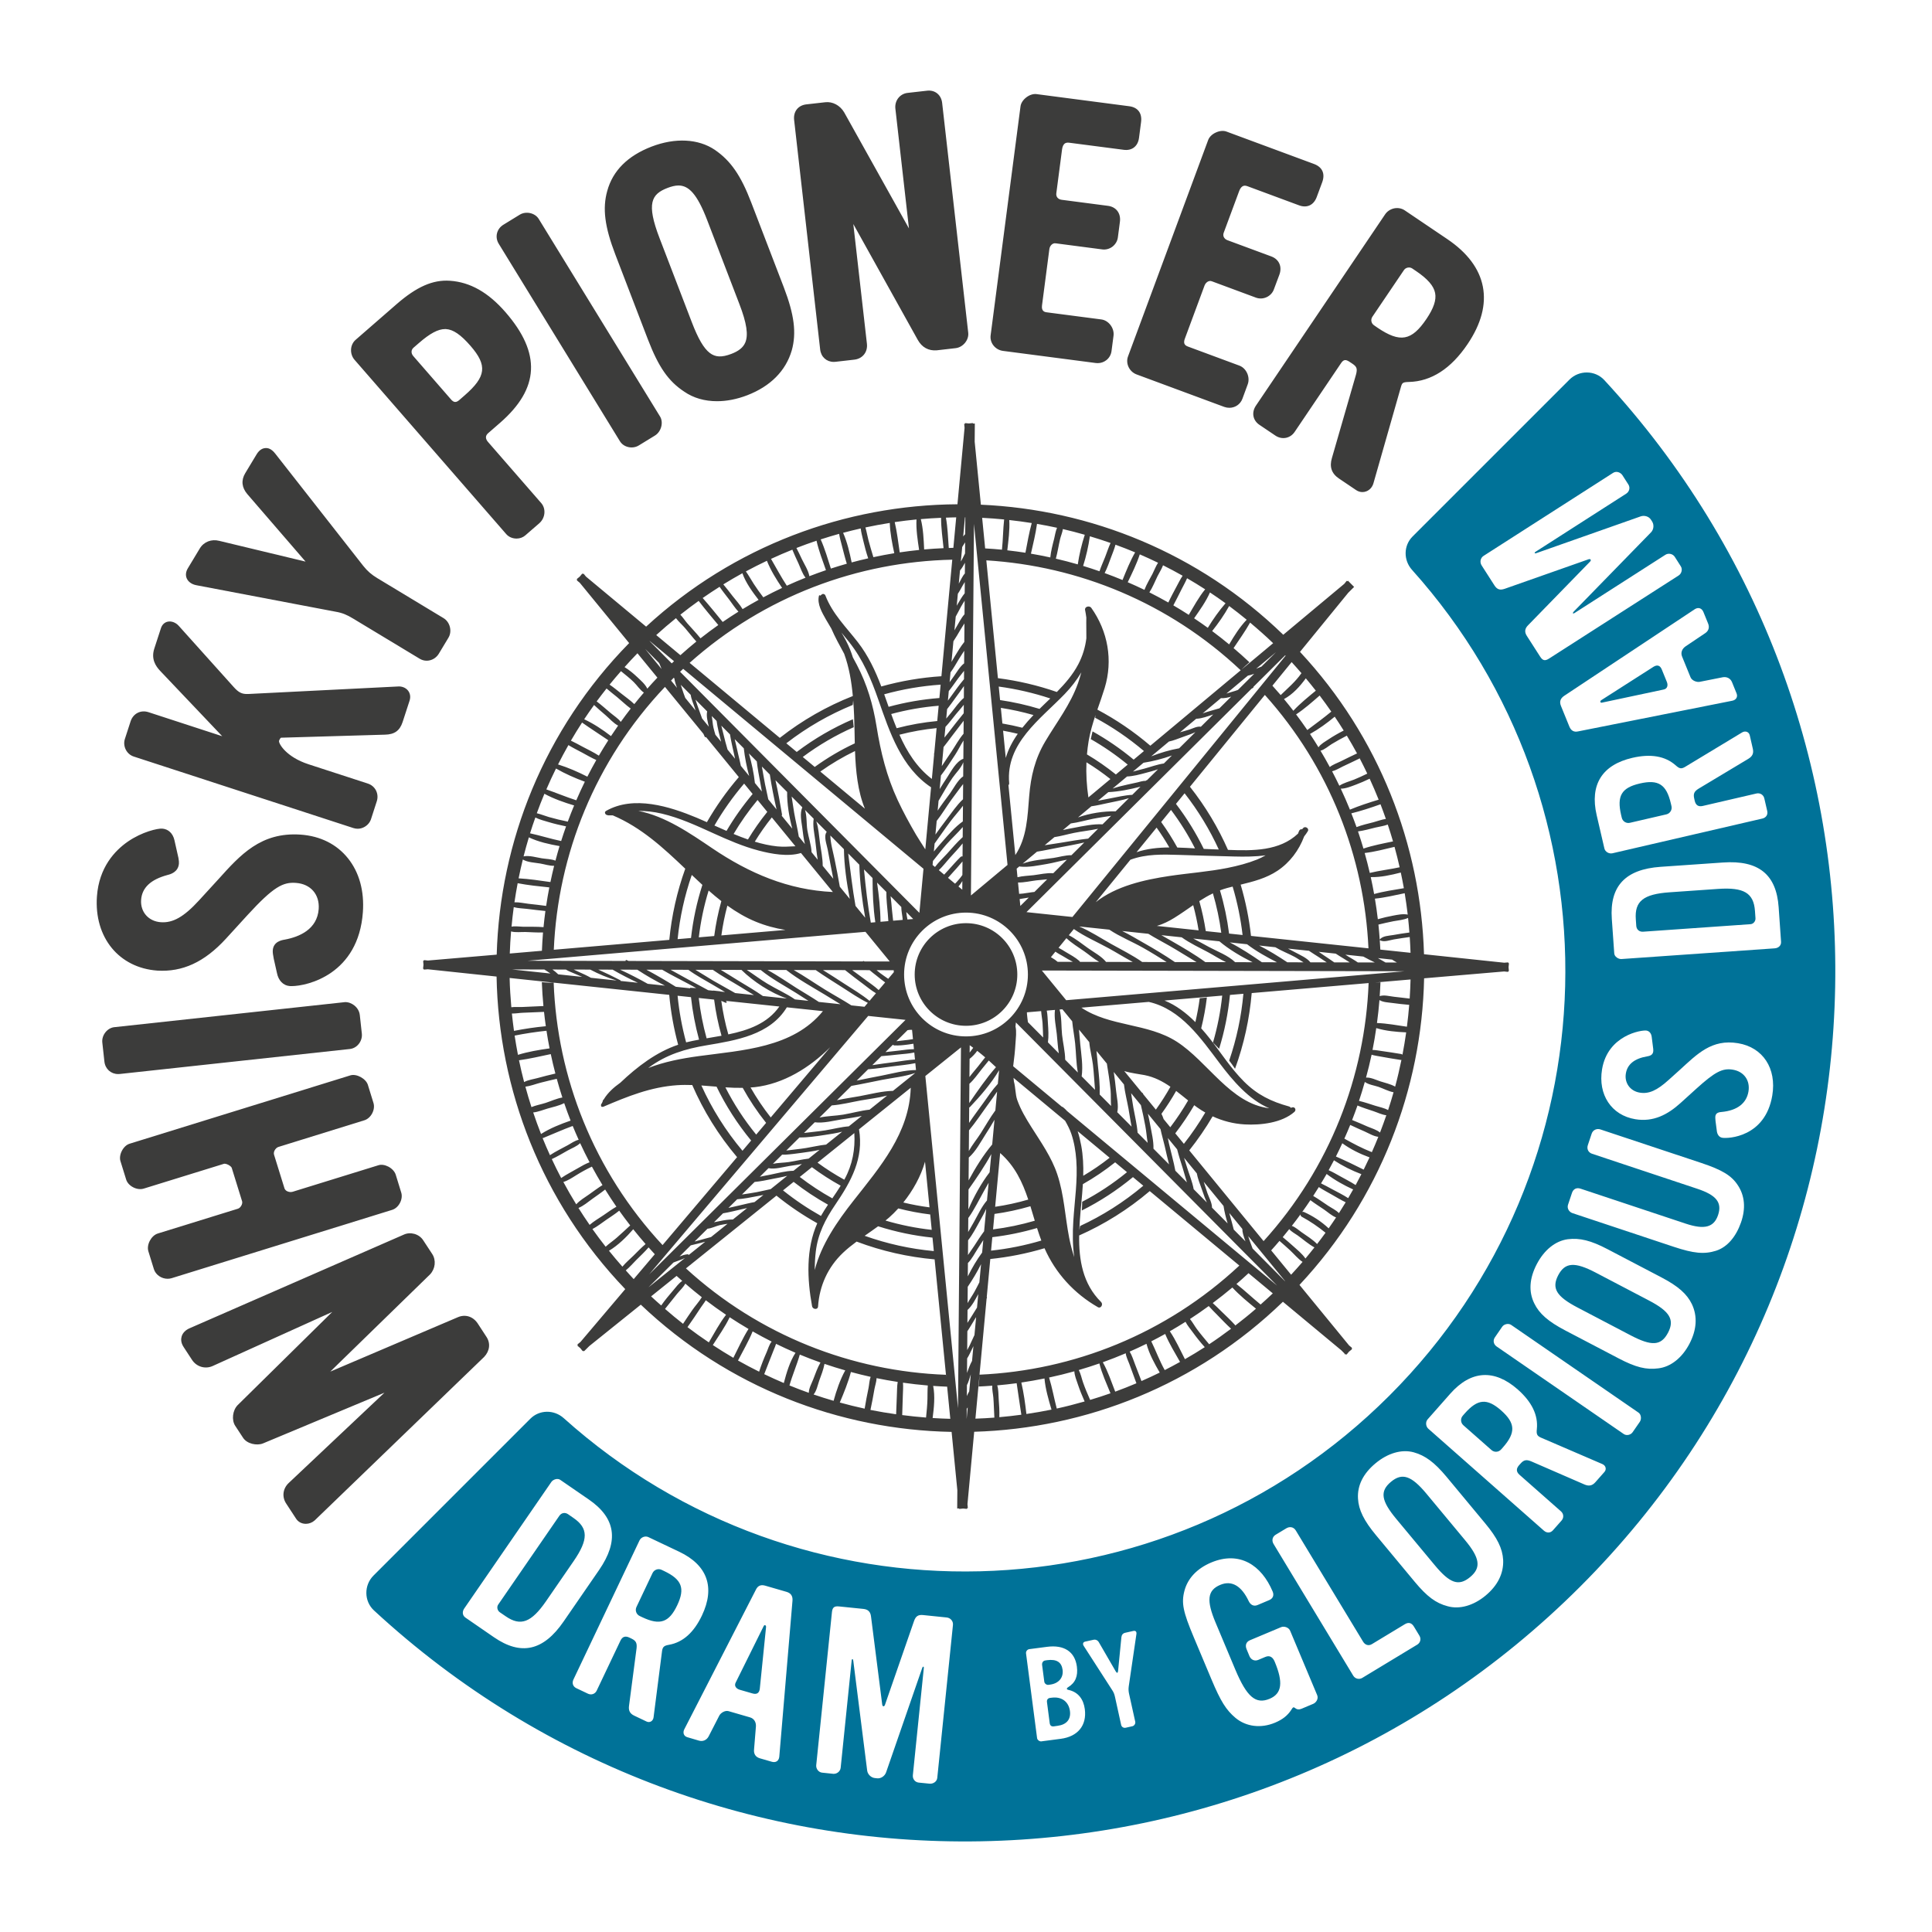
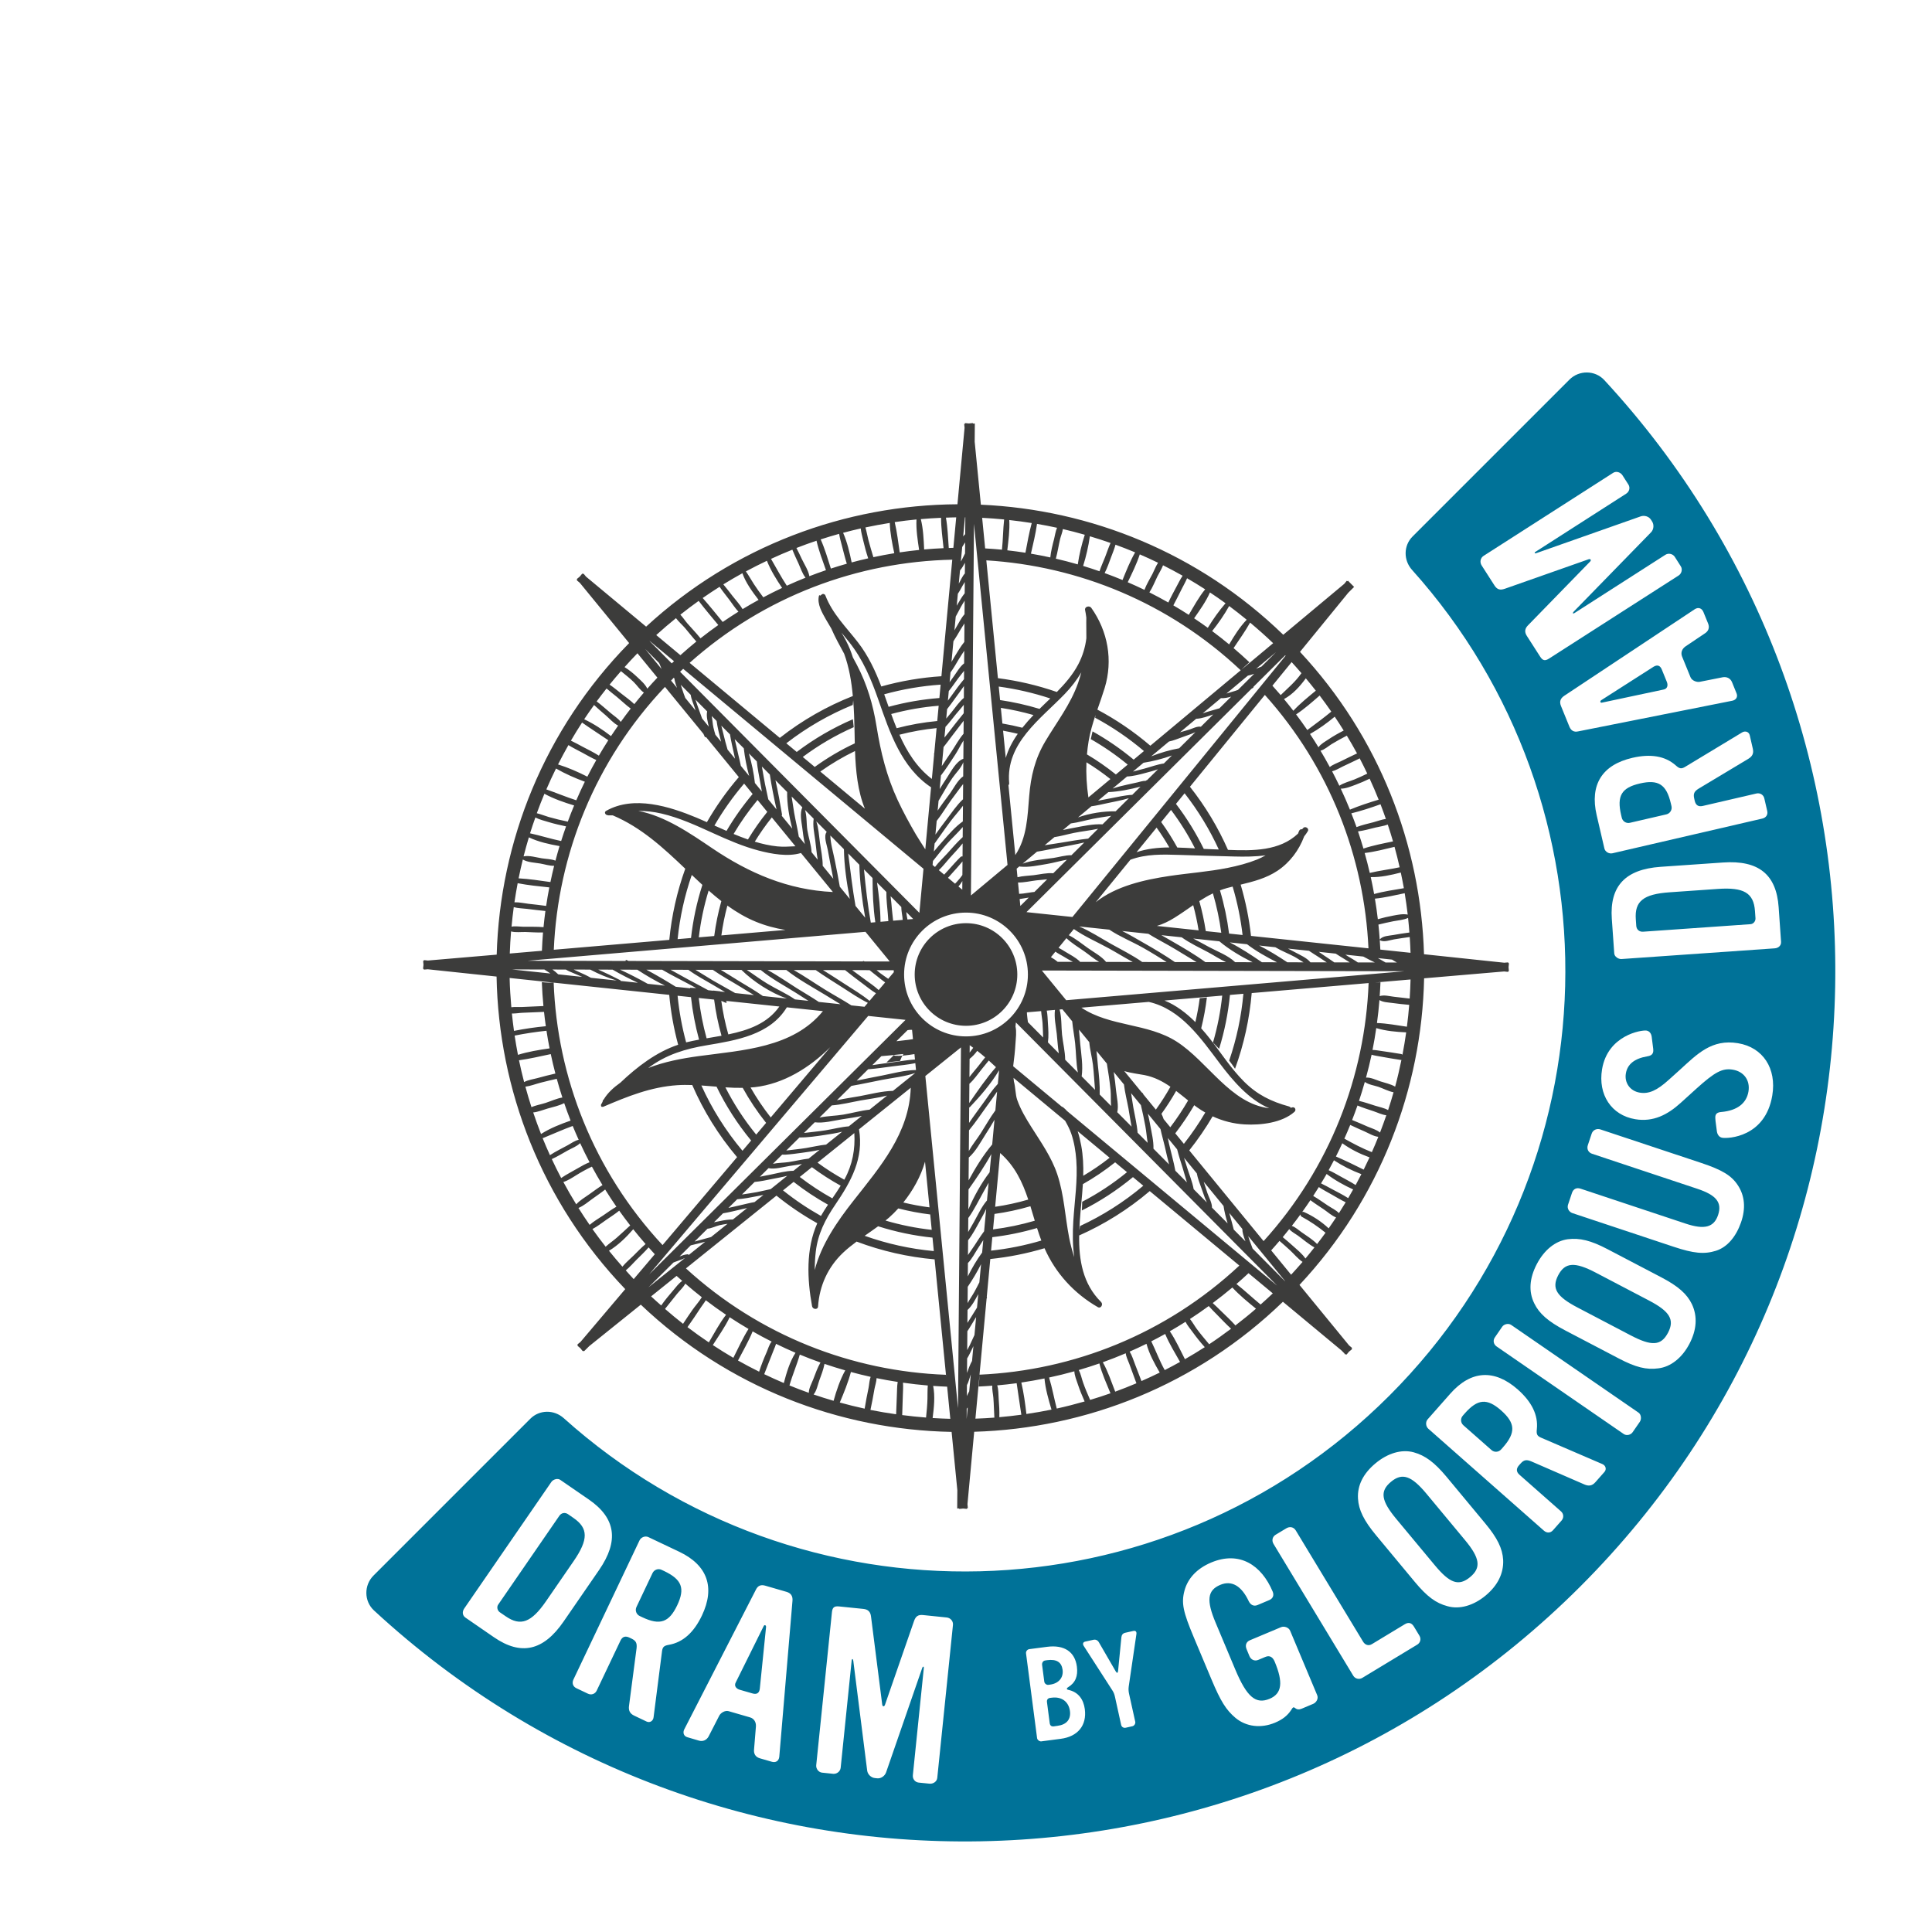
<svg xmlns="http://www.w3.org/2000/svg" version="1.1" id="Layer_1" x="0px" y="0px" viewBox="0 0 2048 2048" style="enable-background:new 0 0 2048 2048;" xml:space="preserve">
  <style type="text/css">
	.st0{fill:#007298;}
	.st1{fill:#F6F6F6;}
	.st2{fill:#3C3C3B;}
	.st3{clip-path:url(#SVGID_2_);fill:#F6F6F6;}
	.st4{fill:#3C3C3B;stroke:#3C3C3B;stroke-width:7.327;stroke-miterlimit:10;}
	.st5{clip-path:url(#SVGID_4_);fill:#3C3C3B;}
</style>
  <g>
    <g>
-       <path class="st2" d="M429.71,1312.71c5.07-2.45,11.99-0.73,15.25,4.28l9.59,14.6c3.07,4.69,2.69,11.59-1.81,16.33l-114.11,111.2    c-4.23,3.69-3.04,5.52,2.26,3.42l146.15-62.3c6.2-2.75,12.18-0.43,15.84,5.17l9.16,14.04c3.5,5.28,2.48,11.26-1.97,15.98    l-179.48,173.14c-3.66,3.29-10.18,3.56-13.2-1.13l-10.4-15.9c-3.72-5.6-2.61-12.1,2.07-16.49l111.17-104.81    c3.1-3.39,2.1-4.96-2.34-2.91l-140.86,58.82c-4.96,1.91-12.91-0.03-15.74-4.36l-8.38-12.74c-3.04-4.69-1.67-12.74,2.07-16.54    l109.07-107.45c3.1-3.34,1.67-5.55-2.26-3.39l-138.39,62.56c-5.93,2.53-12.72,0.32-16.19-4.96l-8.97-13.74    c-3.88-5.9-1.45-11.05,4.47-13.58L429.71,1312.71z M324.17,1615.32c-0.59,0-1.19-0.05-1.78-0.13c-3.61-0.48-6.66-2.4-8.6-5.42    l-10.37-15.87c-4.77-7.14-3.66-15.98,2.72-21.96l101.39-95.63l-128.85,53.81c-6.47,2.53-16.79,0.46-20.99-5.98l-8.35-12.72    c-4.04-6.22-2.8-16.44,2.59-21.93l100.26-98.78l-126.99,57.42c-7.95,3.42-16.87,0.59-21.56-6.49l-9-13.77    c-3.1-4.72-2.83-8.7-2.07-11.24c1.1-3.72,4.12-6.79,8.46-8.65l226.9-99.18c7.11-3.37,16.33-0.78,20.64,5.85l9.57,14.58    c4.34,6.6,3.37,15.71-2.26,21.66l-105.78,103.06l135.26-57.66c7.89-3.4,16.19-0.81,21.15,6.79l9.16,14.04    c4.47,6.76,3.53,14.93-2.45,21.26L333.6,1611.68C330.96,1614.03,327.56,1615.32,324.17,1615.32z M421.06,1462.12    c2.18,0,3.53,1.02,4.31,2.1c1.27,1.72,1.94,4.66-1.94,8.95l-111.41,105.03c-3.31,3.13-3.85,7.33-1.43,10.99l10.4,15.92    c0.59,0.89,1.45,1.43,2.53,1.56c1.51,0.16,3.13-0.3,4.2-1.29l179.37-173.04c1.75-1.83,4.45-5.87,1.37-10.51l-9.19-14.06    c-1.27-1.91-4.9-6.14-10.48-3.58l-146.2,62.32c-5.09,1.99-8.38,1.54-10.08-1.29c-1.19-1.91-1.56-5.09,3.29-9.32l113.95-111.04    c3.18-3.39,3.04-8.08,1.21-10.91l-9.59-14.58c-2.02-3.15-6.52-4.45-9.81-2.78l-0.13,0.05l-226.98,99.24    c-1.99,0.86-3.29,1.99-3.66,3.23c-0.4,1.4,0.35,2.96,1.05,4.04l9,13.77c2.37,3.61,6.98,5.04,10.89,3.34l138.3-62.51    c5.39-2.99,8.19-0.05,8.89,0.84c0.75,0.97,2.86,4.5-1.7,9.38l-109.21,107.62c-2.48,2.51-3.29,8.35-1.48,11.13l8.35,12.72    c1.62,2.51,7.3,4.01,10.62,2.72l140.76-58.77C418.2,1462.49,419.76,1462.12,421.06,1462.12z M340.12,1463.76L340.12,1463.76    L340.12,1463.76z M385.84,1151.23l5.93,19.18c1.45,4.63-1.89,11.51-6.87,13.04l-91.04,28.24c-4.98,1.51-9.27,7.92-7.49,13.61    l11.05,35.57c1.72,5.69,8.76,8.19,14.12,6.55l90.69-28.08c4.58-1.45,11.69,2.59,13.15,7.19l5.82,18.89    c1.45,4.58-1.89,11.48-6.87,13.01l-233.69,72.4c-5.33,1.62-11.75-1.43-13.39-6.79l-5.85-18.83c-1.43-4.61,2.16-11.96,7.11-13.53    l85.01-26.32c4.98-1.54,8.76-8.16,7.25-13.15l-11.05-35.57c-1.29-4.28-9.21-8.46-13.47-7.11l-85.04,26.3    c-4.96,1.56-11.96-2.1-13.39-6.74l-6.06-19.56c-1.32-4.26,2.26-11.64,6.87-13.04l234.04-72.48    C376.95,1142.67,384.49,1146.98,385.84,1151.23z M177.67,1355.55c-6.44,0-12.66-4.12-14.55-10.24l-5.82-18.83    c-2.18-6.98,2.94-16.68,9.92-18.89l85.04-26.32c2.78-0.86,5.2-5.17,4.39-7.81l-11.02-35.54c-0.22-0.65-1.43-2.02-3.53-3.13    c-2.16-1.13-3.93-1.27-4.55-1.16l-85.06,26.3c-3.45,1.08-7.65,0.59-11.42-1.4c-3.66-1.91-6.33-4.9-7.33-8.16l-6.06-19.56    c-1-3.15-0.38-7.3,1.62-11.07c1.97-3.69,4.9-6.39,8.11-7.36l234.01-72.45c6.52-2.02,16.46,3.45,18.54,10.02v0.03l5.93,19.18    c1.05,3.34,0.57,7.38-1.37,11.07c-1.91,3.61-4.93,6.3-8.33,7.33l-91.04,28.24c-1.54,0.48-3.1,1.89-4.01,3.64    c-0.49,0.92-1.21,2.75-0.65,4.58l11.05,35.59c0.48,1.59,1.75,2.53,2.72,3.07c1.83,0.97,4.18,1.19,6.04,0.62l90.69-28.05    c3.1-1.08,6.98-0.46,10.64,1.4c3.85,2.02,6.82,5.23,7.87,8.6l5.82,18.91c1.05,3.31,0.57,7.33-1.35,10.99    c-1.91,3.66-4.96,6.36-8.35,7.38l-233.69,72.4C180.53,1355.36,179.1,1355.55,177.67,1355.55z M238.08,1224.98    c3.39,0,6.57,1.43,8.03,2.21c1.86,0.97,6.39,3.77,7.73,8.22l11.02,35.54c2.21,7.25-2.69,16.25-10.08,18.51l-85.01,26.32    c-2.72,0.86-5.01,5.79-4.28,8.16l5.85,18.83c0.92,3.02,4.69,5.01,8.06,3.93l233.66-72.37c1.19-0.38,2.42-1.59,3.26-3.15    c0.81-1.56,1.13-3.37,0.78-4.47l-5.82-18.91c-0.3-0.92-1.56-2.42-3.64-3.5c-1.83-0.97-3.31-1.05-4.12-0.86l-90.72,28.08    c-4.07,1.21-8.78,0.75-12.61-1.27c-3.39-1.81-5.85-4.69-6.9-8.14l-11.02-35.54c-1.13-3.56-0.7-7.52,1.24-11.15    c1.99-3.77,5.39-6.71,9.11-7.84l91.02-28.21c1.19-0.38,2.42-1.59,3.26-3.15c0.84-1.59,1.13-3.37,0.78-4.5l-5.93-19.18    c-0.67-2.13-5.79-4.9-7.79-4.42l-234.06,72.48c-0.81,0.27-2.05,1.32-3.02,3.18c-1,1.86-1.27,3.69-1.02,4.5l6.06,19.56    c0.32,1.05,1.56,2.26,3.13,3.07c1.75,0.92,3.69,1.21,4.88,0.84l85.06-26.3C236,1225.11,237.06,1224.98,238.08,1224.98z     M377.11,1076.25l2.18,19.97c0.57,5.23-3.31,10.89-8.86,11.48l-243.95,26.49c-5.95,0.65-10.86-3.31-11.51-9.24l-2.24-20.37    c-0.54-5.17,3.72-10.89,8.89-11.42l244.33-26.54C371.13,1066.04,376.52,1071.05,377.11,1076.25z M125.18,1138.54    c-7.54,0-13.63-5.39-14.5-13.15l-2.24-20.37c-0.78-7.68,5.28-15.39,12.72-16.17l244.33-26.54c7.27-0.4,15.01,5.74,15.87,13.45    l0.03,0.03l2.18,19.97c0.4,3.83-0.81,7.84-3.34,10.97c-2.4,2.99-5.74,4.85-9.35,5.25l-243.95,26.49    C126.34,1138.52,125.75,1138.54,125.18,1138.54z M366.76,1070.86c-0.11,0-0.22,0-0.35,0.03l-244.33,26.54    c-2.72,0.27-5.39,3.77-5.07,6.68l2.24,20.37c0.38,3.58,3.18,6.01,6.76,5.42l243.95-26.49c1.81-0.19,3.02-1.37,3.58-2.07    c1.08-1.35,1.64-3.1,1.45-4.66l-2.18-19.94C372.5,1073.82,369.38,1070.86,366.76,1070.86z M380.37,966.61    c-4.77,67.25-63.62,75.01-72.88,74.37c-5.23-0.38-8.62-4.74-9.7-10.45l-3.39-15.14c-0.57-3.02-1.1-5.71-0.97-7.54    c0.27-4.1,2.69-6.52,9.11-7.57c24.6-4.55,38.21-17.43,39.58-36.37c1.27-17.86-10.1-30.96-27.97-32.25    c-16.71-1.19-28.08,6.22-54.78,35.3l-23.09,25.25c-18.62,20.34-40.17,34.49-69.17,32.41c-38.64-2.75-62.94-33.6-60.09-74.1    c3.93-55.02,56.8-68.41,64.61-67.85c4.82,0.35,7.92,3.93,9.05,8.84l4.26,19c0.27,1.54,0.51,3.4,0.43,4.5    c-0.32,4.47-3.13,6.9-8.78,8.35c-19.78,5.31-30.23,15.39-31.31,30.23c-1.02,14.87,9.27,27.21,24.87,28.29    c14.52,1.05,26.94-5.9,43.95-24.47l15.79-17.19c25.52-28.08,46.07-54.24,88.43-51.19C358.44,891.87,383.47,923.12,380.37,966.61z     M309.05,1045.32c-0.7,0-1.32,0-1.86-0.05c-6.87-0.49-12.1-5.85-13.63-13.93l-3.37-15.01c-0.7-3.83-1.21-6.52-1.05-8.81    c0.62-9.51,9.7-10.99,12.69-11.48c15.52-2.88,34.43-10.86,36-32.47c1.08-15.41-8.54-26.51-24.01-27.64    c-13.77-1.08-23.82,3.99-51.3,33.92l-23.06,25.25c-22.88,24.95-46.13,35.4-72.64,33.79c-40.79-2.91-67.15-35.24-64.07-78.68    c2.21-30.77,19-48.53,32.68-58.01c15.28-10.54,31.71-14.17,36.54-13.82c6.44,0.46,11.26,5.01,12.91,12.15l4.28,19.02    c0.46,2.59,0.62,4.45,0.51,5.77c-0.67,9.27-9.19,11.48-11.99,12.18c-17.94,4.82-27.16,13.47-28.1,26.41    c-0.89,12.83,7.89,22.79,20.88,23.68c12.72,0.92,24.38-5.52,40.47-23.09l20.53-22.42c23.33-25.89,45.02-50.2,87.16-47.34    c20.94,1.48,38.31,10.18,50.3,25.17c11.88,14.87,17.33,34.6,15.74,57.01C379.99,1032.76,325.86,1045.32,309.05,1045.32z     M310.94,927.22c1.16,0,2.32,0.05,3.5,0.13c20.26,1.46,33.38,16.62,31.96,36.83c-1.54,21.12-16.84,35.46-43.08,40.31    c-5.42,0.89-5.52,2.34-5.6,3.61c-0.08,1.21,0.38,3.61,0.81,5.93l3.48,15.55c0.32,1.7,1.59,6.82,5.79,7.11c0.03,0,0.03,0,0.05,0    c2.16,0,63.4-2.05,68.25-70.38l0,0c1.43-20.24-3.37-37.88-13.9-51.06c-10.43-13.04-25.7-20.64-44.16-21.96    c-37.61-2.78-57.31,19.18-80.19,44.51l-20.59,22.5c-17.86,19.51-31.42,26.97-47.42,25.84c-17.62-1.21-30.04-15.36-28.83-32.87    c1.21-16.81,12.83-28.26,34.49-34.08c5.39-1.37,5.5-3.13,5.6-4.53c0.03-0.3-0.03-1.43-0.38-3.42l-4.23-18.81    c-0.54-2.37-1.89-5.25-5.17-5.5c-1.97-0.03-16.65,2.42-30.99,12.34c-12.15,8.38-27.05,24.17-29.02,51.52    c-2.69,38.4,20.37,66.98,56.1,69.52c24.38,1.78,44.46-7.81,65.69-31.04l23.09-25.25C280.6,937.48,293.29,927.22,310.94,927.22z     M430.08,741.38l-7.38,22.66c-2.53,7.76-6.84,10.29-14.77,10.45l-110.26,3.23c-2.75-0.11-5.07,3.45-5.98,6.25    c-1.94,6.06,9.24,22.23,34,30.29l63,20.5c5.66,1.86,8.46,7.84,6.57,13.5l-6.09,18.75c-1.62,4.96-7.49,8.54-13.15,6.68    l-232.91-75.82c-5.66-1.83-8.3-8.19-6.68-13.15l6.09-18.78c1.97-6.01,7.6-8.86,13.63-6.9l84.55,27.56    c3.93,1.24,4.72-2.42,1.75-5.33l-69.7-73.23c-5.23-5.6-7.65-11.45-5.09-19.24l7.03-21.61c1.94-5.98,8.19-4.74,11.64-0.86    l58.04,64.67c6.04,6.68,10.62,9.35,18.97,8.95l158.43-7.95C427.82,731.6,431.92,735.7,430.08,741.38z M379.16,878.5    c-1.51,0-3.02-0.24-4.47-0.7l-232.88-75.82c-3.66-1.19-6.66-3.77-8.46-7.3c-1.81-3.56-2.16-7.65-1-11.26l6.09-18.78    c2.72-8.27,10.7-12.42,19.05-9.67l78.08,25.46l-65.93-69.41c-4.39-4.72-9.75-12.26-6.06-23.55l7.03-21.58    c1.19-3.69,3.83-6.2,7.22-6.9c3.96-0.84,8.57,0.92,11.72,4.5l58.04,64.64c5.52,6.17,9,7.81,15.55,7.54l158.43-7.95    c4.47-0.43,8.6,1.32,11.02,4.42c2.24,2.88,2.83,6.71,1.59,10.56l-7.38,22.66c-3.02,9.21-8.62,13.23-18.78,13.42l-110.2,3.23    c-0.32,0.16-1.43,1.48-2.02,3.31c-0.67,2.75,7.46,17.11,31.23,24.84l63,20.5c3.77,1.24,6.82,3.85,8.57,7.33    c1.78,3.58,2.07,7.71,0.75,11.61l-6.06,18.73c-1.19,3.64-3.91,6.74-7.46,8.54C383.69,877.96,381.42,878.5,379.16,878.5z     M152.42,762.75c-2.67,0-4.85,1.62-5.79,4.55l-6.09,18.75c-0.49,1.46-0.3,3.21,0.46,4.72c0.75,1.48,1.99,2.56,3.45,3.02    l232.91,75.82c1.56,0.48,3.13,0.32,4.58-0.4c1.51-0.75,2.69-2.07,3.15-3.5l6.09-18.75c0.59-1.75,0.48-3.56-0.27-5.09    c-0.73-1.43-1.99-2.48-3.56-2.99l-62.97-20.5c-27.05-8.81-39.64-26.73-36.78-35.7c1.54-4.63,5.17-9.24,9.94-9.24    c0.11,0,0.22,0,0.3,0.03l109.96-3.23c6.55-0.13,8.97-1.83,10.8-7.49l7.38-22.66c0.27-0.78,0.43-1.86-0.16-2.61    c-0.65-0.86-2.37-1.16-3.75-1.16l-158.51,7.95c-10.32,0.35-16.14-3.42-22.36-10.35l-58.06-64.67c-1.19-1.37-2.91-2.07-3.56-1.83    c-0.38,0.08-0.65,0.67-0.78,1.13l-7.03,21.61c-1.83,5.55-0.62,9.89,4.15,14.98l69.68,73.21c2.96,2.91,3.83,6.92,2.07,9.86    c-1.24,2.07-4.12,3.85-8.24,2.53l-84.58-27.56C154.01,762.89,153.2,762.75,152.42,762.75z M381.64,602.46    c4.72,5.9,9.21,9.94,16.22,14.15l70.16,42.36c4.8,2.88,6.57,10.08,3.69,14.82L461.5,690.7c-3.07,5.12-9.43,6.95-14.5,3.85    l-70.49-42.54c-7.01-4.2-12.18-6.49-20.1-7.81l-147.49-28.08c-6.25-1.19-9.59-5.79-6.12-11.51l12.69-21.04    c3.29-5.44,9.48-7.79,15.87-6.09l93.47,22.47c6.9,1.54,8.24-0.7,3.34-6.28l-62.73-72.67c-4.58-5.39-5.47-11.1-1.81-17.19    l12.1-20.07c3.66-6.06,8.35-5.85,12.72-0.13L381.64,602.46z M452.31,700.38c-2.64,0-5.23-0.73-7.54-2.16l-70.46-42.52    c-6.22-3.75-11.05-6.01-18.59-7.27l-147.6-28.08c-4.82-0.92-8.51-3.53-10.13-7.14c-1.48-3.34-1.08-7.17,1.16-10.83l12.66-21.02    c4.28-7.06,12.39-10.18,20.67-8.03l91.45,21.99l-61.73-71.51c-5.98-7.03-6.74-14.71-2.24-22.2l12.1-20.07    c3.13-5.17,6.76-6.41,9.27-6.55c2.86-0.27,6.55,0.81,10.56,6.01l93.12,118.77c4.53,5.69,8.76,9.35,15.06,13.15l70.16,42.36    c3.26,1.97,5.71,5.39,6.68,9.4c1,3.99,0.43,8.11-1.54,11.34l-10.18,16.89c-2.16,3.58-5.5,6.06-9.43,7.03    C454.63,700.24,453.47,700.38,452.31,700.38z M227.3,581.25c-3.39,0-6.36,1.62-8.11,4.53l-12.69,21.04    c-0.51,0.86-1.05,2.02-0.67,2.88c0.35,0.78,1.54,1.75,3.91,2.18l147.49,28.08c8.76,1.48,14.52,4.18,21.5,8.35l70.49,42.54    c1.81,1.1,3.48,1.02,4.5,0.73c1.7-0.4,3.15-1.51,4.1-3.1l10.21-16.92c0.78-1.29,1-3.1,0.57-4.85c-0.46-1.78-1.48-3.29-2.78-4.07    l-70.16-42.36c-7.27-4.36-12.15-8.62-17.38-15.14l-0.03-0.05l-93.17-118.85c-1.64-2.13-2.83-2.69-3.26-2.69    c0.08-0.03-1.16,0.38-2.37,2.42l-12.1,20.05c-2.59,4.28-2.16,8.03,1.4,12.21l62.7,72.64c1.54,1.75,5.74,6.52,3.18,10.83    c-2.53,4.23-8.68,2.88-10.72,2.45l-93.52-22.5C229.32,581.39,228.3,581.25,227.3,581.25z M527.22,445l-12.66,11.02    c-4.77,4.15-4.93,10.18-0.51,15.25l56.48,64.88c3.91,4.53,2.61,11.53-1.62,15.22l-14.87,12.91c-3.93,3.45-10.75,2.99-14.2-0.97    L379,378.5c-3.66-4.23-3.45-11.34,0.78-15.01l43.51-37.88c20.53-17.84,36.32-24.68,53.4-23.71c19.99,1.35,38.02,11.32,55.88,31.82    C569.22,375.86,567.39,410.05,527.22,445z M441.24,360.39l-5.63,4.88c-4.5,3.88-4.93,10.18-0.78,14.98l40.09,46.07    c4.42,5.07,9.65,5.44,14.71,1.02l5.63-4.9c24.71-21.5,26.24-36.19,6.71-58.66C480.47,339.08,466.51,338.38,441.24,360.39z     M547.51,570.91c-0.35,0-0.7-0.03-1.05-0.05c-3.88-0.24-7.49-1.97-9.86-4.72L375.76,381.33c-2.48-2.88-3.8-6.79-3.64-10.75    c0.19-4.07,1.94-7.84,4.85-10.35l43.49-37.86c21.21-18.4,38.29-26,56.48-24.76c21.37,1.43,40.63,12.31,58.87,33.28    c37.94,43.62,36.11,80.91-5.77,117.34l-12.66,11.02c-1.37,1.21-2.13,2.53-2.24,4.01c-0.11,1.67,0.62,3.45,2.13,5.17l56.48,64.88    c5.23,6.04,4.28,15.79-2.02,21.29l-14.87,12.91C554.38,569.7,551.01,570.91,547.51,570.91z M473.63,306.1    c-14.9,0-29.32,6.92-47.5,22.74l-43.51,37.88c-2.4,2.07-2.56,6.41-0.35,8.97l160.8,184.78c0.92,1.05,2.34,1.7,3.99,1.81    c1.62,0.03,3.13-0.35,4.15-1.24l14.87-12.91c2.45-2.16,3.56-6.44,1.19-9.19l-56.45-64.85c-2.99-3.42-4.5-7.49-4.23-11.42    c0.27-3.77,2.05-7.19,5.15-9.89l12.66-11.02c38.5-33.49,39.96-64.96,4.96-105.22c-16.92-19.43-33.73-29.07-52.95-30.37    C475.49,306.13,474.57,306.1,473.63,306.1z M482.57,434.7c-3.88,0-7.68-1.86-10.89-5.55l-40.09-46.07    c-2.8-3.23-4.18-7.19-3.91-11.13c0.3-3.8,2.1-7.33,5.12-9.94l5.63-4.88c14.23-12.37,24.6-17.33,34.81-16.87    c10.27,0.57,19.83,6.76,31.96,20.69c21.12,24.3,19.18,41.84-7.11,64.72l-5.63,4.9C489.31,433.33,485.91,434.7,482.57,434.7z     M471.82,348.83c-7.44,0-16.06,4.61-27.75,14.79l-5.66,4.9c-1.29,1.1-2.02,2.51-2.13,4.04c-0.13,1.64,0.51,3.37,1.81,4.88    l40.07,46.05c2.88,3.31,5.39,3.42,8.65,0.62l5.63-4.9c22.98-19.99,24.38-31.79,6.3-52.6c-10.32-11.86-18.32-17.33-25.95-17.76    C472.47,348.83,472.14,348.83,471.82,348.83z M692.09,458.01l-17.16,10.51c-4.42,2.75-11.24,1.67-14.15-3.07l-128.39-209.2    c-3.15-5.04-1.67-11.21,3.42-14.33l17.43-10.7c4.45-2.72,11.42-1.32,14.15,3.1l128.63,209.46    C698.75,448.23,696.51,455.26,692.09,458.01z M669.51,474.31c-1.21,0-2.42-0.13-3.61-0.43c-3.75-0.89-6.87-3.07-8.78-6.2    l-128.39-209.2c-2.1-3.37-2.8-7.3-1.91-11.07s3.29-7.03,6.76-9.16l17.43-10.7c6.57-3.99,16.09-1.89,20.05,4.5l128.63,209.49    c3.83,6.25,1.24,16.03-5.33,20.1l-0.03,0.03l-17.16,10.51C674.93,473.59,672.26,474.31,669.51,474.31z M558.47,234.13    c-1.08,0-2.13,0.24-2.99,0.75l-17.43,10.7c-1.48,0.92-2.51,2.26-2.86,3.8c-0.35,1.51-0.05,3.15,0.84,4.58l128.42,209.25    c0.94,1.54,2.56,2.1,3.42,2.32c1.67,0.32,3.48,0.13,4.8-0.65l17.16-10.54c2.59-1.62,3.93-6.04,2.53-8.33L563.73,236.56    C562.78,235.05,560.58,234.13,558.47,234.13z M835.16,370.31c-6.04,20.67-21.39,35.76-44.67,44.7    c-23.33,8.95-46.48,7.87-62.78-3.42c-16.06-10.59-26.03-25.14-36.86-53.27l-34.57-90.1c-10.8-28.18-13.34-47.15-8.43-64.61    c5.44-20.05,20.48-34.97,44.46-44.22c23.33-8.92,46.34-8.22,63,2.96c15.68,10.75,26.16,25.46,36.97,53.65l34.6,90.07    C837.67,334.26,840.01,352.87,835.16,370.31z M753.58,231.63c-13.63-35.46-25.95-44.7-47.5-36.43    c-21.91,8.43-24.55,23.41-10.91,58.87l34.17,89.02c13.47,35.14,25.11,44.65,47.39,36.08c21.56-8.24,24.55-23.39,11.02-58.5    L753.58,231.63z M760.04,425.3c-13.04,0-25-3.39-34.79-10.18c-16.73-11.02-27.16-26.03-38.42-55.26l-34.57-90.1    c-11.26-29.37-13.74-48.88-8.57-67.31c5.82-21.42,21.66-37.29,47.07-47.07c25-9.57,49.42-8.35,66.93,3.42    c16.84,11.53,27.64,27.13,38.58,55.67l34.6,90.07c11.13,29.05,13.58,48.42,8.43,66.93l-0.03,0.05    c-6.3,21.61-22.66,38.05-47.26,47.5C781.06,423.23,770.23,425.3,760.04,425.3z M723.32,157.58c-9.3,0-19.29,1.94-29.48,5.82    c-22.69,8.76-36.78,22.66-41.84,41.33c-4.63,16.52-2.24,34.46,8.3,61.94l34.57,90.1c10.54,27.35,20.07,41.22,35.22,51.22    c15.17,10.45,36.54,11.56,58.87,2.99c22.28-8.57,36.46-22.66,42.09-41.87c4.58-16.54,2.21-34.35-8.19-61.51l-34.6-90.07    c-10.24-26.73-20.15-41.2-35.38-51.63C744.63,160.36,734.47,157.58,723.32,157.58z M763.03,386.42c-5.95,0-11.18-1.83-15.95-5.5    c-7.71-5.95-14.44-17.16-21.77-36.29l-34.17-89.02c-12.26-31.88-14.28-53.75,13.39-64.42c27.48-10.62,40.79,6.98,53.05,38.91    l34.17,89.05c8.86,22.98,10.64,37.26,5.95,47.77c-3.23,7.25-9.4,12.42-19.45,16.27C772.68,385.34,767.64,386.42,763.03,386.42z     M719.2,196.63c-3.58,0-7.41,1-11.59,2.59c-17.08,6.57-22.69,16.22-8.43,53.32l34.17,89.02c6.74,17.57,12.61,27.62,19,32.55    c5.98,4.63,12.77,4.88,22.85,1.05c7.79-2.96,12.45-6.71,14.68-11.75c3.61-8.11,1.72-20.8-6.14-41.2l-34.17-89.05    C738.92,205.49,730.03,196.63,719.2,196.63z M1012.54,364.78l-19.99,2.26c-7.44,0.84-12.74-3.07-16.03-9.08l-72.99-131.19    c-2.83-4.9-5.01-4.31-4.45,0.54l15.63,137.66c0.7,6.33-3.23,11.26-9.51,11.99l-20.02,2.26c-5.9,0.67-10.78-2.91-11.51-9.21    l-27.59-243.2c-0.73-6.28,2.48-11.13,9.13-11.91l19.99-2.26c6.66-0.75,12.72,3.07,15.98,8.68l73.42,131.54    c2.8,4.9,4.98,4.31,4.42-0.51L953.4,114.66c-0.65-5.95,3.23-11.26,9.16-11.91l19.99-2.29c6.3-0.7,11.15,2.53,11.91,9.16    l27.64,243.55C1022.7,358.37,1018.06,364.14,1012.54,364.78z M883.74,383.62c-7.54,0-13.45-5.28-14.33-13.12l-27.59-243.2    c-1.05-8.95,4.15-15.63,12.88-16.65l20.02-2.26c7.84-0.97,15.84,3.34,20.18,10.78l68.63,122.97l-14.39-126.99    c-0.94-8.46,4.77-15.76,12.96-16.68l19.97-2.26c8.84-1.32,15.68,4.2,16.65,12.93l27.64,243.55c0.89,7.65-5.47,15.44-13.31,16.36    h-0.03l-19.99,2.29c-8.6,0.73-15.79-3.04-20.29-11.29l-68.2-122.57l14.44,127.02c0.94,8.7-4.63,15.74-13.31,16.73l-20.02,2.29    C885.01,383.56,884.36,383.62,883.74,383.62z M876.85,116.84c-0.4,0-0.78,0.03-1.16,0.05l-19.99,2.26    c-5.04,0.59-5.69,4.23-5.36,7.17l27.59,243.2c0.43,3.77,2.83,5.69,6.76,5.44l20.02-2.29c3.91-0.43,6.17-3.29,5.71-7.22    l-15.6-137.66c-0.73-6.04,2.02-7.89,3.75-8.46c2.13-0.67,5.44-0.32,8.68,5.28l73.02,131.25c2.83,5.15,6.71,7.76,11.8,6.9    l19.99-2.24c3.1-0.38,6.12-3.96,5.79-6.87L990.2,110.11c-0.59-5.04-4.28-5.74-7.17-5.36l-19.99,2.26    c-3.48,0.4-5.77,3.48-5.36,7.19l15.63,137.66c0.7,6.04-2.07,7.87-3.77,8.43c-2.13,0.73-5.44,0.32-8.65-5.31l-73.45-131.57    C885.06,119.35,881,116.84,876.85,116.84z M969.53,252.43L969.53,252.43L969.53,252.43z M1173.99,371.6    c-0.78,5.93-6.14,9.73-12.04,8.92l-98.24-12.83c-5.55-0.73-10.13-5.82-9.32-11.75l31.66-242.61c0.62-4.8,7.3-9.97,12.1-9.32    l98.24,12.85c7.03,0.92,9.86,5.04,8.95,12.07l-2.16,16.6c-0.81,6.28-4.69,9.92-11.32,9.03l-57.98-7.54    c-7.38-1-11.37,3.77-12.29,10.78l-6.09,46.53c-0.81,6.28,3.45,10.97,9.38,11.72l49.09,6.41c6.63,0.86,9.75,5.79,8.95,12.07    l-2.18,16.62c-0.73,5.55-6.14,9.73-11.67,8.97l-49.52-6.47c-5.93-0.75-10.64,3.88-11.42,9.81l-7.81,59.82    c-0.81,6.25,1.94,11.15,8.57,12.02l58.01,7.57c5.52,0.73,9.97,6.92,9.24,12.48L1173.99,371.6z M1163.53,384.94    c-0.73,0-1.46-0.05-2.18-0.16l-98.21-12.83c-3.99-0.51-7.68-2.67-10.16-5.9c-2.37-3.1-3.37-6.9-2.86-10.7l31.66-242.58    c0.43-3.42,2.69-6.9,6.17-9.57c3.42-2.64,7.46-3.88,10.75-3.45l98.24,12.85c4.69,0.59,8.16,2.45,10.37,5.47    c2.1,2.91,2.88,6.76,2.26,11.42l-2.16,16.6c-0.57,4.45-2.42,7.98-5.36,10.24c-2.86,2.18-6.57,3.02-10.78,2.48l-57.98-7.54    c-1.89-0.24-3.48,0.05-4.63,0.89c-1.45,1.1-2.45,3.31-2.83,6.2l-6.09,46.53c-0.22,1.72,0.16,3.26,1.08,4.47    c1.02,1.32,2.64,2.18,4.58,2.42l49.12,6.41c8.7,1.13,13.8,7.92,12.64,16.87l-2.18,16.65c-0.49,3.77-2.59,7.33-5.71,9.73    c-3.13,2.4-7.03,3.42-10.8,2.94l-49.5-6.47c-3.45-0.46-6.17,2.8-6.6,6.12l-7.81,59.82c-0.84,6.44,3.45,7.01,4.88,7.19l58.01,7.57    c7.81,1.02,13.98,9.27,12.93,17.3l-2.13,16.25c-0.51,3.91-2.51,7.36-5.58,9.7C1170.05,383.89,1166.87,384.94,1163.53,384.94z     M1097.3,108.27c-0.94,0-2.51,0.51-4.12,1.75c-1.81,1.37-2.78,2.96-2.88,3.85l-31.66,242.63c-0.27,1.97,0.48,3.42,1.19,4.34    c1.08,1.4,2.69,2.34,4.45,2.59l98.24,12.83c1.86,0.35,3.58-0.19,4.93-1.21c0.89-0.67,2.02-1.94,2.29-4.01l2.13-16.25    c0.43-3.23-2.48-7.25-5.55-7.65l-58.01-7.57c-8.62-1.13-13.45-7.73-12.26-16.81l7.81-59.84c1.13-8.6,8.38-14.63,16.22-13.5    l49.55,6.47c1.51,0.22,3.1-0.24,4.42-1.27c1.35-1,2.21-2.48,2.43-4.01l2.18-16.62c0.38-2.94-0.22-6.6-5.25-7.25l-49.09-6.41    c-4.18-0.54-7.84-2.56-10.27-5.69c-2.32-3.02-3.31-6.87-2.8-10.83l6.09-46.56c0.67-5.23,2.8-9.35,6.12-11.88    c2.94-2.26,6.84-3.15,10.99-2.59l57.98,7.54c1.86,0.22,3.4,0,4.42-0.78c1.37-1.05,1.89-3.04,2.07-4.53l2.16-16.62    c0.22-1.64,0.27-3.91-0.7-5.23c-0.75-1.05-2.29-1.72-4.55-2.02l-98.24-12.85C1097.49,108.27,1097.41,108.27,1097.3,108.27z     M1312.94,421.23c-2.07,5.58-8.19,8.08-13.77,6.04l-92.88-34.41c-5.23-1.94-8.57-7.98-6.52-13.53l84.98-229.43    c1.67-4.55,9.35-8.06,13.9-6.39l92.85,34.38c6.66,2.48,8.49,7.14,6.04,13.8l-5.82,15.68c-2.21,5.95-6.74,8.62-13.04,6.3    l-54.83-20.32c-6.98-2.56-11.94,1.13-14.36,7.76l-16.33,44.03c-2.21,5.93,0.92,11.45,6.52,13.53l46.45,17.19    c6.25,2.32,8.19,7.81,6.04,13.74l-5.87,15.74c-1.91,5.23-8.14,8.08-13.36,6.14l-46.83-17.35c-5.55-2.05-11.21,1.43-13.28,7.01    l-20.96,56.58c-2.18,5.93-0.62,11.26,5.69,13.58l54.83,20.32c5.2,1.97,8.16,9,6.22,14.25L1312.94,421.23z M1303.16,432.28    c-1.81,0-3.66-0.32-5.47-0.97l-92.88-34.41c-7.68-2.86-11.83-11.59-9.08-19.05l84.98-229.43c1.19-3.23,4.15-6.14,8.11-7.95    c3.93-1.81,8.06-2.21,11.32-1l92.85,34.38c8.78,3.29,11.91,10.32,8.6,19.32l-5.82,15.71c-3.15,8.49-10.21,11.88-18.56,8.84    l-54.83-20.32c-2.16-0.81-3.8-0.78-5.23,0.08c-1.45,0.89-2.72,2.64-3.61,5.12l-16.33,44.03c-0.62,1.64-0.59,3.21,0.03,4.58    c0.7,1.54,2.1,2.75,3.93,3.42l46.45,17.19c8.22,3.04,11.67,10.78,8.6,19.27l-5.9,15.76c-1.27,3.53-4.07,6.49-7.63,8.14    c-3.58,1.67-7.63,1.86-11.26,0.54l-46.8-17.35c-3.23-1.32-6.57,1.29-7.76,4.47l-20.96,56.56c-0.75,2.02-0.89,3.8-0.38,5.12    c0.51,1.29,1.67,2.26,3.5,2.94l54.83,20.32c7.41,2.8,11.56,12.23,8.78,19.78l-5.66,15.39    C1314.74,428.7,1309.22,432.28,1303.16,432.28z M1296.07,147.4c-0.97,0-2.26,0.24-3.66,0.89c-2.05,0.94-3.31,2.26-3.61,3.1    l-84.98,229.43c-1.27,3.39,1.08,6.95,3.96,8l92.88,34.41c3.5,1.35,7.03-0.22,8.24-3.5l5.66-15.33c1.13-3.07-0.81-7.65-3.69-8.76    l-54.8-20.29c-5.31-1.97-7.57-5.39-8.57-7.95c-1.27-3.29-1.13-7.14,0.32-11.15l20.96-56.58c3.04-8.16,11.34-12.26,18.81-9.57    l46.83,17.35c1.43,0.54,3.15,0.46,4.66-0.24c1.51-0.7,2.67-1.91,3.18-3.34l5.9-15.76c1-2.75,1.21-6.44-3.5-8.19l-46.45-17.19    c-4.01-1.48-7.11-4.31-8.78-7.92c-1.59-3.45-1.67-7.41-0.27-11.15l16.3-44c1.59-4.34,4.12-7.65,7.33-9.54    c2.56-1.51,6.79-2.91,12.56-0.78l54.83,20.32c2.75,1.05,5.66,1.29,7.52-3.75l5.82-15.68c1.7-4.58,0.81-6.68-3.5-8.3l-92.82-34.35    C1296.91,147.45,1296.53,147.4,1296.07,147.4z M1439.9,515.94l-18.21-12.29c-6.47-4.39-7.81-9.78-5.69-16.87l25.52-88.43    c1.99-7.63,1.21-11.8-5.55-16.38l-3.13-2.07c-5.87-3.93-10.83-3.23-14.79,2.61l-49.17,72.86c-3.34,4.96-9.54,6.17-14.5,2.83    l-17-11.45c-5.23-3.56-5.82-9.35-2.51-14.31l136.98-202.86c3.13-4.63,10.05-6.25,14.68-3.13l45.08,30.45    c41.09,27.73,48.2,64.45,20.48,105.51c-16.68,24.71-36.19,37.61-58.6,38.21c-7.76,0.16-10.45,1.51-12.42,7.76l-29.26,102.55    C1450.25,516.64,1444.54,519.07,1439.9,515.94z M1503.27,283.63l-3.72-2.53c-4.96-3.34-11.67-2.02-14.98,2.94l-33.38,49.39    c-3.31,4.96-2.02,11.67,2.94,14.98l3.66,2.53c25.97,17.51,40.96,14.58,57.85-10.43C1532.32,315.83,1529.19,301.09,1503.27,283.63z     M1444.21,521.63c-2.32,0-4.63-0.73-6.71-2.13l-18.21-12.29c-7.79-5.28-10.18-12.37-7.41-21.66l25.52-88.38    c1.64-6.3,0.97-8.38-3.83-11.64l-3.1-2.05c-4.07-2.69-6.31-2.34-8.86,1.43l-49.17,72.86c-4.66,6.98-13.45,8.68-20.45,3.99    l-17-11.45c-6.98-4.74-8.49-13.07-3.69-20.26l137.01-202.86c2.1-3.13,5.55-5.42,9.4-6.28c4.01-0.84,8.06-0.11,11.24,1.99    l45.08,30.45c21.42,14.44,34.17,31.44,37.86,50.49s-1.75,39.55-16.22,60.97c-17.54,26-38.42,39.47-62.05,40.09    c-6.74,0.16-7.22,0.97-8.43,4.77l-29.23,102.44c-1.13,4.15-3.96,7.38-7.73,8.78C1446.91,521.38,1445.56,521.63,1444.21,521.63z     M1442.3,512.38c1.02,0.67,2.02,0.75,2.91,0.46c1.16-0.43,2.05-1.54,2.45-3.04l29.29-102.6c2.8-8.92,7.95-10.7,16.46-10.86    c20.67-0.57,39.23-12.77,55.13-36.32c13.12-19.45,18.16-37.8,14.9-54.54c-3.23-16.73-14.77-31.88-34.22-45.02l-45.08-30.45    c-1.24-0.81-2.91-1.08-4.58-0.7c-1.75,0.38-3.26,1.35-4.15,2.67l-136.98,202.86c-1.02,1.54-2.94,5.42,1.37,8.35l16.97,11.45    c1.46,0.97,3.07,1.37,4.63,1.02c1.54-0.3,2.94-1.24,3.91-2.69l49.17-72.86c5.23-7.73,12.77-9.08,20.75-3.8l3.1,2.07    c9.08,6.14,9.54,12.61,7.33,21.04l-25.54,88.54c-1.7,5.71-0.62,9,3.99,12.12L1442.3,512.38z M1485.73,366.29    c-8.89,0-18.75-3.99-30.34-11.8l-3.72-2.56c-6.84-4.58-8.7-13.96-4.07-20.91l33.41-49.39c2.24-3.34,5.63-5.63,9.59-6.39    c4.1-0.89,7.98,0.03,11.34,2.29l3.72,2.53c14.68,9.89,22.12,18.81,24.09,28.97c1.89,9.81-1.35,20.26-10.56,33.87    C1508.61,358.61,1498.1,366.29,1485.73,366.29z M1493.55,283.55c-0.43,0-0.86,0.03-1.27,0.13c-1.7,0.32-3.18,1.29-4.12,2.75    l-33.41,49.39c-1.99,2.99-1.19,7.03,1.78,9l3.72,2.59c23.93,16.14,36.05,14.04,51.84-9.3c7.71-11.42,10.64-20.15,9.21-27.46    c-1.46-7.6-7.95-15.06-20.42-23.47h-0.03l-3.72-2.53C1496.05,283.92,1494.81,283.55,1493.55,283.55z" />
      <g>
        <path class="st0" d="M1700.63,402.92c-9.83-10.64-26.74-10.73-36.98-0.49l-166.23,166.23c-9.73,9.73-9.79,25.2-0.6,35.45     c224.36,250.08,216.47,634.82-23.96,875.25c-240.43,240.43-625.17,248.32-875.25,23.96c-10.24-9.19-25.72-9.13-35.44,0.6     l-166.23,166.23c-10.24,10.24-10.14,27.15,0.49,36.98c362.11,334.71,927.02,326.35,1278.79-25.41     C2026.98,1329.94,2035.34,765.02,1700.63,402.92z M523.61,1735.55l-30.28-20.86c-3.26-2.26-3.48-6.33-1.24-9.59l92.39-134.18     c1.83-2.64,6.52-4.23,9.38-2.24l30.28,20.83c28.64,19.72,32.17,43.87,10.94,74.74l-37.61,54.59     C575.93,1750.15,552.22,1755.22,523.61,1735.55z M701.84,1749.88l-9.03,70.54c-0.46,3.91-3.96,6.09-7.36,4.5l-13.2-6.28     c-4.74-2.26-6.14-5.66-5.44-10.56l7.98-60.87c0.54-5.23-0.43-7.87-5.34-10.21l-2.26-1.08c-4.26-2.02-7.44-1.08-9.48,3.23     l-25.17,52.95c-1.67,3.58-5.66,5.01-9.24,3.31l-12.37-5.87c-3.77-1.83-4.74-5.58-3.07-9.16l70.06-147.49     c1.59-3.34,5.98-5.12,9.38-3.5l32.76,15.55c29.83,14.2,38.21,37.7,24.03,67.55c-8.51,17.95-20.1,28.4-34.81,31.04     C704.16,1744.41,702.54,1745.57,701.84,1749.88z M826.06,1862.35c-0.54,4.53-3.93,6.39-7.98,5.17l-12.64-3.66     c-4.77-1.4-6.57-5.01-6.12-9.27l1.99-24.52c0.27-4.53-1.99-8.35-6.28-9.59l-22.66-6.57c-3.83-1.13-8.57,1.94-9.97,4.85     l-11.32,22.07c-2.13,3.8-6.01,5.47-10.05,4.34l-12.37-3.64c-4.1-1.16-5.01-5.07-3.26-8.43L801.35,1685     c1.97-4.09,5.2-5.44,9.73-4.15l22.66,6.57c4.77,1.4,6.71,4.55,6.33,9.35L826.06,1862.35z M993.54,1884.66     c-0.43,4.18-4.66,6.47-8.14,6.12l-11.56-1.16c-3.96-0.43-6.6-3.93-6.17-7.9l11.59-113.27c0.24-2.24-1-2.34-1.72-0.19     l-38.26,110.55c-1.37,3.85-5.44,6.68-9.38,6.28l-2.48-0.27c-3.93-0.38-7.57-3.77-8.16-7.81l-14.74-116.48     c-0.27-2.26-1.48-2.61-1.73-0.19l-11.64,113.54c-0.38,3.96-4.2,6.79-7.92,6.44l-11.8-1.24c-3.72-0.35-6.57-4.18-6.2-7.87     l16.65-162.12c0.51-5.17,2.43-6.74,7.6-6.2l25.92,2.64c4.93,0.54,7.38,3.23,7.92,8.06l11.86,93.2c0.27,2.56,2.24,2.53,2.96,0.32     l30.82-88.86c1.72-4.8,4.18-6.79,9.59-6.22l24.92,2.56c3.96,0.38,7.11,3.72,6.71,7.89L993.54,1884.66z M1854.79,779.38     l3.26,14.25c1.21,5.09-0.62,8.3-4.88,10.83l-52.54,31.53c-4.47,2.8-5.93,5.17-4.69,10.51l0.54,2.43c1.08,4.58,3.8,6.47,8.41,5.44     l57.01-13.23c3.88-0.89,7.46,1.37,8.35,5.23l3.07,13.28c0.97,4.09-1.35,7.19-5.23,8.08l-158.81,36.78     c-3.66,0.84-7.76-1.54-8.57-5.15l-8.19-35.3c-7.44-32.15,5.71-53.3,37.88-60.73c19.35-4.47,34.7-1.94,45.91,7.98     c3.83,3.45,5.77,3.99,9.59,1.83l60.79-36.73C1850.05,774.36,1853.93,775.74,1854.79,779.38z M1632.53,695.93L1618.46,674     c-2.67-4.18-2.05-7.81,1.37-11.21l65.61-67.36c1.81-1.78,0.57-3.31-1.59-2.53l-88.81,31.26c-4.82,1.62-7.92,0.97-10.89-3.64     l-13.53-21.12c-2.15-3.31-1.51-7.87,2.05-10.16l137.31-88c3.56-2.26,7.98-0.4,9.86,2.53l6.3,9.81c2.16,3.34,1.02,7.6-2.32,9.75     l-95.92,61.49c-1.89,1.21-1.19,2.26,0.92,1.45l110.42-38.91c3.88-1.35,8.62,0.08,10.75,3.4l1.35,2.1     c2.13,3.34,1.75,8.3-1.05,11.29l-81.99,84.09c-1.59,1.64-1.16,2.83,0.94,1.48l96.14-61.62c3.34-2.15,7.92-0.97,9.94,2.16     l6.41,10.08c2.02,3.13,0.83,7.71-2.29,9.7l-137.31,88.03C1637.75,700.89,1635.35,700.35,1632.53,695.93z M1654.7,748.36     c-1.89-4.58-0.59-8.06,3.4-10.75l138.57-91.91c3.85-2.37,7.41-0.86,9.03,3.07l4.96,12.18c1.89,4.58,0.16,8.27-3.5,10.53     l-20.42,13.72c-3.77,2.59-5.34,6.71-3.64,10.83l8.92,21.88c1.51,3.69,6.79,5.55,10.02,4.8l24.3-4.82     c4.31-0.67,8.03,1.27,9.65,5.2l4.85,11.96c1.62,3.93-0.86,7.06-4.58,7.76l-163.34,32.49c-4.42,1-7.52-0.7-9.32-5.07     L1654.7,748.36z M1124.38,1843.22l-20.53,2.69c-1.94,0.24-4.26-1.54-4.5-3.45l-11.72-89.83c-0.27-2.18,1.4-4.2,3.45-4.47     l18.75-2.45c18.21-2.4,29.64,5.17,31.71,20.94c1.32,10.13-1.54,17.16-9.4,21.96c-1.13,0.7-1.24,1.13-1.16,1.7     c0.08,0.54,0.35,0.78,1.51,1.02c10.48,2.26,16.06,9.92,17.46,20.42C1152.19,1829.04,1142.57,1840.84,1124.38,1843.22z      M1196.86,1795.52l6.55,29.59c0.43,2.05-1.05,4.34-3.04,4.77l-7.11,1.59c-2.15,0.46-4.26-0.75-4.77-2.91l-6.55-29.75     c-0.65-2.94-1.4-4.93-3.07-7.38l-30.07-46.67c-1.29-1.97-0.89-4.04,1.51-4.58l8.89-1.97c2.26-0.51,4.47,0.57,5.66,2.69     l17.84,30.8c1.35,2.21,2.29,1.99,2.53-0.7l3.48-35.4c0.27-2.59,1.59-4.26,4.12-4.82l8.49-1.91c2.56-0.54,3.69,0.78,3.31,3.4     l-8.11,55.29C1196.14,1790.3,1196.22,1792.56,1196.86,1795.52z M1392.08,1806.14l-12.37,5.2c-5.74,2.4-7.11-2.13-8.73-1.46     c-0.89,0.4-1.62,1.78-2.29,2.83c-3.96,5.98-9.24,10.08-17,13.36c-15.12,6.36-30.77,4.31-41.98-5.01     c-10.02-8.43-15.74-17.62-25.46-40.74l-18.83-44.83c-11.26-26.81-13.31-36.19-9.86-49.2c3.53-13.36,13.47-23.68,28.35-29.96     c29.96-12.58,53.35,2.64,65.18,30.82c1.7,4.09,0.16,7.44-3.72,9.05l-12.37,5.23c-4.15,1.73-7.44-0.38-9.22-3.96     c-7.71-16.41-18.11-22.55-30.23-17.46c-13.74,5.77-14.87,16.46-4.96,40.07l20.86,49.69c12.29,29.29,21.82,37.16,36.45,30.99     c13.04-5.5,14.52-17.38,5.31-39.37c-1.83-4.34-4.9-7.11-9.92-4.98l-7.57,3.18c-3.91,1.62-7.65-0.32-9.21-3.93l-3.04-7.36     c-1.75-4.12-0.59-7.81,3.5-9.57l32.98-13.85c3.18-1.35,8.08,0.11,9.65,3.77l28.64,68.22     C1397.87,1800.75,1395.25,1804.79,1392.08,1806.14z M1502.3,1743.41l-58.25,35.24c-3.18,1.94-7.49,1.05-9.54-2.32l-84.5-139.68     c-2.05-3.4-1.4-7.57,2.21-9.75l11.26-6.79c3.64-2.21,7.81-1.56,10.13,2.29l71.24,117.72c2.15,3.64,5.85,4.9,9.43,2.72l34.89-21.1     c4.02-2.45,7.25-1.45,9.67,2.56l5.79,9.57C1506.7,1737.27,1505.7,1741.37,1502.3,1743.41z M1574.78,1691.38     c-12.8,10.64-27.65,14.9-40.36,11.26c-12.39-3.26-21.77-10.27-34.65-25.73l-41.06-49.42c-12.88-15.47-18.54-26.92-19.18-38.96     c-0.81-13.82,5.44-26.46,18.62-37.4c12.77-10.62,27.46-15.12,40.36-11.64c12.2,3.39,21.96,10.51,34.84,25.95l41.06,49.44     c12.85,15.41,18.32,26.67,19,38.75C1594.02,1667.97,1587.56,1680.74,1574.78,1691.38z M1700.83,1560.25l-9.7,10.99     c-3.45,3.91-7.14,4.31-11.67,2.32l-56.29-24.46c-4.88-1.99-7.68-1.78-11.26,2.29l-1.67,1.86c-3.13,3.56-3.07,6.9,0.43,10.02     l44,38.8c2.99,2.59,3.26,6.82,0.62,9.81l-9.05,10.24c-2.78,3.18-6.68,3.07-9.65,0.43l-122.44-107.97c-2.8-2.45-3.26-7.19-0.81-10     l24.01-27.21c21.85-24.76,46.75-26.32,71.54-4.47c14.87,13.15,21.77,27.16,20.23,42.03c-0.57,5.15,0.11,7.06,4.07,8.89     l65.31,28.13C1702.15,1553.46,1703.25,1557.44,1700.83,1560.25z M1738.28,1507.17l-7.6,10.99c-1.97,2.91-6.41,4.07-9.48,1.94     l-134.75-92.8c-3.26-2.26-4.07-6.39-1.81-9.65l7.76-11.26c1.99-2.88,6.63-3.88,9.48-1.94l134.99,92.96     C1739.74,1499.35,1740.25,1504.26,1738.28,1507.17z M1790.82,1424.58c-7.71,14.74-19.78,24.38-32.87,25.92     c-12.72,1.75-24.11-1.1-41.93-10.45l-56.99-29.83c-17.81-9.35-27.43-17.73-32.66-28.61c-6.12-12.45-5.2-26.54,2.75-41.71     c7.73-14.77,19.59-24.52,32.85-26.27c12.56-1.54,24.28,1.21,42.09,10.56l56.99,29.83c17.84,9.32,27.24,17.62,32.47,28.51     C1799.61,1395.51,1798.58,1409.82,1790.82,1424.58z M1845.52,1295.9c-5.28,15.01-14.44,26.08-26.43,29.94     c-12.56,3.93-23.68,2.86-44.92-4.2l-107.35-35.7c-3.56-1.19-5.9-5.09-4.66-8.86l4.18-12.5c1.4-4.26,4.85-5.96,9.11-4.55     l111.39,37.05c19.99,6.65,30.04,3.99,34.43-9.22c4.36-13.2-1.91-21.02-22.18-27.75l-111.36-37.05c-4.01-1.32-5.9-5.09-4.58-9.08     l4.09-12.26c1.32-4.01,5.55-5.74,9.32-4.47l106.91,35.54c21.66,7.22,31.96,13.23,38.69,23.6     C1849.51,1267.42,1850.75,1280.89,1845.52,1295.9z M1878.69,1161.26c-7.41,44.35-46.91,45.86-53.05,44.81     c-3.42-0.57-5.42-3.69-5.77-7.52l-1.35-10.29c-0.16-2.05-0.35-3.83-0.14-5.07c0.46-2.69,2.21-4.15,6.55-4.45     c16.6-1.54,26.43-9.19,28.51-21.69c1.97-11.75-4.77-21.18-16.54-23.14c-11.02-1.86-19.02,2.37-38.56,20.02l-16.89,15.3     c-13.66,12.34-28.83,20.37-47.96,17.19c-25.49-4.23-39.69-26.24-35.24-52.92c6.03-36.27,41.95-41.87,47.1-41.04     c3.18,0.54,5.01,3.1,5.5,6.47l1.62,12.85c0.08,1.02,0.16,2.29,0,3.02c-0.49,2.96-2.48,4.36-6.36,4.98     c-13.47,2.29-21.02,8.33-22.63,18.13c-1.67,9.81,4.42,18.64,14.71,20.32c9.57,1.62,18.27-2.24,30.72-13.53l11.53-10.37     c18.73-17.06,34-33.14,61.92-28.48C1868.8,1110.22,1883.46,1132.59,1878.69,1161.26z M1881.25,1005.28l-162.45,11.34     c-3.21,0.19-7.41-2.48-7.63-5.98l-2.59-36.62c-2.4-34.68,14.28-52.51,51.68-55.15l66.12-4.58c37.88-2.67,56.64,12.72,59.06,47.37     l2.56,36.7C1888.25,1002.29,1885.24,1005.01,1881.25,1005.28z M608,1654.98l-29.13,42.3c-15.65,22.69-27,26.94-42.73,16.11     l-6.36-4.36c-2.43-1.7-3.5-5.44-1.67-8.08l64.77-94.09c2.26-3.29,6.04-3.96,9.32-1.72l5.71,3.96     C623.68,1619.96,623.92,1631.87,608,1654.98z M812.07,1724.55l-6.66,65.61c-0.59,4.74-3.37,6.22-7.65,4.98l-13.61-3.93     c-3.8-1.13-6.28-4.15-4.15-7.92l29.37-59.22C810.29,1721.75,812.1,1722.78,812.07,1724.55z M1771.85,854.63     c0.86,3.85-1.54,7.71-5.39,8.62l-38.69,8.95c-3.88,0.92-7.73-1.51-8.62-5.39l-0.7-2.91c-4.69-20.29,0.46-28.88,19.8-33.36     c19.59-4.53,28.21,0.86,32.93,21.18L1771.85,854.63z M1697.27,742.3l55.59-35.54c4.07-2.45,7.01-1.24,8.7,2.91l5.34,13.1     c1.51,3.69,0.65,7.54-3.66,8.22l-64.67,13.74C1696.14,745.45,1695.87,743.4,1697.27,742.3z M1111.34,1786.01     c-1.94,0.27-4.1-1.4-4.34-3.31l-2.34-17.81c-0.27-2.18,0.97-4.45,3.31-4.72l2.05-0.32c10-1.27,15.3,2.05,16.38,10.29     c1.05,8.19-4.12,14.44-13.28,15.63L1111.34,1786.01z M1134.19,1813.82c1.13,8.76-3.56,14.41-13.28,15.65l-3.83,0.54     c-2.61,0.32-4.02-0.92-4.36-3.5l-2.88-22.17c-0.32-2.48,0.86-4.18,3.31-4.5l1.78-0.22     C1125.35,1798.27,1132.87,1803.82,1134.19,1813.82z M1552.85,1632.43c16.06,19.26,17.41,29.45,5.58,39.31     c-12.2,10.13-21.58,6.63-37.59-12.64l-40.63-48.85c-16.19-19.45-17.73-29.48-5.71-39.47c11.83-9.84,21.58-6.66,37.75,12.8     L1552.85,1632.43z M1593.21,1534.27l-1.97,2.21c-2.67,2.99-7.19,3.29-10.18,0.65l-29.83-26.3c-2.96-2.61-3.29-7.17-0.59-10.16     l1.94-2.24c13.8-15.68,23.76-16.46,38.69-3.31C1606.36,1508.46,1607.01,1518.59,1593.21,1534.27z M1860.34,965.69l0.54,7.65     c0.22,2.99-2.05,6.12-5.28,6.33l-113.92,7.98c-3.99,0.24-6.9-2.29-7.17-6.22l-0.48-6.95c-1.35-19.08,7.87-26.67,35.84-28.61     l51.25-3.58C1848.62,940.37,1858.99,946.59,1860.34,965.69z M717.88,1701.65c-8.65,18.21-18.24,21.61-37.1,12.66l-2.69-1.29     c-3.58-1.67-5.12-5.98-3.4-9.59l17.03-35.92c1.72-3.58,6.01-5.15,9.59-3.42l2.72,1.29     C722.86,1674.33,726.39,1683.71,717.88,1701.65z M1768.19,1412.7c-7.38,14.06-17.41,14.44-39.61,2.83l-56.31-29.5     c-22.44-11.75-27.7-20.4-20.48-34.27c7.17-13.63,17.41-14.44,39.82-2.69l56.31,29.5     C1770.16,1390.17,1775.33,1399.07,1768.19,1412.7z" />
      </g>
    </g>
-     <path class="st2" d="M1078.39,1033c0,30.04-24.35,54.39-54.39,54.39c-30.04,0-54.39-24.35-54.39-54.39   c0-30.04,24.35-54.39,54.39-54.39C1054.04,978.61,1078.39,1002.96,1078.39,1033z M1599.13,1025.26l0.35,4.1l-0.42,0.04v0.38   l-0.41,0l-0.05,0.45l-4.16-0.44l-84.82,7.26c-2.56,117.19-46.63,233.59-132.11,325.01l52.56,64.14l3.21,2.67l-0.52,0.62l0.52,0.63   l-3.28,2.69l-2.63,3.16l-0.61-0.51l-0.62,0.51l-1.32-1.62l-2.93-2.95l-61.95-51.48c-91.42,88.41-208.82,134.31-327.25,137.81   l-7.14,76.73l0.41,4.16l-0.8,0.08l-0.07,0.79l-4.1-0.38l-4.22,0.42l-0.05-0.51l-2.05-0.02l0.16-19.25l-6.09-61.89   c-118.95-2.23-237.21-47.21-329.46-134.87l-54.6,43.88l-5.56,5.51l-0.03-0.03l-0.04,0.05l-0.61-0.52l-0.64,0.51l-2.65-3.3   l-3.14-2.66l0.51-0.61l-0.5-0.63l3.26-2.62l47.5-56.05c-88.79-92.65-134.24-211.68-136.4-331.33l-72.89-7.72l-4.16,0.35l-0.03-0.39   h-0.35l0-0.45l-0.5-0.05l0.45-4.21l-0.35-4.1l0.42-0.03v-0.38l0.41,0l0.05-0.45l4.16,0.44l72.92-6.24   c3.45-119.78,50.3-238.48,140.4-330.27l-51.02-62.33l-0.26-0.26l0.02-0.02l-1.09-1.33l-3.21-2.67l0.52-0.62l-0.5-0.62l3.18-2.61   l2.71-3.26l0.63,0.53l0.62-0.51l2.64,3.23l63.75,53.04c93.12-85.77,211.47-128.99,330.03-129.72l7.54-81.01l-0.41-4.16l0.8-0.08   l0.07-0.79l4.1,0.38l4.22-0.42l0.05,0.51l2.05,0.02l-0.16,19.25l6.57,66.76c116.25,5.1,230.98,51.09,320.54,137.88l64.65-53.97   l2.64-3.24l0.63,0.51l0.61-0.51l0.07-0.07l6.51,6.56l-6.23,6.19L1378.05,691c84.24,90.4,128.03,204.97,131.46,320.52l85.02,9   l4.16-0.36l0.03,0.39l0.35,0v0.45l0.5,0.05L1599.13,1025.26z M1494.37,993.27c-5.54,0.79-11.08,1.56-16.6,2.51   c-4.7,0.81-10.51,3.25-14.95,0.96c-0.12-0.06-0.19-0.2-0.23-0.35c0.22,3.41,0.47,6.81,0.63,10.23l32,3.39   C1495.05,1004.42,1494.74,998.84,1494.37,993.27z M1339.46,1315.63c70.43-77.7,107.56-175.08,111.33-273.54l-123.93,10.61   c-2.32,27.26-8.21,54.25-17.67,80.23c-1.95-2.95-4.01-5.83-6.2-8.64c7.88-23.03,12.9-46.83,15.06-70.84l-14.24,1.22   c-1.91,19.3-5.72,38.44-11.5,57.1c-2.12-2.25-4.3-4.45-6.5-6.62c4.77-16.31,8.04-32.98,9.8-49.78l-61.17,5.24   c12.23,4.93,23.1,13.25,32.71,22.88c1.93-8.4,3.55-16.85,4.61-25.38c2.49-0.15,5.01-0.4,7.59-0.8c-1.3,11.01-3.34,21.94-6.03,32.75   c3.16,3.52,6.18,7.13,9.04,10.76c12.01,15.25,22.49,31.85,36.28,45.62c14.11,14.09,28.9,21.26,47.86,26.48   c0.82,0.23,1.45,0.76,1.88,1.41c0.44-0.14,0.87-0.31,1.32-0.44c3.08-0.9,4.69,2.75,2.45,4.74c-13.18,11.68-35.71,14.24-52.59,13.31   c-11.96-0.66-23.45-3.64-34.13-8.57c-7.31,12.47-15.56,24.54-24.77,36.09L1339.46,1315.63z M1319.46,1313.72   c-1.15-3.38-2.56-7.31-2.54-11.02l-13.84-16.89c0.91,3.11,1.74,6.25,2.59,9.35c0.75,2.74,1.45,5.5,2.18,8.26l12.37,12.47   C1319.96,1315.16,1319.7,1314.43,1319.46,1313.72z M1184.34,1178.98l15.19,15.3c-1.32-6.43-2.17-13.02-3.33-19.3   c-1.52-8.31-3.76-16.88-4.75-25.41l-10.84-13.23c1,6.7,1.88,13.42,2.52,20.17C1183.73,1162.87,1186.05,1172.11,1184.34,1178.98z    M1247.35,1104.18c33.1,21.21,56.87,65.73,98.21,70.64c-21.55-8.87-39.23-29.91-52.3-47.23c-20.43-27.08-41.33-57.77-75.51-65.54   l-71.42,6.11C1176.66,1088.49,1216.43,1084.37,1247.35,1104.18z M1177.28,1155.79c-0.95-9.5-2.37-18.93-3.96-28.34l-11-13.43   c0.67,5.41,1,10.88,1.54,15.8c1.09,10.02,2.19,20.29,1.88,30.42l12.06,12.15C1177.3,1166.68,1177.75,1160.43,1177.28,1155.79z    M1146.62,1140.99l14.14,14.25c-0.78-8.78-1.14-17.63-2.18-26.38c-0.93-7.77-3.23-16.1-3.91-24.15l-10.91-13.31   c0.53,5.24,0.87,10.5,1.36,15.54C1146.22,1117.98,1148.18,1129.91,1146.62,1140.99z M1245.84,1201.38l9.13,11.14   c8.38-10.65,15.94-21.74,22.68-33.18c-2.92-1.68-5.79-3.45-8.55-5.43c-1.07-0.77-2.13-1.55-3.18-2.34   C1259.91,1181.82,1253.22,1191.78,1245.84,1201.38z M1259.46,1166.53c-4.25-3.4-8.43-6.83-12.69-10.09   c-4.71,8.3-9.89,16.39-15.57,24.24c0.88,1.81,1.65,3.69,2.3,5.63l7.07,8.62C1247.5,1185.78,1253.8,1176.29,1259.46,1166.53z    M1201.42,1174.18c1.54,8.66,3.8,17.62,4.47,26.51l10.7,10.78c-1-5.97-1.45-12.18-2.48-17.8c-1.37-7.43-2.98-14.82-4.7-22.18   l-10.39-12.68C1199.85,1163.97,1200.53,1169.17,1201.42,1174.18z M1225.26,1176.26c5.66-7.84,10.78-15.95,15.44-24.25   c-8.21-5.68-17.02-10.33-27.58-12.39c-5.54-1.08-13.87-1.95-21.35-4.24l18.61,22.72c0.68,0.3,1.26,0.85,1.49,1.74   c0.01,0.04,0.02,0.08,0.03,0.12L1225.26,1176.26z M1216.84,1180.57c0.88,4.08,1.77,8.17,2.5,12.29c1.38,7.74,3.66,16.59,3.37,24.79   l16.55,16.67c-1.72-6.46-3.14-13.03-4.63-19.47c-1.33-5.75-3.16-11.87-4.47-18.02L1216.84,1180.57z M1245.91,1241.01l12.25,12.34   c-1.67-5.22-2.99-10.61-4.59-15.6c-2.04-6.39-4.08-12.84-5.74-19.36l-9.87-12.04c0.35,1.89,0.72,3.77,1.13,5.59   C1241.29,1221.57,1244.11,1231.24,1245.91,1241.01z M1258.44,1237.84c2.26,7.3,5.53,15.03,6.9,22.76l13.97,14.07   c-0.88-2.1-1.8-4.07-2.26-5.35c-1.17-3.25-2.32-6.52-3.48-9.77c-1.82-5.11-3.92-10.36-4.91-15.74l-13.53-16.51   C1256.26,1230.8,1257.35,1234.32,1258.44,1237.84z M1279.93,1264.78c1.48,4.27,4.92,10.3,4.83,15.36l16.58,16.7   c-1.85-6.12-3.42-12.38-4.34-18.47l-21.02-25.65C1277.37,1256.76,1278.58,1260.88,1279.93,1264.78z M1488.88,1029.56l-384.47-0.78   l25.8,31.48L1488.88,1029.56z M1139.69,1105.97c-0.81-7.68-2.39-15.55-3.1-23.35l-10.44-12.74l-2.95,0.25   c2.35,8.36,1.73,18.46,2.61,26.7c0.9,8.5,3.27,17.76,3.32,26.53l13.44,13.54C1140.68,1126.83,1140.75,1116.08,1139.69,1105.97z    M1110.86,1104.95l11.54,11.63c-1.16-6.93-1.46-14.23-2.19-20.69c-0.87-7.79-2.99-17.12-1.9-25.34l-8.69,0.74   c0.87,4.41,0.93,9.16,1.22,13.32C1111.29,1091.2,1111.75,1098.28,1110.86,1104.95z M1105.14,1084.36   c-0.32-4.01-1.21-8.32-1.48-12.55l-15.1,1.29c0.01,0.62,0.03,1.22,0.07,1.79c0.21,2.89,0.64,5.78,1.01,8.67l16.13,16.25   C1105.52,1094.65,1105.54,1089.44,1105.14,1084.36z M1277.72,1019.89l21.97,0.04c-6.55-2.96-12.84-7.2-18.82-10.38   c-9.46-5.03-19.49-9.68-28.24-15.96l-21.54-2.28c3.9,2.17,7.75,4.43,11.57,6.63C1254.56,1004.8,1266.62,1011.79,1277.72,1019.89z    M1239.95,1002.75c-7.48-4.32-15.29-8.28-22.65-12.89l-27.74-2.94c7.84,3.8,15.43,8.44,22.71,12.56   c11.26,6.37,22.44,13.03,33.14,20.35l22.98,0.05C1258.87,1014.23,1249.53,1008.28,1239.95,1002.75z M1270.58,986.21   c-1.43-8.98-3.36-17.88-5.74-26.7c-6.51,4.45-13,9.11-20.06,13.48c-5.67,3.51-11.94,6.64-18.43,8.53L1270.58,986.21z    M1309.31,1019.96l18.44,0.04c-12.41-6.16-25.01-13.62-35.13-22.16l-27.73-2.94c5.65,2.85,11.17,6,16.69,8.96   C1290.37,1008.58,1301.94,1012.85,1309.31,1019.96z M1285.73,947.01c-5.05,2.42-9.79,5.21-14.42,8.2   c2.93,10.49,5.24,21.1,6.87,31.81l16.42,1.74C1292.7,974.68,1289.76,960.72,1285.73,947.01z M1302.87,989.63l14.32,1.52   c-2.02-17.33-5.53-34.5-10.54-51.33c-1.98,0.49-3.96,1-5.92,1.53c-2.6,0.71-5.09,1.55-7.51,2.46   C1297.7,958.84,1300.9,974.17,1302.87,989.63z M1337.66,1020.02l15.95,0.03c-10.99-5.55-22.19-11.84-31.7-19.11l-18.29-1.94   C1315.37,1005.05,1327,1012.66,1337.66,1020.02z M1364.63,1020.07l17.14,0.04c-3.26-1.85-6.4-4.18-9.44-5.81   c-6.62-3.56-13.95-6.28-20.41-10.18l-17.19-1.82C1345.11,1007.51,1355.27,1013.91,1364.63,1020.07z M1389.11,1020.12l17.29,0.03   c-2.88-1.88-5.74-3.79-8.61-5.65c-3.39-2.19-6.87-4.32-10.23-6.62l-22.22-2.35c2.68,1.34,5.32,2.75,7.86,4.13   C1378.2,1012.39,1385.39,1015.34,1389.11,1020.12z M1414.37,1020.17l16.43,0.03c-1.96-1.23-3.9-2.47-5.79-3.63   c-3.02-1.86-6.11-3.7-9.08-5.68l-18-1.91c1.69,1.17,3.38,2.35,5.06,3.48C1406.78,1015.01,1410.64,1017.51,1414.37,1020.17z    M1439.36,1020.22l18.06,0.04c-4.14-1.99-8.27-4.06-12.26-6.27l-19.01-2.01c0.79,0.51,1.57,1.02,2.36,1.52   C1432.03,1015.69,1435.89,1017.75,1439.36,1020.22z M1450.63,1005.28c-4.46-96.61-41.03-192.01-109.83-268.62l-79.4,97.33   c16.5,20.87,29.92,43.37,40.29,66.91c26.53,1.08,54.69,1.28,74.27-17.24c0.33-0.86,0.7-1.7,1-2.57c0.6-1.73,1.97-2.26,3.32-2.03   c0.36-0.42,0.75-0.78,1.09-1.22c2.08-2.6,6.73,0.29,5,3.21c-1.19,2-2.5,3.81-3.88,5.53c-5.53,14.75-15.12,27.66-28.34,36.48   c-11.83,7.89-25.4,11.39-39.01,14.69c5.28,17.82,8.95,36.01,10.97,54.35L1450.63,1005.28z M1255.73,840.92l-9.16,11.23   c11.52,15.12,21.35,31.09,29.47,47.72c3.17,0.17,6.3,0.32,9.35,0.4c2.16,0.06,4.36,0.14,6.57,0.22   C1282.4,879.6,1270.31,859.6,1255.73,840.92z M1241.34,858.57l-10.45,12.81c6.33,8.73,12,17.77,17.12,27.05   c6.3,0.17,12.59,0.53,18.74,0.9C1259.56,885.19,1251.09,871.55,1241.34,858.57z M1226.04,877.31l-21.27,26.07   c10.83-3.73,22.71-4.95,34.76-5.06C1235.41,891.15,1230.92,884.14,1226.04,877.31z M1198.28,911.34l-36.74,45.03   c21.44-17.19,51.88-23.87,77.93-27.77c20.67-3.09,41.57-4.51,62.08-8.64c10.58-2.13,21.05-4.85,31.09-8.85   c3.1-1.23,6.05-2.79,8.96-4.44c-11.06,1.52-22.53,1.53-33.08,1.26c-19.48-0.48-38.95-1.07-58.43-1.69   C1232.32,905.68,1215.2,905.14,1198.28,911.34z M1144,982.1c11.8,5.03,23.13,12.49,34.13,18.67c10.81,6.07,22.41,11.78,32.66,18.99   l25.9,0.05c-8.21-5.15-16.43-10.27-24.89-15.05c-11.64-6.58-24.77-11.83-35.9-19.29L1144,982.1z M1138.33,984.82l-5.34,6.54   c7.32,3.73,13.9,9.12,20.54,13.83c6.36,4.51,13.99,8.42,18.97,14.49l28.28,0.06c-8.56-4.56-16.88-9.77-25.25-14.37   C1163.34,998.68,1149.76,992.86,1138.33,984.82z M1130.44,994.49l-8.33,10.21c2.58,1.29,5.05,2.92,7.49,4.38   c5,2.97,10.28,5.77,14.64,9.64c0.28,0.25,0.43,0.57,0.49,0.9l20.43,0.04c-5.64-3.21-10.84-7.75-15.94-11.31   C1142.93,1003.98,1136.06,999.81,1130.44,994.49z M1118.78,1008.78l-4.79,5.88c0.32,0.18,0.64,0.36,0.95,0.54   c2.21,1.29,4.3,2.7,6.23,4.37l16.14,0.03c-3.53-1.78-6.93-3.89-10.32-5.89C1124.31,1012.14,1121.35,1010.67,1118.78,1008.78z    M1468.74,1020.28l12.08,0.03c-1.8-0.97-3.52-2.01-5.18-3.09l-15.01-1.59C1463.39,1017.13,1466.11,1018.7,1468.74,1020.28z    M1492.61,973.04c-4.9,2.2-10.28,2.53-15.56,3.51c-5.33,1-10.58,2.31-15.86,3.54c0.54,5.36,1.03,10.72,1.38,16.1   c0-0.12-0.01-0.25,0.06-0.34c3.17-3.89,9.53-3.84,14.22-4.68c5.69-1.02,11.42-1.94,17.16-2.67   C1493.63,983.34,1493.17,978.19,1492.61,973.04z M1489.04,946.84c-10.28,2.11-21.01,4.73-31.58,5.76c1.19,7.24,2.27,14.5,3.1,21.79   c5.38-1.56,10.88-2.8,16.38-3.83c5.18-0.96,10.15-2.02,15.3-1.07C1491.36,961.92,1490.28,954.37,1489.04,946.84z M1484.9,924.93   c-10.26,2.63-21.37,5.14-31.84,4.84c1.3,5.96,2.51,11.93,3.57,17.93c10.24-2.87,21.17-4.39,31.53-6.17   C1487.17,935.98,1486.07,930.45,1484.9,924.93z M1478.25,897.69c-10.27,2.44-21.05,5.32-31.64,6.53c1.96,7,3.8,14.04,5.42,21.11   c10.39-2.53,21.15-3.71,31.66-5.98C1482.06,912.1,1480.23,904.88,1478.25,897.69z M1471.09,874.08c-4.08,1.58-8.88,2.12-12.91,3.12   c-6.1,1.52-12.37,3.29-18.66,4.12c2.05,6.04,4,12.1,5.78,18.21c10.09-3.41,21-5.44,31.36-7.61   C1474.94,885.94,1473.06,880,1471.09,874.08z M1463.4,852.57c-10.12,3.6-20.51,7.07-30.93,9.61c1.89,4.84,3.8,9.68,5.52,14.58   c5.75-2.21,11.91-3.62,17.84-5.14c4.17-1.07,8.76-2.9,13.25-3.53C1467.27,862.89,1465.39,857.72,1463.4,852.57z M1451.89,825.45   c-4.81,2.36-9.75,4.49-14.75,6.36c-5.01,1.87-10.46,4.17-15.89,4.22c3.43,7.34,6.72,14.74,9.73,22.22   c9.85-4.12,20.22-7.47,30.46-10.57C1458.45,840.21,1455.28,832.79,1451.89,825.45z M1440.62,804.28c-5.61,2.8-11.33,5.41-16.99,8.1   c-3.63,1.72-7.52,4.23-11.55,5.22c2.65,5.06,5.22,10.16,7.67,15.3c4.71-3.09,10.52-4.46,15.73-6.54c4.73-1.89,9.31-4.08,13.88-6.29   c-2.6-5.46-5.27-10.9-8.09-16.27C1441.06,803.96,1440.89,804.14,1440.62,804.28z M1427.7,779.83c-5.45,2.79-10.8,5.71-16.03,8.91   c-3.45,2.11-7.66,5.98-11.88,7.03c3.42,5.71,6.7,11.48,9.83,17.31c3.31-2.63,7.76-4.17,11.44-5.96c5.63-2.75,11.24-5.59,16.93-8.23   c0.2-0.09,0.38-0.09,0.57-0.14C1435.12,792.38,1431.46,786.08,1427.7,779.83z M1414.86,759.71c-8.2,6.82-16.9,13.16-26.21,18.34   c3.1,4.66,6.09,9.36,8.99,14.11c2.36-3.53,7.27-6.15,10.46-8.3c5.21-3.49,10.69-6.6,16.28-9.45   C1421.33,769.46,1418.13,764.57,1414.86,759.71z M1398.88,737.29c-7.99,6.96-16.16,14.23-24.97,20.01   c4.1,5.45,8.08,10.97,11.9,16.56c8.57-6.4,17.16-12.71,25.42-19.51C1407.25,748.6,1403.14,742.91,1398.88,737.29z M1384.22,719.05   c-6.13,8.41-13.89,17.1-23.15,21.99c3.4,4.09,6.71,8.23,9.93,12.41c7.12-7.74,15.67-14.57,23.81-21.3   C1391.38,727.73,1387.83,723.38,1384.22,719.05z M1369.19,701.86l-20.39,24.99c2.98,3.29,5.93,6.61,8.79,9.97   c7.76-7.59,15.64-14.1,22-23.23C1376.19,709.63,1372.72,705.73,1369.19,701.86z M1328.77,728c0,0.48-0.14,0.96-0.65,1.26   c-0.45,0.27-0.92,0.49-1.38,0.75l-238.65,236.88l48.73,5.16l225.95-276.94c-0.14-0.15-0.28-0.3-0.42-0.44L1328.77,728z    M1153.48,888.97l10.52-10.44c-8.35,1.84-17.09,2.67-25.43,4.36c-6.89,1.4-13.84,3.46-20.85,4.5l-10.28,8.58   c5.97-0.96,11.97-1.76,17.78-2.74C1134.63,891.64,1144.01,890.02,1153.48,888.97z M1122.03,898.5c-7.47,1.39-15.11,3.12-22.76,4.3   l-15.19,12.68c10.3-3.74,21.93-4.48,32.67-6.03c5.36-0.77,12.71-3.03,19.03-2.89l13.6-13.5   C1140.31,895.15,1131.16,896.8,1122.03,898.5z M1168.74,873.83l9.12-9.05c-6.35,1.07-12.76,1.88-19.06,3.15   c-7.9,1.59-15.69,3.92-23.69,4.96l-8.35,6.97c4.08-0.95,8.21-1.69,12.22-2.45C1148.51,875.6,1159.02,873.27,1168.74,873.83z    M1182.6,860.07l14.07-13.97c-7.32,2.27-15.11,3.63-22.52,5.21c-5.71,1.22-11.46,2.61-17.27,3.4l-14.14,11.8   C1155.18,862.05,1169.96,859.77,1182.6,860.07z M1160.88,760.83c0.16-0.97,0.28-1.94,0.44-2.91c-3.01,8.99-5.71,18.08-7.32,27.63   c-0.8,4.76-1.38,9.54-1.79,14.31c0.01-0.05,0.02-0.09,0.04-0.14c10.59,6.28,20.82,13.38,30.63,21.26l12.54-10.46   c-12.43-10.23-25.52-19.27-39.16-27.02c0.64-2.73,1.28-5.46,1.87-8.21c15.23,8.49,29.81,18.5,43.6,29.96l10.91-9.11   C1196.38,782.39,1179.05,770.59,1160.88,760.83z M1151.68,808.07c-0.52,12.42,0.23,24.86,2.06,37.23l23.33-19.47   C1168.89,819.34,1160.41,813.42,1151.68,808.07z M1200.24,842.56l8.72-8.66c-11.19,2.89-22.75,5.25-34.11,5.8l-10.92,9.11   c4.17-0.87,8.37-1.6,12.49-2.4C1184.25,844.9,1192.27,842.96,1200.24,842.56z M1214.23,827.83c0.54-0.48,1.12-0.77,1.76-0.91   l11.53-11.44c-4.32,1.53-8.84,2.67-13.14,3.83c-6.48,1.75-12.96,3.49-19.66,3.8l-15.3,12.77c5.17-1.72,10.43-3.04,15.81-4.22   c3.5-0.77,7-1.55,10.5-2.3C1206.59,829.18,1212.13,827.43,1214.23,827.83z M1233.73,809.32l8.54-8.48   c-9.82,3.54-20.3,6.19-30.11,7.72l-11.2,9.35c4.03-1.13,8.12-2.07,12.17-3.16C1219.91,812.92,1226.74,810.29,1233.73,809.32z    M1249.96,793.21l17.21-17.08c-1.73,0.72-3.38,1.5-4.76,2.01c-3.22,1.19-6.44,2.35-9.68,3.48c-4.43,1.55-8.94,3.5-13.59,4.42   l-18.8,15.7C1229.87,797.99,1240.14,794.97,1249.96,793.21z M1272.97,770.37l13.11-13.01c-0.11,0.04-0.21,0.07-0.32,0.11   c-5.67,1.88-11.36,4.11-17.37,4.44c-0.1,0.01-0.16-0.06-0.25-0.08l-17.28,14.43c3.52-1.04,7.02-1.97,10.2-2.99   C1264.21,772.25,1269.31,769.61,1272.97,770.37z M1292.66,750.82l12.46-12.37c-3.54,1.04-7.15,1.84-10.77,1.63   c-0.04,0-0.07-0.04-0.1-0.04l-19.32,16.13c3.17-1.14,6.44-2.04,9.64-2.99C1287.26,752.36,1289.95,751.54,1292.66,750.82z    M1309.39,732.36c0.97-0.31,1.93-0.68,2.9-1.01l17.24-17.11c-2.2,0.83-4.45,1.55-6.74,1.98l-22.72,18.96   C1303.15,734.15,1306.33,733.35,1309.39,732.36z M1315.2,710.52c-76.08-71.66-172-110.54-269.65-116.53l12.28,124.89   c21.18,2.72,42.12,7.58,62.47,14.66c8.75-8.88,16.94-18.34,22.74-29.39c4.58-8.73,7.36-18.01,8.55-27.5   c0.09-7.33-0.22-14.64-0.04-21.98c-0.33-2.66-0.75-5.32-1.31-7.96c-0.78-3.71,4.62-5.1,6.55-2.38   c17.68,24.89,23.15,55.63,14.21,84.94c-2.38,7.78-5.11,15.37-7.74,22.97c19.76,10.46,38.59,23.24,56.15,38.25L1315.2,710.52z    M1058.71,727.79l1.41,14.31c14.11,2.08,28.09,5.19,41.83,9.36c1.83-1.81,3.65-3.59,5.45-5.32c1.98-1.9,3.97-3.81,5.96-5.73   C1095.51,734.5,1077.21,730.3,1058.71,727.79z M1060.94,750.38l1.63,16.56c7.1,1.22,14.16,2.7,21.16,4.5   c3.72-4.69,7.71-9.17,11.81-13.46C1084.14,754.71,1072.59,752.18,1060.94,750.38z M1063.31,774.56l2.84,28.89   c2.61-9.06,7.13-17.6,12.74-25.59C1073.73,776.6,1068.53,775.5,1063.31,774.56z M1069.77,830.22c0.09,0.94-0.26,1.61-0.78,2.05   l7.29,74.14c12.38-18.55,12.94-40.97,14.71-62.58c1.72-21.05,6.19-39.66,17.07-57.96c12.16-20.45,26.61-38.94,34.66-61.62   c1.34-3.78,2.48-7.64,3.53-11.52c-4.77,8.09-10.67,15.74-17.52,22.86C1102.72,762.58,1065.93,787.93,1069.77,830.22z M1077.7,920.8   l0.89,9.08c5.51-1.39,11.59-1.5,17.02-2.13c6.31-0.74,14.13-2.71,20.88-2.06l14.46-14.36c-7.09,1.25-14.37,3.4-20.86,4.47   c-9.43,1.55-19.32,3.84-28.87,2.81c-0.21-0.02-0.41-0.13-0.58-0.27L1077.7,920.8z M1079.14,935.48l1.19,12.05   c1.4-0.09,2.79-0.18,4.12-0.34c3.97-0.47,8.06-1.33,12.11-1.71l13.48-13.38c-3.93,0.52-7.97,0.69-11.46,1.12   C1092.44,933.96,1085.59,935.62,1079.14,935.48z M1080.87,953.02l0.72,7.32l8.94-8.87c-1.49,0.26-2.98,0.49-4.44,0.7   C1084.42,952.42,1082.66,952.75,1080.87,953.02z M1352.59,691.34l-21.06,17.58c1.9-0.73,3.8-1.55,5.71-2.34L1352.59,691.34z    M1325.14,659.97c-5.16,9.3-11.63,18.14-17.5,27.06c5.7,4.83,11.32,9.8,16.81,15c-3,2.56-5.87,5.19-8.6,7.95l33.74-28.17   C1341.66,674.16,1333.46,666.95,1325.14,659.97z M1302.96,642.39c-5.07,9.17-11.48,18.36-18.03,26.57   c6.1,4.54,12.11,9.26,18.03,14.14c5.33-9.14,11.37-18.67,18.58-26.15C1315.43,651.93,1309.25,647.07,1302.96,642.39z    M1282.59,628.01c-4.16,9.56-10.81,18.83-16.78,27.42c4.9,3.25,9.73,6.62,14.52,10.09c5.49-8.98,11.92-18.17,18.8-26.04   C1293.69,635.51,1288.16,631.71,1282.59,628.01z M1258.35,612.97c-1.71,3.99-3.86,7.81-5.84,11.68   c-2.91,5.68-5.67,11.45-8.71,17.06c5.51,3.21,10.95,6.6,16.36,10.06c5.31-8.97,10.75-19.05,17.37-27.06   C1271.21,620.63,1264.82,616.72,1258.35,612.97z M1232.88,599.23c-1.51,4.08-4.14,8.03-5.92,11.64c-2.7,5.49-5.1,11.81-8.57,17.06   c6.78,3.39,13.46,7.02,20.1,10.76c2.61-5.65,5.61-11.14,8.54-16.63c2.1-3.94,4.13-8.02,6.61-11.76   C1246.8,606.44,1239.87,602.74,1232.88,599.23z M1208.21,587.66c-3.25,10.04-8.21,20.08-12.77,29.52   c5.95,2.56,11.86,5.26,17.72,8.09c2.16-5.86,5.7-11.49,8.5-16.9c1.86-3.59,3.5-8.14,5.92-11.83   C1221.17,593.43,1214.71,590.47,1208.21,587.66z M1177.83,590.58c-2.09,5.61-4.1,11.53-6.87,16.89c6.37,2.3,12.69,4.77,18.97,7.37   c3.93-9.75,8.1-20.12,13.35-29.31c-6.89-2.88-13.83-5.58-20.83-8.13C1181.28,581.89,1179.43,586.3,1177.83,590.58z M1155.3,568.47   c-1.46,10.46-3.97,21.44-7.14,31.43c5.82,1.75,11.59,3.67,17.35,5.67c1.69-5.14,4-10.11,5.98-15.14   c1.91-4.86,3.52-10.05,5.74-14.85C1169.96,573.03,1162.65,570.66,1155.3,568.47z M1123.81,571.21c-1.68,6.92-2.67,14.14-4.57,21   c7.8,1.79,15.54,3.85,23.25,6.06c1.51-10.37,4.14-21.35,7.42-31.4c-7.7-2.2-15.44-4.24-23.22-6.04   C1126.21,564.34,1124.59,568.02,1123.81,571.21z M1099.27,555.34c-1.46,10.57-4.12,21.24-6.44,31.57   c6.87,1.15,13.71,2.52,20.53,3.99c0.66-6.62,2.38-13.23,4.04-19.63c0.84-3.24,1.47-8.05,3.11-11.81   C1113.45,557.92,1106.37,556.55,1099.27,555.34z M1067.79,583.36c6.42,0.71,12.82,1.58,19.21,2.56   c2.01-10.41,3.84-21.18,6.68-31.47c-7.91-1.26-15.84-2.32-23.8-3.19C1070.49,561.85,1068.94,573.07,1067.79,583.36z    M1041.12,548.92l3.19,32.42c5.96,0.34,11.91,0.77,17.85,1.35c0-0.1-0.04-0.18-0.03-0.28c1.14-10.49,1.1-21.26,2.29-31.76   C1056.67,549.9,1048.9,549.29,1041.12,548.92z M1029.23,949.23l38.79-32.38l-35.56-361.51L1029.23,949.23z M1021.01,568.71   c0.63-0.91,1.35-1.72,2.13-2.47l0.15-17.84c-0.13,0-0.26,0-0.39-0.01L1021.01,568.71z M1018.54,595.23   c0.46-0.79,0.92-1.58,1.36-2.38c1.05-1.91,1.98-4.11,3.08-6.17l0.1-11.76c-0.37,0.56-0.74,1.12-1.08,1.67   c-0.66,1.06-1.32,2.16-2.02,3.25L1018.54,595.23z M1016.36,618.61c0.14-0.23,0.28-0.47,0.42-0.7c1.73-3.05,3.43-7.25,6.02-9.99   l0.09-11.37c-1.52,2.86-3.13,5.71-5.24,8.16L1016.36,618.61z M1014.17,642.11c0.51-0.87,1.01-1.74,1.51-2.6   c2.1-3.55,4.27-7.33,6.94-10.6l0.1-11.94c-0.8,1.28-1.6,2.53-2.26,3.71c-1.62,2.89-3.19,5.95-5.1,8.72L1014.17,642.11z    M1020.17,927.51l0.12-14.35c-3.64,4.43-7.54,8.65-11.37,12.92c-1.33,1.48-2.64,3-3.99,4.46l7.47,6.21   c0.55-0.54,1.1-1.09,1.62-1.67C1016.14,932.72,1018.38,930.2,1020.17,927.51z M1016,939.73l4.05,3.37l0.08-9.16   C1018.92,936.01,1017.56,938.01,1016,939.73z M1020.34,907.86l0.11-13.8c-4.34,5.41-9.22,10.44-13.83,15.59   c-3.72,4.15-7.27,8.89-11.41,12.78l5.66,4.71c1.58-1.81,3.28-3.54,4.86-5.29c4.07-4.49,8.05-9.1,12.39-13.34   C1018.8,907.85,1019.61,907.71,1020.34,907.86z M1020.5,887.4l0.09-10.73c-5.42,6.3-11.68,12.04-17.16,18.24   c-5.04,5.71-9.61,11.86-14.45,17.74l-0.4,4.27l2.55,2.12c3.75-5.03,8.61-9.48,12.72-14.03   C1009.26,899.03,1014.49,892.78,1020.5,887.4z M974.58,967.66l4.35-46.74L724.21,708.99c-1.1,1.03-2.19,2.07-3.29,3.11   L974.58,967.66z M960.69,966.78c0.16,1.26,0.31,2.52,0.49,3.73c0.21,1.36,0.48,2.76,0.75,4.18l6.09-0.52L960.69,966.78z    M860.66,1237.25l-12.89,10.36c11.05,8.5,22.59,16.07,34.53,22.7c3.05-4.41,6.02-8.88,8.86-13.43   C880.65,1251.1,870.46,1244.56,860.66,1237.25z M894.97,1250.52c0.11-0.2,0.25-0.39,0.36-0.6c8.32-15.31,11.34-31.71,10.29-48.8   l-38.99,31.33C875.76,1239.15,885.22,1245.18,894.97,1250.52z M841.27,1252.83l-11.24,9.03c12.8,10.23,26.25,19.26,40.21,27.09   c2.31-4.09,4.86-8.03,7.48-11.93C865.1,1269.99,852.91,1261.92,841.27,1252.83z M864.76,1326.79c-0.77,6.48-1.1,12.98-1.09,19.49   c6.8-26.99,23.96-51.75,40.88-73.26c28.74-36.52,59.34-71.78,60.88-119.96l-54.84,44.06c5.2,30.75-8.32,55.11-25.15,79.87   C874.85,1292.56,867.01,1307.81,864.76,1326.79z M970.16,1137.42c-11.13,3.76-23.4,5.03-34.88,7.23   c-10.89,2.09-21.78,4.58-32.74,6.43l-15.34,15.22c8.03-1.83,16.39-2.89,24.28-4.36c11.49-2.15,23.34-5.32,35.1-5.57L970.16,1137.42   z M881.69,1171.77l-12.98,12.89c8.23-1.73,17.46-1.81,25.21-3.12c9.15-1.55,18.53-4.26,27.87-5.25l18.59-14.94   c-9.16,2.4-18.81,3.52-28.01,5.18C902.38,1168.33,891.96,1171.02,881.69,1171.77z M863.65,1189.67L852.24,1201   c7.59-0.99,15.28-1.58,22.83-2.81c8.19-1.34,16.42-3.58,24.72-4.22l13.74-11.04c-6.9,1.57-14.04,2.48-20.72,3.54   C883.77,1187.9,873.04,1190.89,863.65,1189.67z M847.45,1205.75l-13.97,13.87c6.98-0.93,14.03-1.53,20.97-2.67   c7.03-1.16,14.13-2.9,21.26-3.63l17.01-13.67c-6.07,1.62-12.43,2.5-18.47,3.45C865.49,1204.46,856.38,1205.84,847.45,1205.75z    M832.59,1224c0.18-0.01-1.55,0-3.47-0.05l-9.8,9.73c5.54-1.15,11.85-1.08,16.86-1.86c6.94-1.08,13.99-2.83,21.04-3.65l11.57-9.3   c-6.19,1.46-12.62,2.28-18.72,3.14C844.28,1222.83,838.43,1223.61,832.59,1224z M814.64,1238.31l-9.17,9.11   c3.55-0.85,7.24-1.42,11.01-2.2c8.05-1.66,16.37-4.02,24.66-4.14l8.92-7.17c-4.38,0.8-8.8,1.39-13.07,2.05   C830.36,1236.97,821.59,1239.76,814.64,1238.31z M799.92,1252.92l-13.4,13.3c5.22-0.82,10.47-1.49,15.62-2.49   c4.93-0.95,9.86-2.17,14.82-3.22l17.52-14.08c-5.12,1.33-10.4,2.21-15.51,3.24C812.5,1250.98,806.28,1252.34,799.92,1252.92z    M781.44,1271.27l-9.26,9.19c4.13-1,8.29-1.88,12.4-2.83c5-1.15,10.13-2.48,15.28-3.38l9.4-7.55c-2.11,0.43-4.22,0.83-6.3,1.23   C795.93,1269.27,788.67,1270.79,781.44,1271.27z M766.44,1286.16l-9.57,9.5c2.34-0.53,4.61-0.9,6.27-1.27   c4.47-0.97,9.14-1.71,13.78-1.7l15.06-12.1c-1.66,0.36-3.31,0.72-4.94,1.08C780.23,1283.22,773.37,1285.02,766.44,1286.16z    M750.01,1302.47l-13.72,13.62c2.46-0.68,4.92-1.37,7.39-2.02c3.34-0.88,6.69-1.85,10.07-2.76l17.48-14.05   c-2.78,0.42-5.57,0.84-8.3,1.46C759.25,1299.54,754.25,1302.14,750.01,1302.47z M732.23,1320.12l-11.84,11.75   c2.8-1.09,5.67-2.06,8.52-2.29c0.51-0.04,0.97,0.33,1.14,0.78l17.51-14.07c-0.11,0.03-0.23,0.06-0.35,0.09   C742.24,1317.66,737.25,1318.98,732.23,1320.12z M727.12,1344.55c78.08,71.45,176.28,109.08,275.56,112.78   c0.1,0.85,0.24,1.67,0.34,2.52l-12.28-124.87c-28.13-2.47-55.97-8.76-82.7-18.84c-5,3.7-9.87,7.55-14.39,11.84   c-16.04,15.23-25,34.95-26.47,56.94c-0.26,3.89-5.74,3.04-6.34-0.24c-5.26-28.73-6.61-60.78,5.51-87.98   c-15.04-8.41-29.52-18.16-43.27-29.28L727.12,1344.55z M989.88,1326.2l-1.4-14.27c-19.5-2.01-38.81-6.05-57.65-12.02   c-4.69,3.45-9.48,6.75-14.25,10.09C940.36,1318.47,964.99,1323.89,989.88,1326.2z M987.66,1303.69l-1.6-16.31   c-11.38-1.39-22.68-3.53-33.84-6.4c-3.18,3.5-6.44,6.76-9.73,9.66c-1.26,1.1-2.56,2.15-3.85,3.2   C954.71,1298.57,971.11,1301.88,987.66,1303.69z M985.32,1279.85l-4.76-48.41c-4.39,15.59-12.93,30.71-23,43.26   C966.73,1276.92,975.99,1278.65,985.32,1279.85z M971,1134.28l-0.72-7.29c-7.79,1.66-15.88,2.32-23.72,3.34   c-8.74,1.13-17.5,2.48-26.29,3.14l-12.11,12.03c8.72-1.92,17.53-3.53,26.25-5.24C946.33,1137.9,958.8,1134.4,971,1134.28z    M969.91,1123.15l-0.73-7.45c-5.5,1.22-11.3,1.51-16.84,2.1c-6,0.64-12.02,1.33-18.05,1.76l-9.62,9.55   c7.7-1.28,15.49-2.16,23.21-3.22C955.13,1124.9,962.53,1123.56,969.91,1123.15z M968.83,1112.17l-0.57-5.77   c-1.85,0.33-3.71,0.59-5.48,0.83c-4.89,0.65-9.88,1.24-14.81,0.97c-0.65-0.04-1.13-0.35-1.45-0.77l-7.9,7.84   c4.79-0.59,9.6-1.09,14.38-1.62C958.16,1113.07,963.55,1112.17,968.83,1112.17z M967.78,1101.52l-0.97-9.86   c-1.6-0.07-3.16-0.01-4.76,0.35l-11.82,11.73c4.15-0.55,8.34-0.89,12.48-1.45C964.35,1102.06,966.06,1101.78,967.78,1101.52z    M959.91,1081.11l-39.6-4.19l-232.08,273.86L959.91,1081.11z M657.85,1039.84l18.34,1.94c-9.15-4.29-18.19-8.91-26.81-13.92   l-15.17-0.03c7.92,3.54,15.77,7.3,23.35,11.25C657.9,1039.25,657.94,1039.56,657.85,1039.84z M663.09,1018.65   c-0.06-0.62,0.4-1.28,1.1-0.96c0.71,0.31,1.41,0.65,2.12,0.97l248.32,0.5c0.15-0.32,0.49-0.56,0.87-0.41   c0.31,0.12,0.6,0.28,0.9,0.42l26.79,0.05l-25.75-31.45l-358.32,30.67L663.09,1018.65z M577.03,1027.72l-34.34-0.07l40.77,4.32   C581.4,1030.46,579.19,1029.12,577.03,1027.72z M704.9,728.13c-74.2,78.32-113.54,177.83-117.85,278.65l122.43-10.48   c2.47-25.61,8.13-50.95,16.92-75.41c-23.33-22.2-46.41-43.64-76.86-56.59c-1.43,0.01-2.84-0.04-4.29,0.03   c-0.5,0.02-0.91-0.09-1.27-0.25c-2.23-0.1-3.92-3.11-1.54-4.47c29.32-16.75,67.43-4.74,96.19,7.25c3.6,1.5,7.16,3.08,10.71,4.67   c9.61-16.72,20.87-32.72,33.84-47.77L773,811.32c-0.12-0.07-0.25-0.14-0.32-0.27c-0.06-0.1-0.1-0.21-0.15-0.32l-24.07-29.4   c-0.46,0.25-1.11,0.2-1.38-0.31c-0.53-1.01-0.94-2.08-1.42-3.12l-15.42-18.84c-0.08-0.06-0.18-0.09-0.24-0.18   c-0.07-0.11-0.12-0.23-0.19-0.34L704.9,728.13z M717.67,729.15c-1.28-3.31-2.39-6.69-2.82-10.05l-0.65-0.65   c-0.98,0.97-1.89,2-2.86,2.98L717.67,729.15z M749.63,754.13l-12.38-12.47c2.05,6.7,4.7,13.29,7,19.96l7.12,8.7   C750.29,765.43,748.45,759.2,749.63,754.13z M736.59,750.7c-1.21-4.02-3.77-9.29-4.41-14.15l-10.55-10.63   c1.05,3.05,1.95,6.18,2.99,9.06c0.58,1.61,1.19,3.22,1.79,4.84l10.88,13.29C737.05,752.31,736.83,751.5,736.59,750.7z    M756.26,771.19c0.58,2.57,1.33,5.11,2.09,7.66l6.05,7.39c-0.01-0.06-0.03-0.12-0.04-0.18c-1.84-7.21-3.71-14.47-4.73-21.85   l-5.15-5.19C755.26,763.08,755.42,767.5,756.26,771.19z M850.49,855.76l-11.33-11.41c1.01,5.74,1.69,11.56,2.69,17.27   c1.48,8.43,3.58,16.77,4.9,25.22l6.49,7.93c-1.43-5.69-2.06-11.75-2.78-17.2C849.54,870.58,847.61,862.36,850.49,855.76z    M862.53,867.88l-9.18-9.25c2.1,6.61,1.42,14.58,2.46,21.27c1.22,7.77,4.12,15.62,4.49,23.48l6.51,7.95   c-1.24-6.94-1.73-14.15-2.66-20.97C863.12,882.91,861.41,875.34,862.53,867.88z M876.36,881.82l-11.05-11.13   c2.47,7.17,2.81,15.13,3.87,22.59c1.14,8.03,2.94,16.36,2.92,24.53l11.21,13.7c-2.13-10.4-3.97-20.88-5.98-31.29   C876.34,894.99,872.82,886.4,876.36,881.82z M910.93,916.65l-11.81-11.9c2.44,18.55,4.45,37.08,7.76,55.54l10.27,12.54   C913.86,954.28,911.44,935.42,910.93,916.65z M923.09,978.01l4.78-0.41c-2.27-15.28-2.9-31.65-2.94-46.85l-9.07-9.13   C917.66,940.53,919.76,959.3,923.09,978.01z M894.6,900.19l-14.41-14.52c0.22,8.65,3,17.59,4.65,25.9   c1.87,9.44,3.84,18.89,5.4,28.39l10.55,12.89C897.48,935.52,894.87,917.68,894.6,900.19z M849.05,904.22   c-13.85,4.25-31.36,0.93-44.67-2.55c-16.73-4.37-32.63-11.31-48.33-18.44c-17.77-8.07-35.58-16.31-54.67-20.79   c-8.55-2.01-16.68-2.88-24.74-2.84c28.53,5.5,54.93,23.77,78.44,39.65c39.12,26.43,80.33,44.12,127.82,46.32L849.05,904.22z    M801.21,977.07c-10.77-4.41-20.75-10.34-30.17-17.09c-2.78,10.42-4.91,20.96-6.36,31.6l67.95-5.82   C821.86,984.08,811.28,981.2,801.21,977.07z M740.77,993.62l16.34-1.4c1.61-12.47,4.14-24.84,7.54-37.01   c-4.62-3.59-9.1-7.34-13.46-11.21C746.2,960.24,742.72,976.86,740.77,993.62z M744.56,938.01c-3.79-3.49-7.54-7.01-11.25-10.54   c-7.65,22.14-12.67,44.99-15.02,68.07l14.22-1.22C734.63,975.27,738.65,956.4,744.56,938.01z M813.36,860.63l-10.32-12.61   c-9.51,11.47-17.99,23.5-25.39,36.02c4.96,2.07,9.96,4.04,15.06,5.79c0.05,0.02,0.09,0.03,0.14,0.05   C798.95,879.77,805.78,870,813.36,860.63z M800.11,892.21c7.77,2.34,15.73,4.17,23.79,5c6.51,0.67,12.9,0.13,19.3-0.13   l-25.03-30.58C811.56,874.77,805.54,883.36,800.11,892.21z M797.83,841.65l-9.02-11.01c-11.99,14.05-22.48,28.93-31.48,44.46   c4.26,1.93,8.53,3.81,12.81,5.69C778.14,867.16,787.4,854.08,797.83,841.65z M834.4,839.54l-12.39-12.48   c2.71,11.94,4.92,24.08,6.92,36.1c0.1,0.61-0.04,1.12-0.29,1.56l11.2,13.68C836.53,865.89,834.19,851.93,834.4,839.54z    M816.05,821.05l-8.42-8.48c1.12,6.22,2.12,12.47,3.32,18.66c1.03,5.32,2.43,10.69,3.46,16.1l8.75,10.69   C820.42,845.79,817.9,833.41,816.05,821.05z M806.06,830.3c-1.45-7.66-2.95-15.39-3.83-23.17l-8.38-8.44   c2.98,10.12,5.27,21.08,6.37,31.31l7.4,9.04C807.1,836.1,806.61,833.17,806.06,830.3z M788.45,793.25l-9.64-9.71   c1.33,5.31,2.5,10.68,3.71,16c0.93,4.06,2.01,8.16,2.83,12.29l8.8,10.75C791.49,813,789.53,802.77,788.45,793.25z M778.39,800.62   c-1.62-7.34-3.36-14.7-4.58-22.12l-9.2-9.27c1.56,5.82,2.87,11.72,4.41,17.53c0.69,2.62,1.46,5.23,2.22,7.84l7.91,9.66   C778.9,803.04,778.66,801.83,778.39,800.62z M933.37,977.13l8.32-0.71c-0.19-2.64-0.36-5.29-0.59-7.91   c-0.66-7.61-1.64-15.34-1.51-22.99l-9.88-9.95C931.7,949.12,933.25,963.46,933.37,977.13z M916.42,1067.22l3.53-4.17   c-9.43-4.66-18.18-10.69-27.03-16.36c-9.44-6.05-19.05-11.95-28.24-18.39l-23.32-0.05c11.31,6.43,22.17,14,33.18,20.78   c9.14,5.63,18.8,10.87,27.96,16.72L916.42,1067.22z M817.01,1184.53l63.12-74.48c-22.05,21.84-49.41,38.84-79.98,42.38   c-1.51,0.17-3.02,0.21-4.53,0.33C801.87,1163.74,809,1174.36,817.01,1184.53z M787.31,1153.17c-6.12,0.09-12.24-0.12-18.36-0.54   c8.89,17.56,19.8,34.35,32.64,50.08l10.52-12.41C802.69,1178.49,794.41,1166.07,787.31,1153.17z M750.73,1049.67l5.17,0.55   c-0.01-0.07-0.02-0.15-0.03-0.22c2.51,0.31,5.02,0.59,7.53,0.84c0.01,0.06,0.02,0.12,0.02,0.18l5.16,0.55   c-4.37-2.53-8.7-5.13-13-7.65c-8.58-5.02-17.77-9.91-25.93-15.89l-18.83-0.04c6.26,3.36,12.42,6.93,18.59,10.26   C736.49,1042.05,743.67,1045.76,750.73,1049.67z M755.82,1039.43c7.7,4.52,15.72,8.72,23.49,13.26l19.94,2.11   c-4.85-2.83-9.62-5.8-14.4-8.74c-9.61-5.91-19.93-11.41-29.22-18l-18.51-0.04C743.45,1031.73,749.61,1035.79,755.82,1039.43z    M740.71,1057.9c1.66,14.41,4.44,28.7,8.32,42.76c5.23-0.88,10.52-1.76,15.8-2.73c-3.56-12.6-6.18-25.4-7.84-38.31L740.71,1057.9z    M772.05,1096.51c21.31-4.43,41.48-11.57,54.11-29.56l-56.98-6.03c0.25,0.18,0.53,0.33,0.78,0.51c0.78,0.54,0.19,1.92-0.75,1.55   c-1.55-0.63-3.07-1.34-4.6-2.03C766.25,1072.92,768.72,1084.81,772.05,1096.51z M834.13,1058.51c-17.25-6.1-35.6-17.99-48.17-30.37   l-21.9-0.05c6.58,3.86,13.01,8.06,19.45,11.97c8.45,5.11,17.06,10.09,25.16,15.75L834.13,1058.51z M842.72,1059.41l14.23,1.51   c-4.43-2.82-8.81-5.7-13.19-8.43c-12.46-7.77-26.01-15.01-37.43-24.31l-14.7-0.03c7.29,4.76,14.28,10.04,21.74,14.55   C822.99,1048.52,833.46,1053.04,842.72,1059.41z M868,1062.09l22.94,2.43c-5.76-3.44-11.43-7.03-17.07-10.44   c-13.48-8.14-27.93-16.07-40.36-25.85l-19.98-0.04c10.67,5.68,20.77,12.82,30.91,19.21C852.16,1052.27,860.3,1056.92,868,1062.09z    M921.74,1060.94l6.83-8.06c-4.98-2.96-9.51-6.75-14.15-10.23c-6.25-4.69-12.55-9.35-18.6-14.3l-23.46-0.05   c7.75,4.75,15.34,9.79,22.98,14.69C904.27,1048.73,913.5,1054.23,921.74,1060.94z M931.43,1049.51l6.87-8.11   c-3.19-2.23-6.2-4.76-9.1-7.08c-2.36-1.88-4.96-3.81-7.39-5.92l-18.47-0.04c4.64,3.32,9.23,6.72,13.81,10.12   C921.92,1042.04,927.05,1045.42,931.43,1049.51z M941.54,1037.58l5.94-7c-0.04-0.7-0.07-1.41-0.09-2.11l-18.18-0.04   c1.23,1.05,2.45,2.09,3.69,3.03C935.65,1033.56,938.65,1035.51,941.54,1037.58z M585.64,1027.73c2.17,1.54,4.23,3.26,6.11,5.11   l25.39,2.69c-2.48-1.02-4.94-2.08-7.39-3.17c-3.29-1.45-6.86-2.68-9.92-4.6L585.64,1027.73z M626.4,1036.51l27.31,2.89   c-9.5-2.9-19.09-6.82-28.02-11.59l-17.52-0.04c1.73,0.81,3.44,1.65,5.11,2.38C617.74,1032.1,622.16,1034.12,626.4,1036.51z    M686.63,1042.89l18.23,1.93c-10.1-5.1-20.05-10.76-29.31-16.9l-18.24-0.04C667.25,1032.42,677.08,1037.55,686.63,1042.89z    M716.36,1046.03l15.2,1.61c-0.01-0.18-0.04-0.37-0.05-0.55c2.17,0.12,4.35,0.22,6.53,0.35c-2.29-1.25-4.58-2.51-6.86-3.75   c-9.61-5.2-19.71-10.08-29.21-15.73l-16.78-0.03C695.77,1033.55,706.25,1039.73,716.36,1046.03z M718.27,1055.53   c1.64,16.65,4.68,33.17,9.06,49.42c4.42-1.09,9-2.03,13.7-2.89c-4.03-14.81-6.9-29.86-8.55-45.03L718.27,1055.53z M687.65,1131.76   c-0.15,0.11-0.28,0.24-0.43,0.35c17.11-6.66,35.29-10.11,53.46-12.58c46.22-6.3,99.86-8.63,131.65-47.68l-38.25-4.05   c-17.84,29.27-53.56,34.99-84.95,40.24C726.5,1111.81,706.23,1117.89,687.65,1131.76z M743.49,1150.65   c11.07,24.5,25.61,47.81,43.57,69.21l9.18-10.84c-14.71-17.83-26.93-37.02-36.67-57.12   C754.21,1151.45,748.85,1151.02,743.49,1150.65z M956.89,975.12c-0.08-0.97-0.16-1.94-0.27-2.86c-0.4-3.39-1.22-7.19-1.2-10.8   l-11.36-11.45c0.67,4.91,1.03,9.88,1.49,14.81c0.34,3.67,0.82,7.42,1.21,11.17L956.89,975.12z M995.79,739.93l1.32-14.17   c-20.18,1.39-40.22,4.8-59.83,10.23c1.58,4.4,3.13,8.83,4.7,13.27C959.64,744.44,977.65,741.32,995.79,739.93z M944.71,756.89   c1.84,5.06,3.73,10.1,5.76,15.05c14.16-3.73,28.55-6.28,43.05-7.62l1.51-16.21C978.07,749.49,961.23,752.42,944.71,756.89z    M997.94,716.84l11.5-123.55c-99.86,2.15-199.12,38.55-278.42,109.36l95.6,79.53c23.97-18.82,50.07-33.59,77.41-44.36   c-1.4-15.26-3.94-30.43-9.18-44.82c-4.68-8.6-9.65-17.51-13.61-26.68c-1.91-3.14-3.81-6.29-5.62-9.51   c-4.19-7.44-9.65-16.49-7.5-25.21c0.16-0.65,0.95-0.85,1.37-0.31c0.05,0.07,0.08,0.15,0.14,0.21c0.36-0.47,0.88-0.94,1.61-1.45   c1.32-0.92,3.14-0.29,3.7,1.18c7.52,19.47,21.88,33.39,34.43,49.56c10.99,14.16,18.52,30.22,24.84,46.89   C955.09,721.85,976.45,718.22,997.94,716.84z M906.11,787.98c-0.24-10.27-0.31-20.28-0.72-29.55c-0.23-5.32-0.53-10.67-0.95-16.01   c-0.21,1.6-0.38,3.21-0.49,4.84c-24.81,10.12-48.52,23.68-70.43,40.66l11.04,9.18c18.67-14.14,38.68-25.69,59.54-34.67   c0.21,2.8,0.51,5.61,0.88,8.42c-18.88,8.33-37,18.87-54.02,31.57l12.69,10.56C877.15,803.21,891.37,794.87,906.11,787.98z    M869.56,817.9l47.25,39.31c-7.63-18.51-9.71-40.09-10.46-61.09C893.63,802.27,881.32,809.52,869.56,817.9z M980.85,900.33   l6.12-65.76c-31.61-21.11-43.76-58.16-55.76-92.49c-7.72-22.1-16.44-43.03-31.12-61.52c-2.66-3.35-5.4-6.65-8.11-9.96   c3.38,5.63,6.49,11.39,8.98,17.53c1.17,2.89,2.19,5.82,3.14,8.77c1.43,2.61,2.84,5.23,4.22,7.87   c10.91,20.94,17.11,41.97,20.85,65.22c4.4,27.36,10.69,52.99,22.42,78.21c5.84,12.54,12.49,24.69,19.46,36.63   C974.06,889.96,977.6,895.08,980.85,900.33z M987.8,825.72l2.41-25.88c-0.15-0.27-0.23-0.57-0.1-0.9c0.07-0.18,0.16-0.36,0.24-0.54   l2.48-26.58c-13.27,1.31-26.45,3.65-39.42,7.01C961.4,796.81,971.68,813.35,987.8,825.72z M1020.64,870.73l0.14-16.58   c-4.09,5.53-8.87,10.72-12.89,16.06c-5.92,7.85-11.43,15.98-17.17,23.95l-0.79,8.5c3.08-3.79,6.3-7.47,9.5-11.08   C1005.83,884.32,1012.6,876.35,1020.64,870.73z M1020.83,847.24l0.13-16.15c-1.2,1.56-2.39,3.13-3.59,4.69   c-3.02,3.99-6.01,8-8.92,12.07c-5.25,7.32-9.95,15.24-15.52,22.35l-1.35,14.48c3.73-5.3,7.62-10.49,11.53-15.63   C1008.54,861.91,1014.06,853.53,1020.83,847.24z M1021.03,822.95l0.12-14.93c-2.27,6.11-7.96,11.42-11.57,16.69   c-5.35,7.81-9.82,16.06-14.66,24.13l-0.97,10.47c4.1-6.29,8.72-12.33,13.06-18.21C1010.19,836.78,1015.34,826.6,1021.03,822.95z    M1021.19,804.37l0.16-19.42c-3.25,5.13-6.08,10.98-8.8,15.08c-4.92,7.4-9.65,15-15.12,22.02l-1.34,14.44   c2.47-4.11,5.09-8.12,7.71-12.06c4.49-6.74,9.47-17.05,17.3-20.08C1021.12,804.34,1021.15,804.38,1021.19,804.37z M1021.4,777.77   l0.11-13.74c-4.14,5.52-8.36,10.98-12.58,16.44c-2.89,3.74-5.65,7.73-8.71,11.42l-1.88,20.24c3.32-5.19,6.84-10.25,10.26-15.37   C1012.68,790.65,1016.49,783.51,1021.4,777.77z M1021.58,756.06l0.07-8.96c-2.61,3.45-5.65,6.66-8.28,9.91   c-3.63,4.49-7.16,9.27-11.16,13.53l-1.06,11.35c1.28-1.58,2.56-3.16,3.79-4.74C1010.43,770.09,1015.85,762.95,1021.58,756.06z    M1021.72,739.79l0.1-12.5c-2.94,4.27-6.05,8.42-9.09,12.6c-2.88,3.96-5.7,8-8.76,11.82l-0.93,10.03c1.81-2.19,3.64-4.35,5.43-6.51   C1012.59,750.24,1016.57,744.04,1021.72,739.79z M1021.88,720l0.07-8.89c-1.98,2.71-4.3,5.27-6.19,7.87   c-3.29,4.53-6.48,9.21-10.01,13.59l-0.94,10.13c1.07-1.44,2.14-2.88,3.19-4.33C1012.5,732.2,1016.9,725.82,1021.88,720z    M1022.02,703.18l0.11-13.34c-1.94,3-3.94,5.98-5.77,8.99c-2.82,4.66-5.47,9.54-8.76,13.91l-0.97,10.41   c1.44-2.04,2.89-4.06,4.35-6.06C1014.29,712.54,1017.43,706.69,1022.02,703.18z M1022.2,680.51l0.16-19.63   c-1.46,2.28-2.98,4.5-4.24,6.66c-2.41,4.14-4.8,8.27-7.46,12.24l-2.04,21.9c1.18-2.12,2.4-4.22,3.66-6.28   C1015.33,690.39,1018.44,685.11,1022.2,680.51z M1022.44,651.14l0.12-14.4c-1.39,2.23-2.8,4.45-4.02,6.67   c-1.86,3.36-3.52,6.86-5.43,10.18l-1.36,14.63c0.75-1.35,1.51-2.7,2.3-4.03C1016.5,660.05,1018.99,654.93,1022.44,651.14z    M1002.72,548.74c1.88,10.5,2.23,21.56,3.02,32.15c1.63-0.05,3.25-0.12,4.87-0.17l3.01-32.31   C1009.99,548.43,1006.35,548.62,1002.72,548.74z M976.1,550.29c2.58,10.21,3.07,21.87,3.54,32.15c6.85-0.63,13.71-1.05,20.58-1.36   c-1.08-10.57-2.67-21.52-2.63-32.18C990.41,549.2,983.25,549.67,976.1,550.29z M948.43,553.45c2.47,10.42,3.73,21.47,5.3,32.1   c6.84-1.03,13.71-1.85,20.58-2.57c-1.55-10.2-3.35-21.79-2.79-32.34C963.81,551.38,956.11,552.33,948.43,553.45z M917.38,559.12   c1.27,4.28,2.03,8.77,3.11,13.06c1.57,6.22,3.53,12.31,5.33,18.45c7.35-1.59,14.74-2.99,22.15-4.2   c-2.24-10.39-4.44-21.48-4.77-32.11C934.56,555.68,925.95,557.29,917.38,559.12z M893.73,564.8c4.32,9.64,6.97,21.23,9.05,31.4   c5.82-1.58,11.68-3,17.55-4.34c-2.17-6.32-3.84-12.86-5.38-19.33c-0.96-4.05-2.1-8.19-2.54-12.35   C906.16,561.58,899.94,563.14,893.73,564.8z M869.95,571.79c4.42,9.88,7.57,20.7,10.81,30.92c5.6-1.83,11.24-3.54,16.89-5.15   c-1.93-6.14-3.45-12.45-5.08-18.66c-1.13-4.31-2.34-8.63-3.06-13.01C882.96,567.71,876.44,569.69,869.95,571.79z M844.24,580.89   c2.04,3.83,3.86,7.79,5.71,11.68c2.71,5.7,6.87,11.87,8.03,18.21c5.82-2.26,11.68-4.37,17.57-6.38   c-3.57-10.13-7.62-20.67-10.02-31.23C858.38,575.57,851.29,578.15,844.24,580.89z M817.31,592.43c5.56,9.51,10.65,19.2,16.73,28.44   c6.57-3,13.2-5.82,19.87-8.49c-3.47-4.37-5.21-10.14-7.52-15.19c-2.19-4.79-4.52-9.59-6.47-14.51   C832.32,585.71,824.79,588.98,817.31,592.43z M790.67,605.71c3.04,4.28,5.57,8.97,8.42,13.35c3.15,4.86,6.55,9.53,10.05,14.13   c6.57-3.51,13.22-6.81,19.92-9.98c-6.1-8.99-12.09-18.64-16.11-28.76C805.44,598.02,798.01,601.75,790.67,605.71z M766.75,619.45   c3.36,3.95,6.49,8.12,9.68,12.21c3.52,4.5,7.76,9.03,10.76,14.03c5.59-3.41,11.25-6.64,16.95-9.79   c-6.52-8.46-13.63-18.14-17.16-28.26C780.17,611.4,773.42,615.34,766.75,619.45z M744.88,633.91c7.32,8.24,14.22,16.91,21.21,25.41   c5.49-3.79,11.06-7.41,16.68-10.93c-3.65-3.86-6.63-8.62-9.77-12.76c-3.42-4.5-7-8.94-10.21-13.6   C756.75,625.85,750.78,629.8,744.88,633.91z M721.21,651.58c2.78,2.96,5.17,6.67,7.44,9.26c4.57,5.23,9.52,10.35,13.91,15.8   c6.18-4.9,12.49-9.55,18.87-14.08c-6.99-8.46-14.17-16.85-20.82-25.59C734.04,641.66,727.58,646.53,721.21,651.58z M695.63,673.2   l25.64,21.33c5.54-4.99,11.18-9.82,16.9-14.48c-4.15-4.58-7.98-9.54-11.94-14.22c-2.56-3.03-6.77-6.66-9.68-10.56   C709.46,661.04,702.45,666.96,695.63,673.2z M688.7,679.64l23.39,23.56c0.8-0.76,1.61-1.52,2.42-2.28l-25.7-21.38   C688.77,679.57,688.73,679.61,688.7,679.64z M683.98,687.99l17.3,21.14c-0.64-1.71-1.29-3.41-2.02-5.06   c-0.2-0.45-0.43-0.9-0.67-1.35L683.98,687.99z M662.06,707.17c4.95,3.02,9.44,6.76,13.65,10.76c3.66,3.46,8.23,7.37,10.46,12.08   c3.47-3.95,7.05-7.84,10.69-11.69l-21.15-25.83C671.02,697.29,666.51,702.21,662.06,707.17z M646.18,725.74   c4.28,2.88,8.28,6.22,12.3,9.4c4.56,3.61,9.62,7.14,13.91,11.26c3.29-4.12,6.69-8.18,10.15-12.21c-4.16-2.83-7.14-7.63-10.71-11.14   c-4.26-4.19-8.98-7.82-13.58-11.6C654.12,716.16,650.09,720.92,646.18,725.74z M632.48,743.51c5.06,3.84,9.83,8.09,14.67,12.2   c3.53,3,8.01,5.78,10.89,9.52c3.41-4.76,6.93-9.46,10.55-14.11c-5.09-3.71-9.77-8.32-14.53-12.24c-3.65-3.01-7.52-5.89-11.09-9.06   C639.4,734.34,635.88,738.89,632.48,743.51z M619.26,762.44c10.06,4.71,19.64,11.07,28.4,17.86c2.46-3.75,5-7.46,7.58-11.14   c-4.91-2.48-9.14-7.45-13.15-10.89c-4.17-3.58-8.37-7.15-12.36-10.94C626.15,752.32,622.63,757.35,619.26,762.44z M605.19,785.13   c4.22,1.95,8.28,4.25,12.39,6.44c5.74,3.05,11.77,5.89,17.24,9.45c3.2-5.51,6.57-10.94,10.01-16.33   c-9.22-6.31-18.72-12.29-27.82-18.75C612.9,772.27,608.97,778.66,605.19,785.13z M591.55,810.34c10.49,3.25,21.25,7.94,31.07,12.97   c3.01-5.95,6.2-11.82,9.5-17.66c-5.07-2.23-9.87-5.07-14.74-7.7c-4.93-2.66-10.05-5.15-14.83-8.12   C598.7,796.6,595.04,803.44,591.55,810.34z M579.15,836.8c10.61,3.71,21.02,8.07,31.74,11.54c2.85-6.62,5.87-13.18,9.06-19.69   c-10.33-3.78-21.06-8.5-30.56-13.99C585.78,821.97,582.35,829.35,579.15,836.8z M569.03,862.06c4.28,1.01,8.48,2.78,12.64,3.99   c6.67,1.93,13.41,3.52,20.2,4.91c2.11-5.76,4.38-11.47,6.74-17.15c-10.65-3.19-21.65-7.02-31.52-12.38   C574.24,848.25,571.55,855.13,569.03,862.06z M561.86,883.34c11.04,2.39,21.88,5.9,32.99,8.18c1.63-5.21,3.39-10.38,5.21-15.53   c-6.17-1.28-12.31-2.69-18.35-4.5c-4.72-1.42-9.77-2.67-14.2-4.91C565.54,872.14,563.61,877.71,561.86,883.34z M555.01,907.79   c6.19-1.22,13.34,1.1,19.46,2.07c4.54,0.72,9.97,0.69,14.34,2.47c1.35-5.17,2.81-10.31,4.34-15.44   c-10.85-1.91-22.48-4.45-32.54-9.26C558.61,894.32,556.73,901.04,555.01,907.79z M549.74,931.08c11.24,0.63,22.61,2.33,33.73,3.93   c1.19-5.77,2.51-11.51,3.93-17.23c-4.85,0.15-10.11-1.63-14.72-2.41c-5.88-0.99-13.19-1.15-18.46-4.24   C552.58,917.75,551.08,924.4,549.74,931.08z M545.34,956.47c4.96-0.2,10.22,1.07,15.01,1.61c6.19,0.71,12.41,1.33,18.59,2.22   c0.96-6.56,2.11-13.1,3.36-19.62c-11.15-1.16-22.54-2.31-33.55-4.44C547.47,942.96,546.33,949.7,545.34,956.47z M542.26,982.29   c3.88-0.76,8.31,0.03,12.23,0.09c7.13,0.11,14.51-0.19,21.67,0.44c0.54-5.72,1.23-11.43,1.99-17.13c-6.55-0.6-13.1-1.49-19.63-2.26   c-4.56-0.54-9.47-0.57-13.92-1.83C543.66,968.48,542.89,975.38,542.26,982.29z M540.39,1010.77l34.07-2.92   c0.25-6.47,0.63-12.94,1.16-19.4c-6.16,0.18-12.39-0.3-18.52-0.49c-4.56-0.14-10.6,0.75-15.35-0.62   C541.12,995.15,540.64,1002.96,540.39,1010.77z M542.03,1067.72c3.79-0.53,8.11-0.08,11.36-0.25c7.55-0.39,15.11-0.7,22.67-1.02   c-0.78-8.45-1.4-16.91-1.7-25.38c4.14,0.54,8.35,0.72,12.55,0.61c3.75,100.36,42.29,199.58,115.42,278.15l79-93.22   c-19.92-23.51-35.73-49.29-47.52-76.43c-5.29-0.17-10.59-0.2-15.89,0.16c-28.2,1.94-52.62,11.85-78.24,22.8   c-0.36,0.15-0.68,0.16-0.98,0.12c-0.98,0.4-1.89-0.74-1.56-1.71c0,0,0,0,0,0c-0.09-0.67,0.12-1.39,0.75-1.86   c0.32-0.76,0.66-1.51,1.03-2.25c-0.07-0.46,0.05-0.97,0.5-1.44c0.21-0.22,0.43-0.44,0.64-0.67c4.05-6.79,10.48-12.67,17.52-17.62   c17.96-17.04,38.31-32.57,61.29-40.25c-4.69-17.37-7.83-35.05-9.46-52.87l-169.18-17.91   C540.46,1047.04,541.14,1057.39,542.03,1067.72z M544.85,1092.77c11.17-2.21,22.4-3.88,33.74-4.94c-0.71-5.06-1.38-10.13-1.91-15.2   c-7.61,0.33-15.22,0.68-22.83,0.95c-3.19,0.11-7.42,0.92-11.23,0.78C543.24,1080.5,544,1086.64,544.85,1092.77z M549.05,1118.17   c10.72-3.34,22.4-5.28,33.52-6.84c-1.21-6.21-2.33-12.43-3.27-18.68c-11.33,1.18-22.6,2.89-33.77,5.13   C546.55,1104.59,547.74,1111.39,549.05,1118.17z M555.59,1147.06c4.03-2.32,10.29-3.16,14.16-4.25c6.29-1.77,12.62-3.33,18.98-4.8   c-1.78-6.85-3.45-13.72-4.89-20.62c-11.1,2.33-22.45,5.02-33.68,6.54C551.76,1131.67,553.6,1139.38,555.59,1147.06z    M563.36,1173.58c4.67-1.97,10.42-2.96,14.92-4.43c5.65-1.84,11.81-4.73,17.86-5.76c-2.12-6.57-4.14-13.17-5.95-19.81   c-5.77,1.32-11.54,2.67-17.27,4.15c-5.1,1.32-10.62,3.53-15.98,4.2C558.9,1159.19,561.05,1166.41,563.36,1173.58z M573.69,1201.97   c9.57-6.04,20.41-10.36,31.16-14.08c-2.39-6.14-4.67-12.31-6.78-18.53c-5.39,2.8-12.05,4.15-17.64,5.76   c-4.61,1.33-10.1,3.63-15.22,4.12c2.58,7.68,5.34,15.31,8.32,22.88C573.59,1202.08,573.62,1202.01,573.69,1201.97z M582.98,1224.53   c5.94-3.96,12.59-7.12,18.8-10.53c3.87-2.13,7.49-4.86,11.64-5.78c-2.18-4.87-4.34-9.74-6.33-14.66   c-10.58,3.84-20.71,8.5-31.16,12.72c-0.26,0.11-0.51,0.13-0.76,0.14C577.64,1212.5,580.26,1218.54,582.98,1224.53z M594.87,1248.75   c5.73-3.96,12.35-7.2,18.33-10.75c3.8-2.26,7.67-4.39,11.77-5.95c-3.49-6.69-6.87-13.43-9.99-20.26   c-3.53,3.44-8.82,5.37-13.06,7.71c-5.59,3.09-11.14,6.56-16.99,9.18C588.07,1235.43,591.39,1242.12,594.87,1248.75z    M610.82,1276.64c3.83-4.25,9.04-7.27,13.7-10.56c4.65-3.29,9.28-6.8,14.14-9.83c-3.9-6.46-7.67-12.97-11.22-19.57   c-5.75,2.73-11.21,5.74-16.71,9.16c-4.27,2.66-8.7,5.63-13.55,7.13C601.48,1260.97,606.03,1268.85,610.82,1276.64z M625.03,1298.43   c4.38-3.83,9.62-6.82,14.41-10.06c4.59-3.12,9.13-6.48,13.99-9.2c-4.15-6-8.13-12.08-11.95-18.23c-4.35,3.51-9.06,6.66-13.58,9.92   c-4.67,3.37-9.36,7.44-14.72,9.64C616.97,1286.55,620.93,1292.52,625.03,1298.43z M642.01,1321.57c3.68-3.35,7.88-6.21,11.64-9.44   c4.93-4.24,9.57-8.79,14.4-13.13c-4-5.16-7.92-10.36-11.67-15.64c-4.3,3.53-9.08,6.53-13.66,9.68c-4.79,3.28-9.52,7.12-14.72,9.8   C632.5,1309.17,637.17,1315.42,642.01,1321.57z M671.58,1330.98c4.17-4.13,8.27-8.43,12.76-12.23c-4.49-5.17-8.87-10.4-13.1-15.71   c-6.94,8.09-16.34,17.35-25.71,22.8c4.6,5.71,9.34,11.34,14.24,16.88C663.28,1338.46,667.7,1334.81,671.58,1330.98z    M694.11,1329.54c-2.21-2.4-4.4-4.82-6.57-7.25c-4.05,4.69-8.63,8.96-13.01,13.32c-3.62,3.61-7.13,7.79-11.18,11.05   c2.79,3.09,5.51,6.22,8.4,9.25L694.11,1329.54z M687.35,1364.66l38.73-31.12c-3.3,1.64-6.96,2.76-10.31,4.04   c-0.62,0.24-1.25,0.49-1.87,0.73L687.35,1364.66z M700.91,1383.87c3.87-5.57,8.23-10.85,12.67-15.96   c3.02-3.48,5.82-7.57,9.65-10.09c-2-1.78-4.04-3.49-6.02-5.31l-27.02,21.71C693.7,1377.55,697.32,1380.69,700.91,1383.87z    M724.06,1403.3c3.13-4.83,6.38-9.59,9.64-14.33c2.97-4.33,7.29-9.02,10.26-13.85c-5.92-4.66-11.78-9.45-17.51-14.45   c-2.11,4.01-5.74,7.22-8.66,10.77c-4.35,5.3-8.49,10.77-12.84,16.07C711.22,1392.95,717.58,1398.24,724.06,1403.3z M751.4,1422.99   c5.74-9.64,11.27-20.31,18.24-29.26c-7.26-4.92-14.45-10-21.47-15.4c-1.58,2.69-3.66,5.23-5.23,7.61   c-4.63,7.01-9.27,14.05-14.18,20.88C736.17,1412.47,743.73,1417.84,751.4,1422.99z M777.38,1439.35   c5.18-10.13,9.96-20.93,16.07-30.61c-6.73-3.96-13.41-8.06-19.97-12.4c-4.85,10.26-11.9,20.01-17.86,29.49   C762.79,1430.53,770.03,1435.07,777.38,1439.35z M804.7,1454.04c2.28-7.13,5.07-14.12,8.1-20.96c1.3-2.92,2.64-8.04,5.2-10.93   c-6.79-3.44-13.53-7.02-20.17-10.83c-4.26,10.54-10.27,20.67-15.43,30.73c-0.03,0.06-0.08,0.08-0.11,0.14   C789.67,1446.36,797.15,1450.28,804.7,1454.04z M830.88,1466.07c2.86-10.87,6.32-22.67,12.38-32.06   c-6.93-2.98-13.81-6.14-20.61-9.48c-0.73,2.54-1.97,5.19-1.93,5.09c-3.65,8.97-7.03,18.05-10.61,27.05   C816.97,1459.97,823.9,1463.1,830.88,1466.07z M862.06,1462.13c2.32-5.98,4.46-12.22,7.67-17.81c-7.36-2.62-14.68-5.39-21.92-8.41   c-3.09,11.01-7.82,21.64-10.95,32.72c6.79,2.77,13.62,5.38,20.51,7.82C857.43,1471.54,860.28,1466.73,862.06,1462.13z    M883.65,1484.91c2.92-10.65,6.9-22.48,12.35-32.25c-7.37-2.13-14.71-4.38-21.99-6.89c-1.13,6.1-3.55,12.06-5.62,17.86   c-1.66,4.66-2.69,10.67-5.94,14.58C869.48,1480.62,876.54,1482.85,883.65,1484.91z M920.71,1471.21c0.7-3.47,0.82-8.05,2.2-11.69   c-7-1.56-13.98-3.25-20.91-5.15c-2.87,10.87-7.44,22.06-11.79,32.36c8.73,2.41,17.51,4.59,26.35,6.5   C917.71,1485.85,919.24,1478.51,920.71,1471.21z M951.6,1464.9c-7.49-1.17-14.96-2.46-22.4-4.01c-0.1,3.83-1.61,8.04-2.23,11.48   c-1.33,7.41-2.61,14.86-4.26,22.21c9.03,1.82,18.12,3.3,27.22,4.6c0.25-6.79,0.47-13.59,0.79-20.37   C950.95,1474.28,950.82,1469.45,951.6,1464.9z M983.51,1468.68c-8.8-0.74-17.57-1.73-26.32-2.98c0.39,4.54-0.05,9.26-0.16,13.71   c-0.17,6.88-0.44,13.75-0.66,20.63c8.41,1.09,16.84,1.99,25.3,2.62c0-0.04-0.02-0.08-0.01-0.12c0.69-6.51,1.3-12.99,1.48-19.54   C983.27,1478.24,983.08,1473.43,983.51,1468.68z M1007.36,1504l-3.35-34.08c-4.95-0.17-9.89-0.45-14.82-0.8   c2.18,10.85,0.84,23.34-0.57,34.05C994.86,1503.55,1001.11,1503.86,1007.36,1504z M1018.67,1110.28l-37.77,30.35l34.63,352.04   L1018.67,1110.28z M1024,1098.63c36.24,0,65.62-29.38,65.62-65.62c0-36.24-29.38-65.62-65.62-65.62   c-36.24,0-65.62,29.38-65.62,65.62C958.38,1069.25,987.76,1098.63,1024,1098.63z M1146.8,1283.16c0.22-3.08,0.33-6.17,0.37-9.24   c16.63-8.65,32.53-19.13,47.49-31.36l-12.57-10.45c-10.91,8.7-22.35,16.42-34.21,23.13c-0.21,3.52-0.47,7.04-0.77,10.54   c-1.06,12.31-2.51,25.32-3,38.32c0.26-1.49,0.57-2.96,0.8-4.47c23.72-10.99,46.28-25.23,67.05-42.71l-10.98-9.13   C1184.01,1261.82,1165.84,1273.64,1146.8,1283.16z M1038.16,1359.37l1.8-19.33c-4.13,8.32-9.05,16.51-14.13,24.02l-0.14,17.29   c2.25-4.08,5.03-7.98,7.23-11.93C1034.74,1366.13,1036.43,1362.74,1038.16,1359.37z M1025.62,1388.65l-0.11,13.66   c1.12-1.73,2.25-3.45,3.32-5.18c2.27-3.66,4.49-7.38,6.84-11.02l1.33-14.33C1033.86,1377.65,1030.45,1384.18,1025.62,1388.65z    M1027.81,1122.43l-0.16,19.3c2.85-3.91,6.17-7.57,9.11-11.27c2.51-3.15,4.97-6.45,7.58-9.61c-2.76-2.36-5.57-4.66-8.44-6.9   C1033.46,1117.3,1030.58,1120.31,1027.81,1122.43z M1031.66,1110.7c-1.23-0.93-2.48-1.84-3.73-2.75l-0.06,7.8   C1029.15,1114.09,1030.43,1112.42,1031.66,1110.7z M1027.59,1148.87l-0.17,20.4c8.73-12.63,18.06-26.3,28.35-38.02   c-2.5-2.41-5.03-4.77-7.62-7.06c-2.42,3.09-4.97,6.09-7.42,9.11C1036.56,1138.46,1032.61,1144.39,1027.59,1148.87z M1027.39,1173.9   l-0.14,16.43c4.8-7.18,10.06-14.1,15.07-21.1c4.91-6.85,9.67-14.08,15.43-20.3l1.35-14.47c-8.35,14.13-20.19,27.76-31.01,39.15   C1027.87,1173.84,1027.63,1173.85,1027.39,1173.9z M1096.91,1294.02c-1.55-5.15-3.06-10.28-4.63-15.36   c-12.52,3.66-25.24,6.39-38.08,8.16l-1.52,16.38C1067.59,1301.34,1082.38,1298.27,1096.91,1294.02z M1051.9,1311.45l-1.33,14.28   c17.99-1.94,35.82-5.51,53.29-10.68c-1.65-4.4-3.15-8.84-4.56-13.29C1083.74,1306.32,1067.89,1309.57,1051.9,1311.45z M1090,1271.6   c-6.11-18.3-14.05-35.5-29.8-49.33l-5.3,56.97C1066.73,1277.53,1078.46,1274.97,1090,1271.6z M1027.19,1198.18l-0.18,21.9   c3.63-6.53,8.64-12.59,12.56-18.71c5.16-8.05,9.87-16.57,15.56-24.29l1.85-19.92c-3.35,5.12-7.07,10.04-10.6,14.96   C1040.11,1180.86,1034.06,1189.89,1027.19,1198.18z M1026.95,1227.05l-0.2,24.23c7.19-13.26,15.48-26.76,25.02-38.09l2.44-26.21   c-2.94,5.27-6.23,10.38-9.45,15.43C1039.57,1210.54,1034.37,1220.54,1026.95,1227.05z M1026.67,1260.88l-0.17,21.19   c5.72-13.42,13.7-27.87,22.52-39.38l1.81-19.38C1043.74,1236.31,1034.97,1249.11,1026.67,1260.88z M1026.42,1291.02l-0.12,14.99   c1.99-3.64,4.17-7.19,6.17-10.78c4.24-7.61,8.02-15.96,13.69-22.6c0.02-0.03,0.05-0.02,0.08-0.05l1.75-18.78   c-1.72,3.08-3.48,6.15-5.21,9.21c-5.2,9.24-9.87,18.99-15.99,27.65C1026.68,1290.82,1026.55,1290.92,1026.42,1291.02z    M1026.23,1314.72l-0.13,15.68c2.14-3.37,4.63-6.59,6.71-9.82c3.36-5.22,6.69-10.43,10.38-15.37l2.22-23.78   c-2.06,4.59-4.59,9.01-7.02,13.39C1034.7,1301.5,1031.03,1308.7,1026.23,1314.72z M1026.03,1338.86l-0.12,14.13   c4.45-8.86,9.57-17.63,15.19-25.24l1.23-13.21c-1.86,2.94-3.77,5.85-5.68,8.77C1033.3,1328.45,1030.38,1334.46,1026.03,1338.86z    M1038.32,1457.21c99.46-4.43,197.62-43.03,275.44-115.65l-94.99-78.95c-23.04,19.59-48.26,35.26-74.81,47.03   c-0.39,25.9,3.78,51.33,23.25,70.56c2.45,2.42-0.12,7.34-3.48,5.41c-25.07-14.4-44.86-35.99-56.5-62.43   c-18.83,5.63-38.07,9.43-57.48,11.42l-3.75,40.22c0.22,0.28,0.35,0.63,0.15,1.08c-0.1,0.23-0.22,0.44-0.32,0.67L1038.32,1457.21z    M1176.25,1227.26l-33.88-28.16c1.65,5.19,2.88,10.45,3.77,15.26c1.97,10.59,2.43,21.31,2.14,32.03   C1157.92,1240.69,1167.27,1234.33,1176.25,1227.26z M1137.75,1294.47c1.34-21.59,4.77-43.23,3.16-64.9   c-0.7-9.4-2.25-18.79-5.29-27.74c-1.67-4.92-4.05-9.37-6.54-13.77l-54.7-45.47c0.18,1.28,0.31,2.58,0.41,3.87   c1.75,6.06,1.5,13.79,3.47,19.38c3.61,10.3,9.27,19.76,15.08,28.95c10.17,16.09,21.29,31.74,27.4,49.95   c7.29,21.71,8.24,44.8,12.59,67.14c1.38,7.06,3.19,13.98,5.4,20.77C1136.98,1320.11,1136.96,1307.14,1137.75,1294.47z    M1025.81,1491.97c-0.36,0.43-0.7,0.89-1.05,1.33l-0.09,10.76c0,0,0,0,0.01,0L1025.81,1491.97z M1029.07,1457.02   c-0.11,0.31-0.23,0.63-0.34,0.95c-1.12,3.1-1.97,7.17-3.75,10.3l-0.1,11.63c0.78-1.74,1.63-3.42,2.53-5.03L1029.07,1457.02z    M1031.86,1426.95c-0.3,0.63-0.59,1.27-0.9,1.9c-1.79,3.62-3.54,7.61-5.76,11.18l-0.13,15.37c1.53-4.36,3.1-8.72,5.33-12.76   L1031.86,1426.95z M1032.96,1415.21l1.77-19.02c-0.4,0.64-0.81,1.28-1.21,1.92c-2.68,4.27-5.18,8.85-8.08,13.07l-0.16,19.96   c0.93-1.68,1.84-3.36,2.65-5.06C1029.64,1422.47,1031.26,1418.82,1032.96,1415.21z M1054.08,1502.73   c-0.45-6.96-0.52-13.95-1.06-20.92c-0.32-4.22-1.53-8.72-1.16-12.93c-4.82,0.36-9.63,0.71-14.46,0.91c0.3-2.55,0.53-5.11,0.65-7.67   c0.07-1.53,0.17-3.11,0.26-4.7l-4.32,46.42C1040.69,1503.62,1047.39,1503.23,1054.08,1502.73z M1082.65,1499.66   c-1.54-11.15-3.45-22.26-4.95-33.4c-6.86,0.91-13.73,1.7-20.61,2.29c1.48,4.44,1.19,9.81,1.55,14.3c0.52,6.44,0.91,12.94,0.7,19.41   C1067.12,1501.59,1074.89,1500.71,1082.65,1499.66z M1114.63,1494.25c-3.08-10.42-6.49-22.04-7.44-33.02   c-8.15,1.64-16.32,3.13-24.53,4.31c2.53,10.92,4.1,22.21,5.37,33.35C1096.93,1497.57,1105.8,1496.05,1114.63,1494.25z    M1149.75,1485.61c-2.67-5.97-5.13-12.04-7.2-18.25c-1.39-4.16-3.46-9.06-3.7-13.72c-8.87,2.47-17.8,4.69-26.79,6.6   c3.3,10.69,5.29,22.09,8.14,32.88C1130.12,1490.97,1139.96,1488.4,1149.75,1485.61z M1177.15,1476.95   c-4.13-10.26-9.12-20.85-11.75-31.64c-7.24,2.51-14.52,4.86-21.85,6.99c2.13,4,3.02,8.87,4.5,13.07c2.22,6.32,4.8,12.48,7.54,18.58   C1162.81,1481.79,1170,1479.47,1177.15,1476.95z M1204.65,1466.33c-2.55-6.83-5.07-13.66-7.53-20.53   c-1.13-3.15-3.55-7.75-3.77-11.28c-8.04,3.41-16.15,6.61-24.33,9.53c5.49,9.68,9.11,20.85,13.15,31.16   C1189.73,1472.46,1197.22,1469.47,1204.65,1466.33z M1229.37,1454.98c-5.43-9.32-11.23-19.82-14.04-30.51   c-5.9,2.89-11.85,5.67-17.84,8.28c2.56,4.14,4.05,9.29,5.79,13.72c2.29,5.81,4.51,11.65,6.72,17.5   C1216.5,1461.13,1222.96,1458.13,1229.37,1454.98z M1250.89,1443.69c-5.23-9.35-11.56-19.42-15.75-29.66   c-4.88,2.7-9.79,5.33-14.74,7.83c4.91,10.04,8.74,20.67,14.26,30.49C1240.11,1449.58,1245.52,1446.68,1250.89,1443.69z    M1277.11,1428.04c-4.61-5.07-8.86-10.47-12.9-16.01c-2.41-3.31-5.53-6.95-7.52-10.86c-5.49,3.46-11.03,6.83-16.63,10.03   c6.23,9.18,11.12,20.1,16.02,29.6C1263.17,1436.74,1270.2,1432.51,1277.11,1428.04z M1304.99,1408.5   c-5.2-4.73-10.02-9.91-14.95-14.92c-2.92-2.96-5.94-5.96-8.74-9.12c-6.54,4.76-13.15,9.39-19.89,13.74   c2.74,3.32,4.94,7.45,7.35,10.69c4.07,5.47,8.48,10.63,12.83,15.87c0.06,0.07,0.07,0.16,0.12,0.23   C1289.62,1419.78,1297.35,1414.24,1304.99,1408.5z M1331.4,1387.26c-8.6-7.02-17.48-14.24-25.05-22.45   c-6.81,5.72-13.75,11.21-20.81,16.48c3.12,2.79,6.09,5.79,9.06,8.69c4.86,4.75,9.88,9.39,14.45,14.42c0.2,0.22,0.31,0.46,0.43,0.7   C1316.91,1399.38,1324.25,1393.49,1331.4,1387.26z M1349.22,1371.02l-25.74-21.39c-4.19,3.94-8.47,7.74-12.78,11.46   c8.76,6.93,16.96,14.7,25.6,21.77C1340.64,1378.98,1344.98,1375.09,1349.22,1371.02z M1353.77,1362.79l-276.88-278.95   c-0.12,1.45-0.29,2.9-0.42,4.36c1.28,5.58,0.33,11.8,0,17.49c-0.48,8.23-1.39,16.41-2.47,24.58l51.67,42.94   c0.41,0.06,0.81,0.18,1.15,0.45c1.56,1.21,2.98,2.6,4.31,4.09L1353.77,1362.79z M1362.2,1357.96l-38.99-47.58   c0.2,0.76,0.39,1.52,0.62,2.25c1.17,3.67,2.77,7.22,3.96,10.88l34.31,34.57C1362.13,1358.03,1362.17,1358,1362.2,1357.96z    M1380.77,1337.68c-4.95-3.3-8.93-8.3-13.27-12.33c-3.66-3.4-7.44-6.67-11.2-9.95c-2.9,3.37-5.78,6.75-8.8,10.06l21.14,25.8   C1372.78,1346.78,1376.83,1342.26,1380.77,1337.68z M1393.36,1322.3c-6.28-3.43-11.94-8.49-17.73-12.65   c-3.05-2.19-6.71-3.94-8.98-6.76c-2.28,2.86-4.53,5.74-6.9,8.55c3.67,2.99,7.26,6.08,10.77,9.25c4.54,4.1,9.81,8.25,13.29,13.39   C1387.08,1330.21,1390.23,1326.26,1393.36,1322.3z M1405.12,1306.75c-8.03-6.47-16.16-12.07-25.32-17.02   c-0.75-0.41-1.35-1.53-1.25-2.41c-2.98,4.09-6.02,8.14-9.16,12.14c3.74,1.28,7.03,4.45,10.26,6.7c5.56,3.88,11.73,7.69,16.53,12.57   C1399.24,1314.78,1402.19,1310.77,1405.12,1306.75z M1416.3,1290.55c-4.76-1.86-8.97-5.84-13.12-8.64   c-4.73-3.19-9.56-6.24-14.11-9.68c-2.82,4.23-5.72,8.41-8.7,12.56c0.57-0.25,1.2-0.33,1.82-0.05c9.53,4.24,18.58,10.19,26.24,17.36   C1411.13,1298.29,1413.73,1294.43,1416.3,1290.55z M1426.49,1274.47c-5.03-2.38-9.82-5.36-14.66-8.09   c-4.62-2.61-9.36-5.13-13.82-8.03c-1.94,3.15-3.95,6.27-5.97,9.38c5.37,3.15,10.47,6.83,15.64,10.27   c3.84,2.55,8.44,4.66,11.65,7.94C1421.79,1282.15,1424.15,1278.31,1426.49,1274.47z M1434.39,1260.87   c-9.46-4.29-19.78-10.02-28.11-16.42c-1.9,3.36-3.94,6.67-5.94,9.99c3.84,1.82,7.56,3.89,11.31,5.92   c5.78,3.14,11.93,6.08,17.48,9.72C1430.93,1267.03,1432.65,1263.94,1434.39,1260.87z M1443.13,1244.66   c-10.02-3.75-20.18-8.83-29.08-14.7c-1.82,3.52-3.71,7.01-5.63,10.5c4.28,1.89,8.35,4.26,12.44,6.55   c5.36,3.01,10.99,5.84,16.17,9.2C1439.13,1252.38,1441.14,1248.53,1443.13,1244.66z M1451.77,1226.88   c-10.14-3.69-20.13-8.63-28.89-14.98c-2.17,4.71-4.41,9.4-6.75,14.04c9.9,4.29,19.78,9.04,29.42,13.91   C1447.69,1235.56,1449.76,1231.23,1451.77,1226.88z M1461.08,1205.08c-5.09-0.56-9.84-3.62-14.54-5.69   c-5.11-2.25-10.23-4.48-15.25-6.92c-1.97,4.88-4.06,9.71-6.21,14.53c9.51,5.33,18.94,10.32,29.14,14.33   C1456.63,1215.96,1458.89,1210.53,1461.08,1205.08z M1469.56,1182.23c-4.66-0.56-9.25-2.87-13.66-4.34   c-5.68-1.9-11.41-3.67-16.91-6.02c-1.79,5.16-3.72,10.28-5.7,15.39c5.57,2.15,11.02,4.65,16.5,7.01c4.38,1.89,9.46,3.2,13.09,6.28   C1465.24,1194.49,1467.44,1188.37,1469.56,1182.23z M1477.23,1157.85c-5.45-0.98-11-4.06-15.99-5.75   c-4.38-1.48-10.55-2.28-14.48-5.2c-1.9,6.73-3.95,13.43-6.17,20.08c5.83,1.36,11.5,3.32,17.21,5.15c4.46,1.43,9.55,2.29,13.64,4.63   C1473.52,1170.5,1475.42,1164.19,1477.23,1157.85z M1485.58,1123.53c-0.27,0.03-0.52,0.09-0.84,0.04   c-7.34-1.16-14.7-2.29-21.99-3.69c-2.93-0.57-5.99-0.93-8.79-1.85c-1.72,8.13-3.74,16.21-5.92,24.26   c4.95-0.37,10.69,2.52,15.12,3.98c4.8,1.58,11,2.85,15.75,5.6C1481.46,1142.48,1483.61,1133.02,1485.58,1123.53z M1490.62,1094.35   c-10.12-0.42-21.63-1.43-31.73-4.53c-1.12,7.75-2.42,15.47-3.96,23.17c3.18,0,6.46,0.7,9.57,1.12c6.9,0.93,13.77,2.05,20.64,3.17   c0.64,0.1,1.12,0.38,1.54,0.73C1488.21,1110.14,1489.48,1102.25,1490.62,1094.35z M1493.82,1065.17c-6-0.51-11.98-1.14-17.97-1.98   c-4.29-0.6-9.77-0.68-13.57-3.09c-0.63,8.13-1.55,16.24-2.63,24.33c10.55,0.39,21.62,2.45,31.74,3.93   C1492.42,1080.65,1493.18,1072.92,1493.82,1065.17z M1495.24,1038.28l-37.59,3.22c1.9-0.05,3.81-0.14,5.71-0.27   c-0.17,4.91-0.5,9.81-0.83,14.71c4.64-1.57,10.41,0.13,15.15,0.66c5.55,0.62,11.1,1.26,16.64,1.92   C1494.78,1051.78,1495.05,1045.03,1495.24,1038.28z" />
+     <path class="st2" d="M1078.39,1033c0,30.04-24.35,54.39-54.39,54.39c-30.04,0-54.39-24.35-54.39-54.39   c0-30.04,24.35-54.39,54.39-54.39C1054.04,978.61,1078.39,1002.96,1078.39,1033z M1599.13,1025.26l0.35,4.1l-0.42,0.04v0.38   l-0.41,0l-0.05,0.45l-4.16-0.44l-84.82,7.26c-2.56,117.19-46.63,233.59-132.11,325.01l52.56,64.14l3.21,2.67l-0.52,0.62l0.52,0.63   l-3.28,2.69l-2.63,3.16l-0.61-0.51l-0.62,0.51l-1.32-1.62l-2.93-2.95l-61.95-51.48c-91.42,88.41-208.82,134.31-327.25,137.81   l-7.14,76.73l0.41,4.16l-0.8,0.08l-0.07,0.79l-4.1-0.38l-4.22,0.42l-0.05-0.51l-2.05-0.02l0.16-19.25l-6.09-61.89   c-118.95-2.23-237.21-47.21-329.46-134.87l-54.6,43.88l-5.56,5.51l-0.03-0.03l-0.04,0.05l-0.61-0.52l-0.64,0.51l-2.65-3.3   l-3.14-2.66l0.51-0.61l-0.5-0.63l3.26-2.62l47.5-56.05c-88.79-92.65-134.24-211.68-136.4-331.33l-72.89-7.72l-4.16,0.35l-0.03-0.39   h-0.35l0-0.45l-0.5-0.05l0.45-4.21l-0.35-4.1l0.42-0.03v-0.38l0.41,0l0.05-0.45l4.16,0.44l72.92-6.24   c3.45-119.78,50.3-238.48,140.4-330.27l-51.02-62.33l-0.26-0.26l0.02-0.02l-1.09-1.33l-3.21-2.67l0.52-0.62l-0.5-0.62l3.18-2.61   l2.71-3.26l0.63,0.53l0.62-0.51l2.64,3.23l63.75,53.04c93.12-85.77,211.47-128.99,330.03-129.72l7.54-81.01l-0.41-4.16l0.8-0.08   l0.07-0.79l4.1,0.38l4.22-0.42l0.05,0.51l2.05,0.02l-0.16,19.25l6.57,66.76c116.25,5.1,230.98,51.09,320.54,137.88l64.65-53.97   l2.64-3.24l0.63,0.51l0.61-0.51l0.07-0.07l6.51,6.56l-6.23,6.19L1378.05,691c84.24,90.4,128.03,204.97,131.46,320.52l85.02,9   l4.16-0.36l0.03,0.39l0.35,0v0.45l0.5,0.05L1599.13,1025.26z M1494.37,993.27c-5.54,0.79-11.08,1.56-16.6,2.51   c-4.7,0.81-10.51,3.25-14.95,0.96c-0.12-0.06-0.19-0.2-0.23-0.35c0.22,3.41,0.47,6.81,0.63,10.23l32,3.39   C1495.05,1004.42,1494.74,998.84,1494.37,993.27z M1339.46,1315.63c70.43-77.7,107.56-175.08,111.33-273.54l-123.93,10.61   c-2.32,27.26-8.21,54.25-17.67,80.23c-1.95-2.95-4.01-5.83-6.2-8.64c7.88-23.03,12.9-46.83,15.06-70.84l-14.24,1.22   c-1.91,19.3-5.72,38.44-11.5,57.1c-2.12-2.25-4.3-4.45-6.5-6.62c4.77-16.31,8.04-32.98,9.8-49.78l-61.17,5.24   c12.23,4.93,23.1,13.25,32.71,22.88c1.93-8.4,3.55-16.85,4.61-25.38c2.49-0.15,5.01-0.4,7.59-0.8c-1.3,11.01-3.34,21.94-6.03,32.75   c3.16,3.52,6.18,7.13,9.04,10.76c12.01,15.25,22.49,31.85,36.28,45.62c14.11,14.09,28.9,21.26,47.86,26.48   c0.82,0.23,1.45,0.76,1.88,1.41c0.44-0.14,0.87-0.31,1.32-0.44c3.08-0.9,4.69,2.75,2.45,4.74c-13.18,11.68-35.71,14.24-52.59,13.31   c-11.96-0.66-23.45-3.64-34.13-8.57c-7.31,12.47-15.56,24.54-24.77,36.09L1339.46,1315.63z M1319.46,1313.72   c-1.15-3.38-2.56-7.31-2.54-11.02l-13.84-16.89c0.91,3.11,1.74,6.25,2.59,9.35c0.75,2.74,1.45,5.5,2.18,8.26l12.37,12.47   C1319.96,1315.16,1319.7,1314.43,1319.46,1313.72z M1184.34,1178.98l15.19,15.3c-1.32-6.43-2.17-13.02-3.33-19.3   c-1.52-8.31-3.76-16.88-4.75-25.41l-10.84-13.23c1,6.7,1.88,13.42,2.52,20.17C1183.73,1162.87,1186.05,1172.11,1184.34,1178.98z    M1247.35,1104.18c33.1,21.21,56.87,65.73,98.21,70.64c-21.55-8.87-39.23-29.91-52.3-47.23c-20.43-27.08-41.33-57.77-75.51-65.54   l-71.42,6.11C1176.66,1088.49,1216.43,1084.37,1247.35,1104.18z M1177.28,1155.79c-0.95-9.5-2.37-18.93-3.96-28.34l-11-13.43   c0.67,5.41,1,10.88,1.54,15.8c1.09,10.02,2.19,20.29,1.88,30.42l12.06,12.15C1177.3,1166.68,1177.75,1160.43,1177.28,1155.79z    M1146.62,1140.99l14.14,14.25c-0.78-8.78-1.14-17.63-2.18-26.38c-0.93-7.77-3.23-16.1-3.91-24.15l-10.91-13.31   c0.53,5.24,0.87,10.5,1.36,15.54C1146.22,1117.98,1148.18,1129.91,1146.62,1140.99z M1245.84,1201.38l9.13,11.14   c8.38-10.65,15.94-21.74,22.68-33.18c-2.92-1.68-5.79-3.45-8.55-5.43c-1.07-0.77-2.13-1.55-3.18-2.34   C1259.91,1181.82,1253.22,1191.78,1245.84,1201.38z M1259.46,1166.53c-4.25-3.4-8.43-6.83-12.69-10.09   c-4.71,8.3-9.89,16.39-15.57,24.24c0.88,1.81,1.65,3.69,2.3,5.63l7.07,8.62C1247.5,1185.78,1253.8,1176.29,1259.46,1166.53z    M1201.42,1174.18c1.54,8.66,3.8,17.62,4.47,26.51l10.7,10.78c-1-5.97-1.45-12.18-2.48-17.8c-1.37-7.43-2.98-14.82-4.7-22.18   l-10.39-12.68C1199.85,1163.97,1200.53,1169.17,1201.42,1174.18z M1225.26,1176.26c5.66-7.84,10.78-15.95,15.44-24.25   c-8.21-5.68-17.02-10.33-27.58-12.39c-5.54-1.08-13.87-1.95-21.35-4.24l18.61,22.72c0.68,0.3,1.26,0.85,1.49,1.74   c0.01,0.04,0.02,0.08,0.03,0.12L1225.26,1176.26z M1216.84,1180.57c0.88,4.08,1.77,8.17,2.5,12.29c1.38,7.74,3.66,16.59,3.37,24.79   l16.55,16.67c-1.72-6.46-3.14-13.03-4.63-19.47c-1.33-5.75-3.16-11.87-4.47-18.02L1216.84,1180.57z M1245.91,1241.01l12.25,12.34   c-1.67-5.22-2.99-10.61-4.59-15.6c-2.04-6.39-4.08-12.84-5.74-19.36l-9.87-12.04c0.35,1.89,0.72,3.77,1.13,5.59   C1241.29,1221.57,1244.11,1231.24,1245.91,1241.01z M1258.44,1237.84c2.26,7.3,5.53,15.03,6.9,22.76l13.97,14.07   c-0.88-2.1-1.8-4.07-2.26-5.35c-1.17-3.25-2.32-6.52-3.48-9.77c-1.82-5.11-3.92-10.36-4.91-15.74l-13.53-16.51   C1256.26,1230.8,1257.35,1234.32,1258.44,1237.84z M1279.93,1264.78c1.48,4.27,4.92,10.3,4.83,15.36l16.58,16.7   c-1.85-6.12-3.42-12.38-4.34-18.47l-21.02-25.65C1277.37,1256.76,1278.58,1260.88,1279.93,1264.78z M1488.88,1029.56l-384.47-0.78   l25.8,31.48L1488.88,1029.56z M1139.69,1105.97c-0.81-7.68-2.39-15.55-3.1-23.35l-10.44-12.74l-2.95,0.25   c2.35,8.36,1.73,18.46,2.61,26.7c0.9,8.5,3.27,17.76,3.32,26.53l13.44,13.54C1140.68,1126.83,1140.75,1116.08,1139.69,1105.97z    M1110.86,1104.95l11.54,11.63c-1.16-6.93-1.46-14.23-2.19-20.69c-0.87-7.79-2.99-17.12-1.9-25.34l-8.69,0.74   c0.87,4.41,0.93,9.16,1.22,13.32C1111.29,1091.2,1111.75,1098.28,1110.86,1104.95z M1105.14,1084.36   c-0.32-4.01-1.21-8.32-1.48-12.55l-15.1,1.29c0.01,0.62,0.03,1.22,0.07,1.79c0.21,2.89,0.64,5.78,1.01,8.67l16.13,16.25   C1105.52,1094.65,1105.54,1089.44,1105.14,1084.36z M1277.72,1019.89l21.97,0.04c-6.55-2.96-12.84-7.2-18.82-10.38   c-9.46-5.03-19.49-9.68-28.24-15.96l-21.54-2.28c3.9,2.17,7.75,4.43,11.57,6.63C1254.56,1004.8,1266.62,1011.79,1277.72,1019.89z    M1239.95,1002.75c-7.48-4.32-15.29-8.28-22.65-12.89l-27.74-2.94c7.84,3.8,15.43,8.44,22.71,12.56   c11.26,6.37,22.44,13.03,33.14,20.35l22.98,0.05C1258.87,1014.23,1249.53,1008.28,1239.95,1002.75z M1270.58,986.21   c-1.43-8.98-3.36-17.88-5.74-26.7c-6.51,4.45-13,9.11-20.06,13.48c-5.67,3.51-11.94,6.64-18.43,8.53L1270.58,986.21z    M1309.31,1019.96l18.44,0.04c-12.41-6.16-25.01-13.62-35.13-22.16l-27.73-2.94c5.65,2.85,11.17,6,16.69,8.96   C1290.37,1008.58,1301.94,1012.85,1309.31,1019.96z M1285.73,947.01c-5.05,2.42-9.79,5.21-14.42,8.2   c2.93,10.49,5.24,21.1,6.87,31.81l16.42,1.74C1292.7,974.68,1289.76,960.72,1285.73,947.01z M1302.87,989.63l14.32,1.52   c-2.02-17.33-5.53-34.5-10.54-51.33c-1.98,0.49-3.96,1-5.92,1.53c-2.6,0.71-5.09,1.55-7.51,2.46   C1297.7,958.84,1300.9,974.17,1302.87,989.63z M1337.66,1020.02l15.95,0.03c-10.99-5.55-22.19-11.84-31.7-19.11l-18.29-1.94   C1315.37,1005.05,1327,1012.66,1337.66,1020.02z M1364.63,1020.07l17.14,0.04c-3.26-1.85-6.4-4.18-9.44-5.81   c-6.62-3.56-13.95-6.28-20.41-10.18l-17.19-1.82C1345.11,1007.51,1355.27,1013.91,1364.63,1020.07z M1389.11,1020.12l17.29,0.03   c-2.88-1.88-5.74-3.79-8.61-5.65c-3.39-2.19-6.87-4.32-10.23-6.62l-22.22-2.35c2.68,1.34,5.32,2.75,7.86,4.13   C1378.2,1012.39,1385.39,1015.34,1389.11,1020.12z M1414.37,1020.17l16.43,0.03c-1.96-1.23-3.9-2.47-5.79-3.63   c-3.02-1.86-6.11-3.7-9.08-5.68l-18-1.91c1.69,1.17,3.38,2.35,5.06,3.48C1406.78,1015.01,1410.64,1017.51,1414.37,1020.17z    M1439.36,1020.22l18.06,0.04c-4.14-1.99-8.27-4.06-12.26-6.27l-19.01-2.01c0.79,0.51,1.57,1.02,2.36,1.52   C1432.03,1015.69,1435.89,1017.75,1439.36,1020.22z M1450.63,1005.28c-4.46-96.61-41.03-192.01-109.83-268.62l-79.4,97.33   c16.5,20.87,29.92,43.37,40.29,66.91c26.53,1.08,54.69,1.28,74.27-17.24c0.33-0.86,0.7-1.7,1-2.57c0.6-1.73,1.97-2.26,3.32-2.03   c0.36-0.42,0.75-0.78,1.09-1.22c2.08-2.6,6.73,0.29,5,3.21c-1.19,2-2.5,3.81-3.88,5.53c-5.53,14.75-15.12,27.66-28.34,36.48   c-11.83,7.89-25.4,11.39-39.01,14.69c5.28,17.82,8.95,36.01,10.97,54.35L1450.63,1005.28z M1255.73,840.92l-9.16,11.23   c11.52,15.12,21.35,31.09,29.47,47.72c3.17,0.17,6.3,0.32,9.35,0.4c2.16,0.06,4.36,0.14,6.57,0.22   C1282.4,879.6,1270.31,859.6,1255.73,840.92z M1241.34,858.57l-10.45,12.81c6.33,8.73,12,17.77,17.12,27.05   c6.3,0.17,12.59,0.53,18.74,0.9C1259.56,885.19,1251.09,871.55,1241.34,858.57z M1226.04,877.31l-21.27,26.07   c10.83-3.73,22.71-4.95,34.76-5.06C1235.41,891.15,1230.92,884.14,1226.04,877.31z M1198.28,911.34l-36.74,45.03   c21.44-17.19,51.88-23.87,77.93-27.77c20.67-3.09,41.57-4.51,62.08-8.64c10.58-2.13,21.05-4.85,31.09-8.85   c3.1-1.23,6.05-2.79,8.96-4.44c-11.06,1.52-22.53,1.53-33.08,1.26c-19.48-0.48-38.95-1.07-58.43-1.69   C1232.32,905.68,1215.2,905.14,1198.28,911.34z M1144,982.1c11.8,5.03,23.13,12.49,34.13,18.67c10.81,6.07,22.41,11.78,32.66,18.99   l25.9,0.05c-8.21-5.15-16.43-10.27-24.89-15.05c-11.64-6.58-24.77-11.83-35.9-19.29L1144,982.1z M1138.33,984.82l-5.34,6.54   c7.32,3.73,13.9,9.12,20.54,13.83c6.36,4.51,13.99,8.42,18.97,14.49l28.28,0.06c-8.56-4.56-16.88-9.77-25.25-14.37   C1163.34,998.68,1149.76,992.86,1138.33,984.82z M1130.44,994.49l-8.33,10.21c2.58,1.29,5.05,2.92,7.49,4.38   c5,2.97,10.28,5.77,14.64,9.64c0.28,0.25,0.43,0.57,0.49,0.9l20.43,0.04c-5.64-3.21-10.84-7.75-15.94-11.31   C1142.93,1003.98,1136.06,999.81,1130.44,994.49z M1118.78,1008.78l-4.79,5.88c0.32,0.18,0.64,0.36,0.95,0.54   c2.21,1.29,4.3,2.7,6.23,4.37l16.14,0.03c-3.53-1.78-6.93-3.89-10.32-5.89C1124.31,1012.14,1121.35,1010.67,1118.78,1008.78z    M1468.74,1020.28l12.08,0.03c-1.8-0.97-3.52-2.01-5.18-3.09l-15.01-1.59C1463.39,1017.13,1466.11,1018.7,1468.74,1020.28z    M1492.61,973.04c-4.9,2.2-10.28,2.53-15.56,3.51c-5.33,1-10.58,2.31-15.86,3.54c0.54,5.36,1.03,10.72,1.38,16.1   c0-0.12-0.01-0.25,0.06-0.34c3.17-3.89,9.53-3.84,14.22-4.68c5.69-1.02,11.42-1.94,17.16-2.67   C1493.63,983.34,1493.17,978.19,1492.61,973.04z M1489.04,946.84c-10.28,2.11-21.01,4.73-31.58,5.76c1.19,7.24,2.27,14.5,3.1,21.79   c5.38-1.56,10.88-2.8,16.38-3.83c5.18-0.96,10.15-2.02,15.3-1.07C1491.36,961.92,1490.28,954.37,1489.04,946.84z M1484.9,924.93   c-10.26,2.63-21.37,5.14-31.84,4.84c1.3,5.96,2.51,11.93,3.57,17.93c10.24-2.87,21.17-4.39,31.53-6.17   C1487.17,935.98,1486.07,930.45,1484.9,924.93z M1478.25,897.69c-10.27,2.44-21.05,5.32-31.64,6.53c1.96,7,3.8,14.04,5.42,21.11   c10.39-2.53,21.15-3.71,31.66-5.98C1482.06,912.1,1480.23,904.88,1478.25,897.69z M1471.09,874.08c-4.08,1.58-8.88,2.12-12.91,3.12   c-6.1,1.52-12.37,3.29-18.66,4.12c2.05,6.04,4,12.1,5.78,18.21c10.09-3.41,21-5.44,31.36-7.61   C1474.94,885.94,1473.06,880,1471.09,874.08z M1463.4,852.57c-10.12,3.6-20.51,7.07-30.93,9.61c1.89,4.84,3.8,9.68,5.52,14.58   c5.75-2.21,11.91-3.62,17.84-5.14c4.17-1.07,8.76-2.9,13.25-3.53C1467.27,862.89,1465.39,857.72,1463.4,852.57z M1451.89,825.45   c-4.81,2.36-9.75,4.49-14.75,6.36c-5.01,1.87-10.46,4.17-15.89,4.22c3.43,7.34,6.72,14.74,9.73,22.22   c9.85-4.12,20.22-7.47,30.46-10.57C1458.45,840.21,1455.28,832.79,1451.89,825.45z M1440.62,804.28c-5.61,2.8-11.33,5.41-16.99,8.1   c-3.63,1.72-7.52,4.23-11.55,5.22c2.65,5.06,5.22,10.16,7.67,15.3c4.71-3.09,10.52-4.46,15.73-6.54c4.73-1.89,9.31-4.08,13.88-6.29   c-2.6-5.46-5.27-10.9-8.09-16.27C1441.06,803.96,1440.89,804.14,1440.62,804.28z M1427.7,779.83c-5.45,2.79-10.8,5.71-16.03,8.91   c-3.45,2.11-7.66,5.98-11.88,7.03c3.42,5.71,6.7,11.48,9.83,17.31c3.31-2.63,7.76-4.17,11.44-5.96c5.63-2.75,11.24-5.59,16.93-8.23   c0.2-0.09,0.38-0.09,0.57-0.14C1435.12,792.38,1431.46,786.08,1427.7,779.83z M1414.86,759.71c-8.2,6.82-16.9,13.16-26.21,18.34   c3.1,4.66,6.09,9.36,8.99,14.11c2.36-3.53,7.27-6.15,10.46-8.3c5.21-3.49,10.69-6.6,16.28-9.45   C1421.33,769.46,1418.13,764.57,1414.86,759.71z M1398.88,737.29c-7.99,6.96-16.16,14.23-24.97,20.01   c4.1,5.45,8.08,10.97,11.9,16.56c8.57-6.4,17.16-12.71,25.42-19.51C1407.25,748.6,1403.14,742.91,1398.88,737.29z M1384.22,719.05   c-6.13,8.41-13.89,17.1-23.15,21.99c3.4,4.09,6.71,8.23,9.93,12.41c7.12-7.74,15.67-14.57,23.81-21.3   C1391.38,727.73,1387.83,723.38,1384.22,719.05z M1369.19,701.86l-20.39,24.99c2.98,3.29,5.93,6.61,8.79,9.97   c7.76-7.59,15.64-14.1,22-23.23C1376.19,709.63,1372.72,705.73,1369.19,701.86z M1328.77,728c0,0.48-0.14,0.96-0.65,1.26   c-0.45,0.27-0.92,0.49-1.38,0.75l-238.65,236.88l48.73,5.16l225.95-276.94c-0.14-0.15-0.28-0.3-0.42-0.44L1328.77,728z    M1153.48,888.97l10.52-10.44c-8.35,1.84-17.09,2.67-25.43,4.36c-6.89,1.4-13.84,3.46-20.85,4.5l-10.28,8.58   c5.97-0.96,11.97-1.76,17.78-2.74C1134.63,891.64,1144.01,890.02,1153.48,888.97z M1122.03,898.5c-7.47,1.39-15.11,3.12-22.76,4.3   l-15.19,12.68c10.3-3.74,21.93-4.48,32.67-6.03c5.36-0.77,12.71-3.03,19.03-2.89l13.6-13.5   C1140.31,895.15,1131.16,896.8,1122.03,898.5z M1168.74,873.83l9.12-9.05c-6.35,1.07-12.76,1.88-19.06,3.15   c-7.9,1.59-15.69,3.92-23.69,4.96l-8.35,6.97c4.08-0.95,8.21-1.69,12.22-2.45C1148.51,875.6,1159.02,873.27,1168.74,873.83z    M1182.6,860.07l14.07-13.97c-7.32,2.27-15.11,3.63-22.52,5.21c-5.71,1.22-11.46,2.61-17.27,3.4l-14.14,11.8   C1155.18,862.05,1169.96,859.77,1182.6,860.07z M1160.88,760.83c0.16-0.97,0.28-1.94,0.44-2.91c-3.01,8.99-5.71,18.08-7.32,27.63   c-0.8,4.76-1.38,9.54-1.79,14.31c0.01-0.05,0.02-0.09,0.04-0.14c10.59,6.28,20.82,13.38,30.63,21.26l12.54-10.46   c-12.43-10.23-25.52-19.27-39.16-27.02c0.64-2.73,1.28-5.46,1.87-8.21c15.23,8.49,29.81,18.5,43.6,29.96l10.91-9.11   C1196.38,782.39,1179.05,770.59,1160.88,760.83z M1151.68,808.07c-0.52,12.42,0.23,24.86,2.06,37.23l23.33-19.47   C1168.89,819.34,1160.41,813.42,1151.68,808.07z M1200.24,842.56l8.72-8.66c-11.19,2.89-22.75,5.25-34.11,5.8l-10.92,9.11   c4.17-0.87,8.37-1.6,12.49-2.4C1184.25,844.9,1192.27,842.96,1200.24,842.56z M1214.23,827.83c0.54-0.48,1.12-0.77,1.76-0.91   l11.53-11.44c-4.32,1.53-8.84,2.67-13.14,3.83c-6.48,1.75-12.96,3.49-19.66,3.8l-15.3,12.77c5.17-1.72,10.43-3.04,15.81-4.22   c3.5-0.77,7-1.55,10.5-2.3C1206.59,829.18,1212.13,827.43,1214.23,827.83z M1233.73,809.32l8.54-8.48   c-9.82,3.54-20.3,6.19-30.11,7.72l-11.2,9.35c4.03-1.13,8.12-2.07,12.17-3.16C1219.91,812.92,1226.74,810.29,1233.73,809.32z    M1249.96,793.21l17.21-17.08c-1.73,0.72-3.38,1.5-4.76,2.01c-3.22,1.19-6.44,2.35-9.68,3.48c-4.43,1.55-8.94,3.5-13.59,4.42   l-18.8,15.7C1229.87,797.99,1240.14,794.97,1249.96,793.21z M1272.97,770.37l13.11-13.01c-0.11,0.04-0.21,0.07-0.32,0.11   c-5.67,1.88-11.36,4.11-17.37,4.44c-0.1,0.01-0.16-0.06-0.25-0.08l-17.28,14.43c3.52-1.04,7.02-1.97,10.2-2.99   C1264.21,772.25,1269.31,769.61,1272.97,770.37z M1292.66,750.82l12.46-12.37c-3.54,1.04-7.15,1.84-10.77,1.63   c-0.04,0-0.07-0.04-0.1-0.04l-19.32,16.13c3.17-1.14,6.44-2.04,9.64-2.99C1287.26,752.36,1289.95,751.54,1292.66,750.82z    M1309.39,732.36c0.97-0.31,1.93-0.68,2.9-1.01l17.24-17.11c-2.2,0.83-4.45,1.55-6.74,1.98l-22.72,18.96   C1303.15,734.15,1306.33,733.35,1309.39,732.36z M1315.2,710.52c-76.08-71.66-172-110.54-269.65-116.53l12.28,124.89   c21.18,2.72,42.12,7.58,62.47,14.66c8.75-8.88,16.94-18.34,22.74-29.39c4.58-8.73,7.36-18.01,8.55-27.5   c0.09-7.33-0.22-14.64-0.04-21.98c-0.33-2.66-0.75-5.32-1.31-7.96c-0.78-3.71,4.62-5.1,6.55-2.38   c17.68,24.89,23.15,55.63,14.21,84.94c-2.38,7.78-5.11,15.37-7.74,22.97c19.76,10.46,38.59,23.24,56.15,38.25L1315.2,710.52z    M1058.71,727.79l1.41,14.31c14.11,2.08,28.09,5.19,41.83,9.36c1.83-1.81,3.65-3.59,5.45-5.32c1.98-1.9,3.97-3.81,5.96-5.73   C1095.51,734.5,1077.21,730.3,1058.71,727.79z M1060.94,750.38l1.63,16.56c7.1,1.22,14.16,2.7,21.16,4.5   c3.72-4.69,7.71-9.17,11.81-13.46C1084.14,754.71,1072.59,752.18,1060.94,750.38z M1063.31,774.56l2.84,28.89   c2.61-9.06,7.13-17.6,12.74-25.59C1073.73,776.6,1068.53,775.5,1063.31,774.56z M1069.77,830.22c0.09,0.94-0.26,1.61-0.78,2.05   l7.29,74.14c12.38-18.55,12.94-40.97,14.71-62.58c1.72-21.05,6.19-39.66,17.07-57.96c12.16-20.45,26.61-38.94,34.66-61.62   c1.34-3.78,2.48-7.64,3.53-11.52c-4.77,8.09-10.67,15.74-17.52,22.86C1102.72,762.58,1065.93,787.93,1069.77,830.22z M1077.7,920.8   l0.89,9.08c5.51-1.39,11.59-1.5,17.02-2.13c6.31-0.74,14.13-2.71,20.88-2.06l14.46-14.36c-7.09,1.25-14.37,3.4-20.86,4.47   c-9.43,1.55-19.32,3.84-28.87,2.81c-0.21-0.02-0.41-0.13-0.58-0.27L1077.7,920.8z M1079.14,935.48l1.19,12.05   c1.4-0.09,2.79-0.18,4.12-0.34c3.97-0.47,8.06-1.33,12.11-1.71l13.48-13.38c-3.93,0.52-7.97,0.69-11.46,1.12   C1092.44,933.96,1085.59,935.62,1079.14,935.48z M1080.87,953.02l0.72,7.32l8.94-8.87c-1.49,0.26-2.98,0.49-4.44,0.7   C1084.42,952.42,1082.66,952.75,1080.87,953.02z M1352.59,691.34l-21.06,17.58c1.9-0.73,3.8-1.55,5.71-2.34L1352.59,691.34z    M1325.14,659.97c-5.16,9.3-11.63,18.14-17.5,27.06c5.7,4.83,11.32,9.8,16.81,15c-3,2.56-5.87,5.19-8.6,7.95l33.74-28.17   C1341.66,674.16,1333.46,666.95,1325.14,659.97z M1302.96,642.39c-5.07,9.17-11.48,18.36-18.03,26.57   c6.1,4.54,12.11,9.26,18.03,14.14c5.33-9.14,11.37-18.67,18.58-26.15C1315.43,651.93,1309.25,647.07,1302.96,642.39z    M1282.59,628.01c-4.16,9.56-10.81,18.83-16.78,27.42c4.9,3.25,9.73,6.62,14.52,10.09c5.49-8.98,11.92-18.17,18.8-26.04   C1293.69,635.51,1288.16,631.71,1282.59,628.01z M1258.35,612.97c-1.71,3.99-3.86,7.81-5.84,11.68   c-2.91,5.68-5.67,11.45-8.71,17.06c5.51,3.21,10.95,6.6,16.36,10.06c5.31-8.97,10.75-19.05,17.37-27.06   C1271.21,620.63,1264.82,616.72,1258.35,612.97z M1232.88,599.23c-1.51,4.08-4.14,8.03-5.92,11.64c-2.7,5.49-5.1,11.81-8.57,17.06   c6.78,3.39,13.46,7.02,20.1,10.76c2.61-5.65,5.61-11.14,8.54-16.63c2.1-3.94,4.13-8.02,6.61-11.76   C1246.8,606.44,1239.87,602.74,1232.88,599.23z M1208.21,587.66c-3.25,10.04-8.21,20.08-12.77,29.52   c5.95,2.56,11.86,5.26,17.72,8.09c2.16-5.86,5.7-11.49,8.5-16.9c1.86-3.59,3.5-8.14,5.92-11.83   C1221.17,593.43,1214.71,590.47,1208.21,587.66z M1177.83,590.58c-2.09,5.61-4.1,11.53-6.87,16.89c6.37,2.3,12.69,4.77,18.97,7.37   c3.93-9.75,8.1-20.12,13.35-29.31c-6.89-2.88-13.83-5.58-20.83-8.13C1181.28,581.89,1179.43,586.3,1177.83,590.58z M1155.3,568.47   c-1.46,10.46-3.97,21.44-7.14,31.43c5.82,1.75,11.59,3.67,17.35,5.67c1.69-5.14,4-10.11,5.98-15.14   c1.91-4.86,3.52-10.05,5.74-14.85C1169.96,573.03,1162.65,570.66,1155.3,568.47z M1123.81,571.21c-1.68,6.92-2.67,14.14-4.57,21   c7.8,1.79,15.54,3.85,23.25,6.06c1.51-10.37,4.14-21.35,7.42-31.4c-7.7-2.2-15.44-4.24-23.22-6.04   C1126.21,564.34,1124.59,568.02,1123.81,571.21z M1099.27,555.34c-1.46,10.57-4.12,21.24-6.44,31.57   c6.87,1.15,13.71,2.52,20.53,3.99c0.66-6.62,2.38-13.23,4.04-19.63c0.84-3.24,1.47-8.05,3.11-11.81   C1113.45,557.92,1106.37,556.55,1099.27,555.34z M1067.79,583.36c6.42,0.71,12.82,1.58,19.21,2.56   c2.01-10.41,3.84-21.18,6.68-31.47c-7.91-1.26-15.84-2.32-23.8-3.19C1070.49,561.85,1068.94,573.07,1067.79,583.36z    M1041.12,548.92l3.19,32.42c5.96,0.34,11.91,0.77,17.85,1.35c0-0.1-0.04-0.18-0.03-0.28c1.14-10.49,1.1-21.26,2.29-31.76   C1056.67,549.9,1048.9,549.29,1041.12,548.92z M1029.23,949.23l38.79-32.38l-35.56-361.51L1029.23,949.23z M1021.01,568.71   c0.63-0.91,1.35-1.72,2.13-2.47l0.15-17.84c-0.13,0-0.26,0-0.39-0.01L1021.01,568.71z M1018.54,595.23   c0.46-0.79,0.92-1.58,1.36-2.38c1.05-1.91,1.98-4.11,3.08-6.17l0.1-11.76c-0.37,0.56-0.74,1.12-1.08,1.67   c-0.66,1.06-1.32,2.16-2.02,3.25L1018.54,595.23z M1016.36,618.61c0.14-0.23,0.28-0.47,0.42-0.7c1.73-3.05,3.43-7.25,6.02-9.99   l0.09-11.37c-1.52,2.86-3.13,5.71-5.24,8.16L1016.36,618.61z M1014.17,642.11c0.51-0.87,1.01-1.74,1.51-2.6   c2.1-3.55,4.27-7.33,6.94-10.6l0.1-11.94c-0.8,1.28-1.6,2.53-2.26,3.71c-1.62,2.89-3.19,5.95-5.1,8.72L1014.17,642.11z    M1020.17,927.51l0.12-14.35c-3.64,4.43-7.54,8.65-11.37,12.92c-1.33,1.48-2.64,3-3.99,4.46l7.47,6.21   c0.55-0.54,1.1-1.09,1.62-1.67C1016.14,932.72,1018.38,930.2,1020.17,927.51z M1016,939.73l4.05,3.37l0.08-9.16   C1018.92,936.01,1017.56,938.01,1016,939.73z M1020.34,907.86l0.11-13.8c-4.34,5.41-9.22,10.44-13.83,15.59   c-3.72,4.15-7.27,8.89-11.41,12.78l5.66,4.71c1.58-1.81,3.28-3.54,4.86-5.29c4.07-4.49,8.05-9.1,12.39-13.34   C1018.8,907.85,1019.61,907.71,1020.34,907.86z M1020.5,887.4l0.09-10.73c-5.42,6.3-11.68,12.04-17.16,18.24   c-5.04,5.71-9.61,11.86-14.45,17.74l-0.4,4.27l2.55,2.12c3.75-5.03,8.61-9.48,12.72-14.03   C1009.26,899.03,1014.49,892.78,1020.5,887.4z M974.58,967.66l4.35-46.74L724.21,708.99c-1.1,1.03-2.19,2.07-3.29,3.11   L974.58,967.66z M960.69,966.78c0.16,1.26,0.31,2.52,0.49,3.73c0.21,1.36,0.48,2.76,0.75,4.18l6.09-0.52L960.69,966.78z    M860.66,1237.25l-12.89,10.36c11.05,8.5,22.59,16.07,34.53,22.7c3.05-4.41,6.02-8.88,8.86-13.43   C880.65,1251.1,870.46,1244.56,860.66,1237.25z M894.97,1250.52c0.11-0.2,0.25-0.39,0.36-0.6c8.32-15.31,11.34-31.71,10.29-48.8   l-38.99,31.33C875.76,1239.15,885.22,1245.18,894.97,1250.52z M841.27,1252.83l-11.24,9.03c12.8,10.23,26.25,19.26,40.21,27.09   c2.31-4.09,4.86-8.03,7.48-11.93C865.1,1269.99,852.91,1261.92,841.27,1252.83z M864.76,1326.79c-0.77,6.48-1.1,12.98-1.09,19.49   c6.8-26.99,23.96-51.75,40.88-73.26c28.74-36.52,59.34-71.78,60.88-119.96l-54.84,44.06c5.2,30.75-8.32,55.11-25.15,79.87   C874.85,1292.56,867.01,1307.81,864.76,1326.79z M970.16,1137.42c-11.13,3.76-23.4,5.03-34.88,7.23   c-10.89,2.09-21.78,4.58-32.74,6.43l-15.34,15.22c8.03-1.83,16.39-2.89,24.28-4.36c11.49-2.15,23.34-5.32,35.1-5.57L970.16,1137.42   z M881.69,1171.77l-12.98,12.89c8.23-1.73,17.46-1.81,25.21-3.12c9.15-1.55,18.53-4.26,27.87-5.25l18.59-14.94   c-9.16,2.4-18.81,3.52-28.01,5.18C902.38,1168.33,891.96,1171.02,881.69,1171.77z M863.65,1189.67L852.24,1201   c7.59-0.99,15.28-1.58,22.83-2.81c8.19-1.34,16.42-3.58,24.72-4.22l13.74-11.04c-6.9,1.57-14.04,2.48-20.72,3.54   C883.77,1187.9,873.04,1190.89,863.65,1189.67z M847.45,1205.75l-13.97,13.87c6.98-0.93,14.03-1.53,20.97-2.67   c7.03-1.16,14.13-2.9,21.26-3.63l17.01-13.67c-6.07,1.62-12.43,2.5-18.47,3.45C865.49,1204.46,856.38,1205.84,847.45,1205.75z    M832.59,1224c0.18-0.01-1.55,0-3.47-0.05l-9.8,9.73c5.54-1.15,11.85-1.08,16.86-1.86c6.94-1.08,13.99-2.83,21.04-3.65l11.57-9.3   c-6.19,1.46-12.62,2.28-18.72,3.14C844.28,1222.83,838.43,1223.61,832.59,1224z M814.64,1238.31l-9.17,9.11   c3.55-0.85,7.24-1.42,11.01-2.2c8.05-1.66,16.37-4.02,24.66-4.14l8.92-7.17c-4.38,0.8-8.8,1.39-13.07,2.05   C830.36,1236.97,821.59,1239.76,814.64,1238.31z M799.92,1252.92l-13.4,13.3c5.22-0.82,10.47-1.49,15.62-2.49   c4.93-0.95,9.86-2.17,14.82-3.22l17.52-14.08c-5.12,1.33-10.4,2.21-15.51,3.24C812.5,1250.98,806.28,1252.34,799.92,1252.92z    M781.44,1271.27l-9.26,9.19c4.13-1,8.29-1.88,12.4-2.83c5-1.15,10.13-2.48,15.28-3.38l9.4-7.55c-2.11,0.43-4.22,0.83-6.3,1.23   C795.93,1269.27,788.67,1270.79,781.44,1271.27z M766.44,1286.16l-9.57,9.5c2.34-0.53,4.61-0.9,6.27-1.27   c4.47-0.97,9.14-1.71,13.78-1.7l15.06-12.1c-1.66,0.36-3.31,0.72-4.94,1.08C780.23,1283.22,773.37,1285.02,766.44,1286.16z    M750.01,1302.47l-13.72,13.62c2.46-0.68,4.92-1.37,7.39-2.02c3.34-0.88,6.69-1.85,10.07-2.76l17.48-14.05   c-2.78,0.42-5.57,0.84-8.3,1.46C759.25,1299.54,754.25,1302.14,750.01,1302.47z M732.23,1320.12l-11.84,11.75   c2.8-1.09,5.67-2.06,8.52-2.29c0.51-0.04,0.97,0.33,1.14,0.78l17.51-14.07c-0.11,0.03-0.23,0.06-0.35,0.09   C742.24,1317.66,737.25,1318.98,732.23,1320.12z M727.12,1344.55c78.08,71.45,176.28,109.08,275.56,112.78   c0.1,0.85,0.24,1.67,0.34,2.52l-12.28-124.87c-28.13-2.47-55.97-8.76-82.7-18.84c-5,3.7-9.87,7.55-14.39,11.84   c-16.04,15.23-25,34.95-26.47,56.94c-0.26,3.89-5.74,3.04-6.34-0.24c-5.26-28.73-6.61-60.78,5.51-87.98   c-15.04-8.41-29.52-18.16-43.27-29.28L727.12,1344.55z M989.88,1326.2l-1.4-14.27c-19.5-2.01-38.81-6.05-57.65-12.02   c-4.69,3.45-9.48,6.75-14.25,10.09C940.36,1318.47,964.99,1323.89,989.88,1326.2z M987.66,1303.69l-1.6-16.31   c-11.38-1.39-22.68-3.53-33.84-6.4c-3.18,3.5-6.44,6.76-9.73,9.66c-1.26,1.1-2.56,2.15-3.85,3.2   C954.71,1298.57,971.11,1301.88,987.66,1303.69z M985.32,1279.85l-4.76-48.41c-4.39,15.59-12.93,30.71-23,43.26   C966.73,1276.92,975.99,1278.65,985.32,1279.85z M971,1134.28l-0.72-7.29c-7.79,1.66-15.88,2.32-23.72,3.34   c-8.74,1.13-17.5,2.48-26.29,3.14l-12.11,12.03c8.72-1.92,17.53-3.53,26.25-5.24C946.33,1137.9,958.8,1134.4,971,1134.28z    M969.91,1123.15l-0.73-7.45c-5.5,1.22-11.3,1.51-16.84,2.1c-6,0.64-12.02,1.33-18.05,1.76l-9.62,9.55   c7.7-1.28,15.49-2.16,23.21-3.22C955.13,1124.9,962.53,1123.56,969.91,1123.15z l-0.57-5.77   c-1.85,0.33-3.71,0.59-5.48,0.83c-4.89,0.65-9.88,1.24-14.81,0.97c-0.65-0.04-1.13-0.35-1.45-0.77l-7.9,7.84   c4.79-0.59,9.6-1.09,14.38-1.62C958.16,1113.07,963.55,1112.17,968.83,1112.17z M967.78,1101.52l-0.97-9.86   c-1.6-0.07-3.16-0.01-4.76,0.35l-11.82,11.73c4.15-0.55,8.34-0.89,12.48-1.45C964.35,1102.06,966.06,1101.78,967.78,1101.52z    M959.91,1081.11l-39.6-4.19l-232.08,273.86L959.91,1081.11z M657.85,1039.84l18.34,1.94c-9.15-4.29-18.19-8.91-26.81-13.92   l-15.17-0.03c7.92,3.54,15.77,7.3,23.35,11.25C657.9,1039.25,657.94,1039.56,657.85,1039.84z M663.09,1018.65   c-0.06-0.62,0.4-1.28,1.1-0.96c0.71,0.31,1.41,0.65,2.12,0.97l248.32,0.5c0.15-0.32,0.49-0.56,0.87-0.41   c0.31,0.12,0.6,0.28,0.9,0.42l26.79,0.05l-25.75-31.45l-358.32,30.67L663.09,1018.65z M577.03,1027.72l-34.34-0.07l40.77,4.32   C581.4,1030.46,579.19,1029.12,577.03,1027.72z M704.9,728.13c-74.2,78.32-113.54,177.83-117.85,278.65l122.43-10.48   c2.47-25.61,8.13-50.95,16.92-75.41c-23.33-22.2-46.41-43.64-76.86-56.59c-1.43,0.01-2.84-0.04-4.29,0.03   c-0.5,0.02-0.91-0.09-1.27-0.25c-2.23-0.1-3.92-3.11-1.54-4.47c29.32-16.75,67.43-4.74,96.19,7.25c3.6,1.5,7.16,3.08,10.71,4.67   c9.61-16.72,20.87-32.72,33.84-47.77L773,811.32c-0.12-0.07-0.25-0.14-0.32-0.27c-0.06-0.1-0.1-0.21-0.15-0.32l-24.07-29.4   c-0.46,0.25-1.11,0.2-1.38-0.31c-0.53-1.01-0.94-2.08-1.42-3.12l-15.42-18.84c-0.08-0.06-0.18-0.09-0.24-0.18   c-0.07-0.11-0.12-0.23-0.19-0.34L704.9,728.13z M717.67,729.15c-1.28-3.31-2.39-6.69-2.82-10.05l-0.65-0.65   c-0.98,0.97-1.89,2-2.86,2.98L717.67,729.15z M749.63,754.13l-12.38-12.47c2.05,6.7,4.7,13.29,7,19.96l7.12,8.7   C750.29,765.43,748.45,759.2,749.63,754.13z M736.59,750.7c-1.21-4.02-3.77-9.29-4.41-14.15l-10.55-10.63   c1.05,3.05,1.95,6.18,2.99,9.06c0.58,1.61,1.19,3.22,1.79,4.84l10.88,13.29C737.05,752.31,736.83,751.5,736.59,750.7z    M756.26,771.19c0.58,2.57,1.33,5.11,2.09,7.66l6.05,7.39c-0.01-0.06-0.03-0.12-0.04-0.18c-1.84-7.21-3.71-14.47-4.73-21.85   l-5.15-5.19C755.26,763.08,755.42,767.5,756.26,771.19z M850.49,855.76l-11.33-11.41c1.01,5.74,1.69,11.56,2.69,17.27   c1.48,8.43,3.58,16.77,4.9,25.22l6.49,7.93c-1.43-5.69-2.06-11.75-2.78-17.2C849.54,870.58,847.61,862.36,850.49,855.76z    M862.53,867.88l-9.18-9.25c2.1,6.61,1.42,14.58,2.46,21.27c1.22,7.77,4.12,15.62,4.49,23.48l6.51,7.95   c-1.24-6.94-1.73-14.15-2.66-20.97C863.12,882.91,861.41,875.34,862.53,867.88z M876.36,881.82l-11.05-11.13   c2.47,7.17,2.81,15.13,3.87,22.59c1.14,8.03,2.94,16.36,2.92,24.53l11.21,13.7c-2.13-10.4-3.97-20.88-5.98-31.29   C876.34,894.99,872.82,886.4,876.36,881.82z M910.93,916.65l-11.81-11.9c2.44,18.55,4.45,37.08,7.76,55.54l10.27,12.54   C913.86,954.28,911.44,935.42,910.93,916.65z M923.09,978.01l4.78-0.41c-2.27-15.28-2.9-31.65-2.94-46.85l-9.07-9.13   C917.66,940.53,919.76,959.3,923.09,978.01z M894.6,900.19l-14.41-14.52c0.22,8.65,3,17.59,4.65,25.9   c1.87,9.44,3.84,18.89,5.4,28.39l10.55,12.89C897.48,935.52,894.87,917.68,894.6,900.19z M849.05,904.22   c-13.85,4.25-31.36,0.93-44.67-2.55c-16.73-4.37-32.63-11.31-48.33-18.44c-17.77-8.07-35.58-16.31-54.67-20.79   c-8.55-2.01-16.68-2.88-24.74-2.84c28.53,5.5,54.93,23.77,78.44,39.65c39.12,26.43,80.33,44.12,127.82,46.32L849.05,904.22z    M801.21,977.07c-10.77-4.41-20.75-10.34-30.17-17.09c-2.78,10.42-4.91,20.96-6.36,31.6l67.95-5.82   C821.86,984.08,811.28,981.2,801.21,977.07z M740.77,993.62l16.34-1.4c1.61-12.47,4.14-24.84,7.54-37.01   c-4.62-3.59-9.1-7.34-13.46-11.21C746.2,960.24,742.72,976.86,740.77,993.62z M744.56,938.01c-3.79-3.49-7.54-7.01-11.25-10.54   c-7.65,22.14-12.67,44.99-15.02,68.07l14.22-1.22C734.63,975.27,738.65,956.4,744.56,938.01z M813.36,860.63l-10.32-12.61   c-9.51,11.47-17.99,23.5-25.39,36.02c4.96,2.07,9.96,4.04,15.06,5.79c0.05,0.02,0.09,0.03,0.14,0.05   C798.95,879.77,805.78,870,813.36,860.63z M800.11,892.21c7.77,2.34,15.73,4.17,23.79,5c6.51,0.67,12.9,0.13,19.3-0.13   l-25.03-30.58C811.56,874.77,805.54,883.36,800.11,892.21z M797.83,841.65l-9.02-11.01c-11.99,14.05-22.48,28.93-31.48,44.46   c4.26,1.93,8.53,3.81,12.81,5.69C778.14,867.16,787.4,854.08,797.83,841.65z M834.4,839.54l-12.39-12.48   c2.71,11.94,4.92,24.08,6.92,36.1c0.1,0.61-0.04,1.12-0.29,1.56l11.2,13.68C836.53,865.89,834.19,851.93,834.4,839.54z    M816.05,821.05l-8.42-8.48c1.12,6.22,2.12,12.47,3.32,18.66c1.03,5.32,2.43,10.69,3.46,16.1l8.75,10.69   C820.42,845.79,817.9,833.41,816.05,821.05z M806.06,830.3c-1.45-7.66-2.95-15.39-3.83-23.17l-8.38-8.44   c2.98,10.12,5.27,21.08,6.37,31.31l7.4,9.04C807.1,836.1,806.61,833.17,806.06,830.3z M788.45,793.25l-9.64-9.71   c1.33,5.31,2.5,10.68,3.71,16c0.93,4.06,2.01,8.16,2.83,12.29l8.8,10.75C791.49,813,789.53,802.77,788.45,793.25z M778.39,800.62   c-1.62-7.34-3.36-14.7-4.58-22.12l-9.2-9.27c1.56,5.82,2.87,11.72,4.41,17.53c0.69,2.62,1.46,5.23,2.22,7.84l7.91,9.66   C778.9,803.04,778.66,801.83,778.39,800.62z M933.37,977.13l8.32-0.71c-0.19-2.64-0.36-5.29-0.59-7.91   c-0.66-7.61-1.64-15.34-1.51-22.99l-9.88-9.95C931.7,949.12,933.25,963.46,933.37,977.13z M916.42,1067.22l3.53-4.17   c-9.43-4.66-18.18-10.69-27.03-16.36c-9.44-6.05-19.05-11.95-28.24-18.39l-23.32-0.05c11.31,6.43,22.17,14,33.18,20.78   c9.14,5.63,18.8,10.87,27.96,16.72L916.42,1067.22z M817.01,1184.53l63.12-74.48c-22.05,21.84-49.41,38.84-79.98,42.38   c-1.51,0.17-3.02,0.21-4.53,0.33C801.87,1163.74,809,1174.36,817.01,1184.53z M787.31,1153.17c-6.12,0.09-12.24-0.12-18.36-0.54   c8.89,17.56,19.8,34.35,32.64,50.08l10.52-12.41C802.69,1178.49,794.41,1166.07,787.31,1153.17z M750.73,1049.67l5.17,0.55   c-0.01-0.07-0.02-0.15-0.03-0.22c2.51,0.31,5.02,0.59,7.53,0.84c0.01,0.06,0.02,0.12,0.02,0.18l5.16,0.55   c-4.37-2.53-8.7-5.13-13-7.65c-8.58-5.02-17.77-9.91-25.93-15.89l-18.83-0.04c6.26,3.36,12.42,6.93,18.59,10.26   C736.49,1042.05,743.67,1045.76,750.73,1049.67z M755.82,1039.43c7.7,4.52,15.72,8.72,23.49,13.26l19.94,2.11   c-4.85-2.83-9.62-5.8-14.4-8.74c-9.61-5.91-19.93-11.41-29.22-18l-18.51-0.04C743.45,1031.73,749.61,1035.79,755.82,1039.43z    M740.71,1057.9c1.66,14.41,4.44,28.7,8.32,42.76c5.23-0.88,10.52-1.76,15.8-2.73c-3.56-12.6-6.18-25.4-7.84-38.31L740.71,1057.9z    M772.05,1096.51c21.31-4.43,41.48-11.57,54.11-29.56l-56.98-6.03c0.25,0.18,0.53,0.33,0.78,0.51c0.78,0.54,0.19,1.92-0.75,1.55   c-1.55-0.63-3.07-1.34-4.6-2.03C766.25,1072.92,768.72,1084.81,772.05,1096.51z M834.13,1058.51c-17.25-6.1-35.6-17.99-48.17-30.37   l-21.9-0.05c6.58,3.86,13.01,8.06,19.45,11.97c8.45,5.11,17.06,10.09,25.16,15.75L834.13,1058.51z M842.72,1059.41l14.23,1.51   c-4.43-2.82-8.81-5.7-13.19-8.43c-12.46-7.77-26.01-15.01-37.43-24.31l-14.7-0.03c7.29,4.76,14.28,10.04,21.74,14.55   C822.99,1048.52,833.46,1053.04,842.72,1059.41z M868,1062.09l22.94,2.43c-5.76-3.44-11.43-7.03-17.07-10.44   c-13.48-8.14-27.93-16.07-40.36-25.85l-19.98-0.04c10.67,5.68,20.77,12.82,30.91,19.21C852.16,1052.27,860.3,1056.92,868,1062.09z    M921.74,1060.94l6.83-8.06c-4.98-2.96-9.51-6.75-14.15-10.23c-6.25-4.69-12.55-9.35-18.6-14.3l-23.46-0.05   c7.75,4.75,15.34,9.79,22.98,14.69C904.27,1048.73,913.5,1054.23,921.74,1060.94z M931.43,1049.51l6.87-8.11   c-3.19-2.23-6.2-4.76-9.1-7.08c-2.36-1.88-4.96-3.81-7.39-5.92l-18.47-0.04c4.64,3.32,9.23,6.72,13.81,10.12   C921.92,1042.04,927.05,1045.42,931.43,1049.51z M941.54,1037.58l5.94-7c-0.04-0.7-0.07-1.41-0.09-2.11l-18.18-0.04   c1.23,1.05,2.45,2.09,3.69,3.03C935.65,1033.56,938.65,1035.51,941.54,1037.58z M585.64,1027.73c2.17,1.54,4.23,3.26,6.11,5.11   l25.39,2.69c-2.48-1.02-4.94-2.08-7.39-3.17c-3.29-1.45-6.86-2.68-9.92-4.6L585.64,1027.73z M626.4,1036.51l27.31,2.89   c-9.5-2.9-19.09-6.82-28.02-11.59l-17.52-0.04c1.73,0.81,3.44,1.65,5.11,2.38C617.74,1032.1,622.16,1034.12,626.4,1036.51z    M686.63,1042.89l18.23,1.93c-10.1-5.1-20.05-10.76-29.31-16.9l-18.24-0.04C667.25,1032.42,677.08,1037.55,686.63,1042.89z    M716.36,1046.03l15.2,1.61c-0.01-0.18-0.04-0.37-0.05-0.55c2.17,0.12,4.35,0.22,6.53,0.35c-2.29-1.25-4.58-2.51-6.86-3.75   c-9.61-5.2-19.71-10.08-29.21-15.73l-16.78-0.03C695.77,1033.55,706.25,1039.73,716.36,1046.03z M718.27,1055.53   c1.64,16.65,4.68,33.17,9.06,49.42c4.42-1.09,9-2.03,13.7-2.89c-4.03-14.81-6.9-29.86-8.55-45.03L718.27,1055.53z M687.65,1131.76   c-0.15,0.11-0.28,0.24-0.43,0.35c17.11-6.66,35.29-10.11,53.46-12.58c46.22-6.3,99.86-8.63,131.65-47.68l-38.25-4.05   c-17.84,29.27-53.56,34.99-84.95,40.24C726.5,1111.81,706.23,1117.89,687.65,1131.76z M743.49,1150.65   c11.07,24.5,25.61,47.81,43.57,69.21l9.18-10.84c-14.71-17.83-26.93-37.02-36.67-57.12   C754.21,1151.45,748.85,1151.02,743.49,1150.65z M956.89,975.12c-0.08-0.97-0.16-1.94-0.27-2.86c-0.4-3.39-1.22-7.19-1.2-10.8   l-11.36-11.45c0.67,4.91,1.03,9.88,1.49,14.81c0.34,3.67,0.82,7.42,1.21,11.17L956.89,975.12z M995.79,739.93l1.32-14.17   c-20.18,1.39-40.22,4.8-59.83,10.23c1.58,4.4,3.13,8.83,4.7,13.27C959.64,744.44,977.65,741.32,995.79,739.93z M944.71,756.89   c1.84,5.06,3.73,10.1,5.76,15.05c14.16-3.73,28.55-6.28,43.05-7.62l1.51-16.21C978.07,749.49,961.23,752.42,944.71,756.89z    M997.94,716.84l11.5-123.55c-99.86,2.15-199.12,38.55-278.42,109.36l95.6,79.53c23.97-18.82,50.07-33.59,77.41-44.36   c-1.4-15.26-3.94-30.43-9.18-44.82c-4.68-8.6-9.65-17.51-13.61-26.68c-1.91-3.14-3.81-6.29-5.62-9.51   c-4.19-7.44-9.65-16.49-7.5-25.21c0.16-0.65,0.95-0.85,1.37-0.31c0.05,0.07,0.08,0.15,0.14,0.21c0.36-0.47,0.88-0.94,1.61-1.45   c1.32-0.92,3.14-0.29,3.7,1.18c7.52,19.47,21.88,33.39,34.43,49.56c10.99,14.16,18.52,30.22,24.84,46.89   C955.09,721.85,976.45,718.22,997.94,716.84z M906.11,787.98c-0.24-10.27-0.31-20.28-0.72-29.55c-0.23-5.32-0.53-10.67-0.95-16.01   c-0.21,1.6-0.38,3.21-0.49,4.84c-24.81,10.12-48.52,23.68-70.43,40.66l11.04,9.18c18.67-14.14,38.68-25.69,59.54-34.67   c0.21,2.8,0.51,5.61,0.88,8.42c-18.88,8.33-37,18.87-54.02,31.57l12.69,10.56C877.15,803.21,891.37,794.87,906.11,787.98z    M869.56,817.9l47.25,39.31c-7.63-18.51-9.71-40.09-10.46-61.09C893.63,802.27,881.32,809.52,869.56,817.9z M980.85,900.33   l6.12-65.76c-31.61-21.11-43.76-58.16-55.76-92.49c-7.72-22.1-16.44-43.03-31.12-61.52c-2.66-3.35-5.4-6.65-8.11-9.96   c3.38,5.63,6.49,11.39,8.98,17.53c1.17,2.89,2.19,5.82,3.14,8.77c1.43,2.61,2.84,5.23,4.22,7.87   c10.91,20.94,17.11,41.97,20.85,65.22c4.4,27.36,10.69,52.99,22.42,78.21c5.84,12.54,12.49,24.69,19.46,36.63   C974.06,889.96,977.6,895.08,980.85,900.33z M987.8,825.72l2.41-25.88c-0.15-0.27-0.23-0.57-0.1-0.9c0.07-0.18,0.16-0.36,0.24-0.54   l2.48-26.58c-13.27,1.31-26.45,3.65-39.42,7.01C961.4,796.81,971.68,813.35,987.8,825.72z M1020.64,870.73l0.14-16.58   c-4.09,5.53-8.87,10.72-12.89,16.06c-5.92,7.85-11.43,15.98-17.17,23.95l-0.79,8.5c3.08-3.79,6.3-7.47,9.5-11.08   C1005.83,884.32,1012.6,876.35,1020.64,870.73z M1020.83,847.24l0.13-16.15c-1.2,1.56-2.39,3.13-3.59,4.69   c-3.02,3.99-6.01,8-8.92,12.07c-5.25,7.32-9.95,15.24-15.52,22.35l-1.35,14.48c3.73-5.3,7.62-10.49,11.53-15.63   C1008.54,861.91,1014.06,853.53,1020.83,847.24z M1021.03,822.95l0.12-14.93c-2.27,6.11-7.96,11.42-11.57,16.69   c-5.35,7.81-9.82,16.06-14.66,24.13l-0.97,10.47c4.1-6.29,8.72-12.33,13.06-18.21C1010.19,836.78,1015.34,826.6,1021.03,822.95z    M1021.19,804.37l0.16-19.42c-3.25,5.13-6.08,10.98-8.8,15.08c-4.92,7.4-9.65,15-15.12,22.02l-1.34,14.44   c2.47-4.11,5.09-8.12,7.71-12.06c4.49-6.74,9.47-17.05,17.3-20.08C1021.12,804.34,1021.15,804.38,1021.19,804.37z M1021.4,777.77   l0.11-13.74c-4.14,5.52-8.36,10.98-12.58,16.44c-2.89,3.74-5.65,7.73-8.71,11.42l-1.88,20.24c3.32-5.19,6.84-10.25,10.26-15.37   C1012.68,790.65,1016.49,783.51,1021.4,777.77z M1021.58,756.06l0.07-8.96c-2.61,3.45-5.65,6.66-8.28,9.91   c-3.63,4.49-7.16,9.27-11.16,13.53l-1.06,11.35c1.28-1.58,2.56-3.16,3.79-4.74C1010.43,770.09,1015.85,762.95,1021.58,756.06z    M1021.72,739.79l0.1-12.5c-2.94,4.27-6.05,8.42-9.09,12.6c-2.88,3.96-5.7,8-8.76,11.82l-0.93,10.03c1.81-2.19,3.64-4.35,5.43-6.51   C1012.59,750.24,1016.57,744.04,1021.72,739.79z M1021.88,720l0.07-8.89c-1.98,2.71-4.3,5.27-6.19,7.87   c-3.29,4.53-6.48,9.21-10.01,13.59l-0.94,10.13c1.07-1.44,2.14-2.88,3.19-4.33C1012.5,732.2,1016.9,725.82,1021.88,720z    M1022.02,703.18l0.11-13.34c-1.94,3-3.94,5.98-5.77,8.99c-2.82,4.66-5.47,9.54-8.76,13.91l-0.97,10.41   c1.44-2.04,2.89-4.06,4.35-6.06C1014.29,712.54,1017.43,706.69,1022.02,703.18z M1022.2,680.51l0.16-19.63   c-1.46,2.28-2.98,4.5-4.24,6.66c-2.41,4.14-4.8,8.27-7.46,12.24l-2.04,21.9c1.18-2.12,2.4-4.22,3.66-6.28   C1015.33,690.39,1018.44,685.11,1022.2,680.51z M1022.44,651.14l0.12-14.4c-1.39,2.23-2.8,4.45-4.02,6.67   c-1.86,3.36-3.52,6.86-5.43,10.18l-1.36,14.63c0.75-1.35,1.51-2.7,2.3-4.03C1016.5,660.05,1018.99,654.93,1022.44,651.14z    M1002.72,548.74c1.88,10.5,2.23,21.56,3.02,32.15c1.63-0.05,3.25-0.12,4.87-0.17l3.01-32.31   C1009.99,548.43,1006.35,548.62,1002.72,548.74z M976.1,550.29c2.58,10.21,3.07,21.87,3.54,32.15c6.85-0.63,13.71-1.05,20.58-1.36   c-1.08-10.57-2.67-21.52-2.63-32.18C990.41,549.2,983.25,549.67,976.1,550.29z M948.43,553.45c2.47,10.42,3.73,21.47,5.3,32.1   c6.84-1.03,13.71-1.85,20.58-2.57c-1.55-10.2-3.35-21.79-2.79-32.34C963.81,551.38,956.11,552.33,948.43,553.45z M917.38,559.12   c1.27,4.28,2.03,8.77,3.11,13.06c1.57,6.22,3.53,12.31,5.33,18.45c7.35-1.59,14.74-2.99,22.15-4.2   c-2.24-10.39-4.44-21.48-4.77-32.11C934.56,555.68,925.95,557.29,917.38,559.12z M893.73,564.8c4.32,9.64,6.97,21.23,9.05,31.4   c5.82-1.58,11.68-3,17.55-4.34c-2.17-6.32-3.84-12.86-5.38-19.33c-0.96-4.05-2.1-8.19-2.54-12.35   C906.16,561.58,899.94,563.14,893.73,564.8z M869.95,571.79c4.42,9.88,7.57,20.7,10.81,30.92c5.6-1.83,11.24-3.54,16.89-5.15   c-1.93-6.14-3.45-12.45-5.08-18.66c-1.13-4.31-2.34-8.63-3.06-13.01C882.96,567.71,876.44,569.69,869.95,571.79z M844.24,580.89   c2.04,3.83,3.86,7.79,5.71,11.68c2.71,5.7,6.87,11.87,8.03,18.21c5.82-2.26,11.68-4.37,17.57-6.38   c-3.57-10.13-7.62-20.67-10.02-31.23C858.38,575.57,851.29,578.15,844.24,580.89z M817.31,592.43c5.56,9.51,10.65,19.2,16.73,28.44   c6.57-3,13.2-5.82,19.87-8.49c-3.47-4.37-5.21-10.14-7.52-15.19c-2.19-4.79-4.52-9.59-6.47-14.51   C832.32,585.71,824.79,588.98,817.31,592.43z M790.67,605.71c3.04,4.28,5.57,8.97,8.42,13.35c3.15,4.86,6.55,9.53,10.05,14.13   c6.57-3.51,13.22-6.81,19.92-9.98c-6.1-8.99-12.09-18.64-16.11-28.76C805.44,598.02,798.01,601.75,790.67,605.71z M766.75,619.45   c3.36,3.95,6.49,8.12,9.68,12.21c3.52,4.5,7.76,9.03,10.76,14.03c5.59-3.41,11.25-6.64,16.95-9.79   c-6.52-8.46-13.63-18.14-17.16-28.26C780.17,611.4,773.42,615.34,766.75,619.45z M744.88,633.91c7.32,8.24,14.22,16.91,21.21,25.41   c5.49-3.79,11.06-7.41,16.68-10.93c-3.65-3.86-6.63-8.62-9.77-12.76c-3.42-4.5-7-8.94-10.21-13.6   C756.75,625.85,750.78,629.8,744.88,633.91z M721.21,651.58c2.78,2.96,5.17,6.67,7.44,9.26c4.57,5.23,9.52,10.35,13.91,15.8   c6.18-4.9,12.49-9.55,18.87-14.08c-6.99-8.46-14.17-16.85-20.82-25.59C734.04,641.66,727.58,646.53,721.21,651.58z M695.63,673.2   l25.64,21.33c5.54-4.99,11.18-9.82,16.9-14.48c-4.15-4.58-7.98-9.54-11.94-14.22c-2.56-3.03-6.77-6.66-9.68-10.56   C709.46,661.04,702.45,666.96,695.63,673.2z M688.7,679.64l23.39,23.56c0.8-0.76,1.61-1.52,2.42-2.28l-25.7-21.38   C688.77,679.57,688.73,679.61,688.7,679.64z M683.98,687.99l17.3,21.14c-0.64-1.71-1.29-3.41-2.02-5.06   c-0.2-0.45-0.43-0.9-0.67-1.35L683.98,687.99z M662.06,707.17c4.95,3.02,9.44,6.76,13.65,10.76c3.66,3.46,8.23,7.37,10.46,12.08   c3.47-3.95,7.05-7.84,10.69-11.69l-21.15-25.83C671.02,697.29,666.51,702.21,662.06,707.17z M646.18,725.74   c4.28,2.88,8.28,6.22,12.3,9.4c4.56,3.61,9.62,7.14,13.91,11.26c3.29-4.12,6.69-8.18,10.15-12.21c-4.16-2.83-7.14-7.63-10.71-11.14   c-4.26-4.19-8.98-7.82-13.58-11.6C654.12,716.16,650.09,720.92,646.18,725.74z M632.48,743.51c5.06,3.84,9.83,8.09,14.67,12.2   c3.53,3,8.01,5.78,10.89,9.52c3.41-4.76,6.93-9.46,10.55-14.11c-5.09-3.71-9.77-8.32-14.53-12.24c-3.65-3.01-7.52-5.89-11.09-9.06   C639.4,734.34,635.88,738.89,632.48,743.51z M619.26,762.44c10.06,4.71,19.64,11.07,28.4,17.86c2.46-3.75,5-7.46,7.58-11.14   c-4.91-2.48-9.14-7.45-13.15-10.89c-4.17-3.58-8.37-7.15-12.36-10.94C626.15,752.32,622.63,757.35,619.26,762.44z M605.19,785.13   c4.22,1.95,8.28,4.25,12.39,6.44c5.74,3.05,11.77,5.89,17.24,9.45c3.2-5.51,6.57-10.94,10.01-16.33   c-9.22-6.31-18.72-12.29-27.82-18.75C612.9,772.27,608.97,778.66,605.19,785.13z M591.55,810.34c10.49,3.25,21.25,7.94,31.07,12.97   c3.01-5.95,6.2-11.82,9.5-17.66c-5.07-2.23-9.87-5.07-14.74-7.7c-4.93-2.66-10.05-5.15-14.83-8.12   C598.7,796.6,595.04,803.44,591.55,810.34z M579.15,836.8c10.61,3.71,21.02,8.07,31.74,11.54c2.85-6.62,5.87-13.18,9.06-19.69   c-10.33-3.78-21.06-8.5-30.56-13.99C585.78,821.97,582.35,829.35,579.15,836.8z M569.03,862.06c4.28,1.01,8.48,2.78,12.64,3.99   c6.67,1.93,13.41,3.52,20.2,4.91c2.11-5.76,4.38-11.47,6.74-17.15c-10.65-3.19-21.65-7.02-31.52-12.38   C574.24,848.25,571.55,855.13,569.03,862.06z M561.86,883.34c11.04,2.39,21.88,5.9,32.99,8.18c1.63-5.21,3.39-10.38,5.21-15.53   c-6.17-1.28-12.31-2.69-18.35-4.5c-4.72-1.42-9.77-2.67-14.2-4.91C565.54,872.14,563.61,877.71,561.86,883.34z M555.01,907.79   c6.19-1.22,13.34,1.1,19.46,2.07c4.54,0.72,9.97,0.69,14.34,2.47c1.35-5.17,2.81-10.31,4.34-15.44   c-10.85-1.91-22.48-4.45-32.54-9.26C558.61,894.32,556.73,901.04,555.01,907.79z M549.74,931.08c11.24,0.63,22.61,2.33,33.73,3.93   c1.19-5.77,2.51-11.51,3.93-17.23c-4.85,0.15-10.11-1.63-14.72-2.41c-5.88-0.99-13.19-1.15-18.46-4.24   C552.58,917.75,551.08,924.4,549.74,931.08z M545.34,956.47c4.96-0.2,10.22,1.07,15.01,1.61c6.19,0.71,12.41,1.33,18.59,2.22   c0.96-6.56,2.11-13.1,3.36-19.62c-11.15-1.16-22.54-2.31-33.55-4.44C547.47,942.96,546.33,949.7,545.34,956.47z M542.26,982.29   c3.88-0.76,8.31,0.03,12.23,0.09c7.13,0.11,14.51-0.19,21.67,0.44c0.54-5.72,1.23-11.43,1.99-17.13c-6.55-0.6-13.1-1.49-19.63-2.26   c-4.56-0.54-9.47-0.57-13.92-1.83C543.66,968.48,542.89,975.38,542.26,982.29z M540.39,1010.77l34.07-2.92   c0.25-6.47,0.63-12.94,1.16-19.4c-6.16,0.18-12.39-0.3-18.52-0.49c-4.56-0.14-10.6,0.75-15.35-0.62   C541.12,995.15,540.64,1002.96,540.39,1010.77z M542.03,1067.72c3.79-0.53,8.11-0.08,11.36-0.25c7.55-0.39,15.11-0.7,22.67-1.02   c-0.78-8.45-1.4-16.91-1.7-25.38c4.14,0.54,8.35,0.72,12.55,0.61c3.75,100.36,42.29,199.58,115.42,278.15l79-93.22   c-19.92-23.51-35.73-49.29-47.52-76.43c-5.29-0.17-10.59-0.2-15.89,0.16c-28.2,1.94-52.62,11.85-78.24,22.8   c-0.36,0.15-0.68,0.16-0.98,0.12c-0.98,0.4-1.89-0.74-1.56-1.71c0,0,0,0,0,0c-0.09-0.67,0.12-1.39,0.75-1.86   c0.32-0.76,0.66-1.51,1.03-2.25c-0.07-0.46,0.05-0.97,0.5-1.44c0.21-0.22,0.43-0.44,0.64-0.67c4.05-6.79,10.48-12.67,17.52-17.62   c17.96-17.04,38.31-32.57,61.29-40.25c-4.69-17.37-7.83-35.05-9.46-52.87l-169.18-17.91   C540.46,1047.04,541.14,1057.39,542.03,1067.72z M544.85,1092.77c11.17-2.21,22.4-3.88,33.74-4.94c-0.71-5.06-1.38-10.13-1.91-15.2   c-7.61,0.33-15.22,0.68-22.83,0.95c-3.19,0.11-7.42,0.92-11.23,0.78C543.24,1080.5,544,1086.64,544.85,1092.77z M549.05,1118.17   c10.72-3.34,22.4-5.28,33.52-6.84c-1.21-6.21-2.33-12.43-3.27-18.68c-11.33,1.18-22.6,2.89-33.77,5.13   C546.55,1104.59,547.74,1111.39,549.05,1118.17z M555.59,1147.06c4.03-2.32,10.29-3.16,14.16-4.25c6.29-1.77,12.62-3.33,18.98-4.8   c-1.78-6.85-3.45-13.72-4.89-20.62c-11.1,2.33-22.45,5.02-33.68,6.54C551.76,1131.67,553.6,1139.38,555.59,1147.06z    M563.36,1173.58c4.67-1.97,10.42-2.96,14.92-4.43c5.65-1.84,11.81-4.73,17.86-5.76c-2.12-6.57-4.14-13.17-5.95-19.81   c-5.77,1.32-11.54,2.67-17.27,4.15c-5.1,1.32-10.62,3.53-15.98,4.2C558.9,1159.19,561.05,1166.41,563.36,1173.58z M573.69,1201.97   c9.57-6.04,20.41-10.36,31.16-14.08c-2.39-6.14-4.67-12.31-6.78-18.53c-5.39,2.8-12.05,4.15-17.64,5.76   c-4.61,1.33-10.1,3.63-15.22,4.12c2.58,7.68,5.34,15.31,8.32,22.88C573.59,1202.08,573.62,1202.01,573.69,1201.97z M582.98,1224.53   c5.94-3.96,12.59-7.12,18.8-10.53c3.87-2.13,7.49-4.86,11.64-5.78c-2.18-4.87-4.34-9.74-6.33-14.66   c-10.58,3.84-20.71,8.5-31.16,12.72c-0.26,0.11-0.51,0.13-0.76,0.14C577.64,1212.5,580.26,1218.54,582.98,1224.53z M594.87,1248.75   c5.73-3.96,12.35-7.2,18.33-10.75c3.8-2.26,7.67-4.39,11.77-5.95c-3.49-6.69-6.87-13.43-9.99-20.26   c-3.53,3.44-8.82,5.37-13.06,7.71c-5.59,3.09-11.14,6.56-16.99,9.18C588.07,1235.43,591.39,1242.12,594.87,1248.75z    M610.82,1276.64c3.83-4.25,9.04-7.27,13.7-10.56c4.65-3.29,9.28-6.8,14.14-9.83c-3.9-6.46-7.67-12.97-11.22-19.57   c-5.75,2.73-11.21,5.74-16.71,9.16c-4.27,2.66-8.7,5.63-13.55,7.13C601.48,1260.97,606.03,1268.85,610.82,1276.64z M625.03,1298.43   c4.38-3.83,9.62-6.82,14.41-10.06c4.59-3.12,9.13-6.48,13.99-9.2c-4.15-6-8.13-12.08-11.95-18.23c-4.35,3.51-9.06,6.66-13.58,9.92   c-4.67,3.37-9.36,7.44-14.72,9.64C616.97,1286.55,620.93,1292.52,625.03,1298.43z M642.01,1321.57c3.68-3.35,7.88-6.21,11.64-9.44   c4.93-4.24,9.57-8.79,14.4-13.13c-4-5.16-7.92-10.36-11.67-15.64c-4.3,3.53-9.08,6.53-13.66,9.68c-4.79,3.28-9.52,7.12-14.72,9.8   C632.5,1309.17,637.17,1315.42,642.01,1321.57z M671.58,1330.98c4.17-4.13,8.27-8.43,12.76-12.23c-4.49-5.17-8.87-10.4-13.1-15.71   c-6.94,8.09-16.34,17.35-25.71,22.8c4.6,5.71,9.34,11.34,14.24,16.88C663.28,1338.46,667.7,1334.81,671.58,1330.98z    M694.11,1329.54c-2.21-2.4-4.4-4.82-6.57-7.25c-4.05,4.69-8.63,8.96-13.01,13.32c-3.62,3.61-7.13,7.79-11.18,11.05   c2.79,3.09,5.51,6.22,8.4,9.25L694.11,1329.54z M687.35,1364.66l38.73-31.12c-3.3,1.64-6.96,2.76-10.31,4.04   c-0.62,0.24-1.25,0.49-1.87,0.73L687.35,1364.66z M700.91,1383.87c3.87-5.57,8.23-10.85,12.67-15.96   c3.02-3.48,5.82-7.57,9.65-10.09c-2-1.78-4.04-3.49-6.02-5.31l-27.02,21.71C693.7,1377.55,697.32,1380.69,700.91,1383.87z    M724.06,1403.3c3.13-4.83,6.38-9.59,9.64-14.33c2.97-4.33,7.29-9.02,10.26-13.85c-5.92-4.66-11.78-9.45-17.51-14.45   c-2.11,4.01-5.74,7.22-8.66,10.77c-4.35,5.3-8.49,10.77-12.84,16.07C711.22,1392.95,717.58,1398.24,724.06,1403.3z M751.4,1422.99   c5.74-9.64,11.27-20.31,18.24-29.26c-7.26-4.92-14.45-10-21.47-15.4c-1.58,2.69-3.66,5.23-5.23,7.61   c-4.63,7.01-9.27,14.05-14.18,20.88C736.17,1412.47,743.73,1417.84,751.4,1422.99z M777.38,1439.35   c5.18-10.13,9.96-20.93,16.07-30.61c-6.73-3.96-13.41-8.06-19.97-12.4c-4.85,10.26-11.9,20.01-17.86,29.49   C762.79,1430.53,770.03,1435.07,777.38,1439.35z M804.7,1454.04c2.28-7.13,5.07-14.12,8.1-20.96c1.3-2.92,2.64-8.04,5.2-10.93   c-6.79-3.44-13.53-7.02-20.17-10.83c-4.26,10.54-10.27,20.67-15.43,30.73c-0.03,0.06-0.08,0.08-0.11,0.14   C789.67,1446.36,797.15,1450.28,804.7,1454.04z M830.88,1466.07c2.86-10.87,6.32-22.67,12.38-32.06   c-6.93-2.98-13.81-6.14-20.61-9.48c-0.73,2.54-1.97,5.19-1.93,5.09c-3.65,8.97-7.03,18.05-10.61,27.05   C816.97,1459.97,823.9,1463.1,830.88,1466.07z M862.06,1462.13c2.32-5.98,4.46-12.22,7.67-17.81c-7.36-2.62-14.68-5.39-21.92-8.41   c-3.09,11.01-7.82,21.64-10.95,32.72c6.79,2.77,13.62,5.38,20.51,7.82C857.43,1471.54,860.28,1466.73,862.06,1462.13z    M883.65,1484.91c2.92-10.65,6.9-22.48,12.35-32.25c-7.37-2.13-14.71-4.38-21.99-6.89c-1.13,6.1-3.55,12.06-5.62,17.86   c-1.66,4.66-2.69,10.67-5.94,14.58C869.48,1480.62,876.54,1482.85,883.65,1484.91z M920.71,1471.21c0.7-3.47,0.82-8.05,2.2-11.69   c-7-1.56-13.98-3.25-20.91-5.15c-2.87,10.87-7.44,22.06-11.79,32.36c8.73,2.41,17.51,4.59,26.35,6.5   C917.71,1485.85,919.24,1478.51,920.71,1471.21z M951.6,1464.9c-7.49-1.17-14.96-2.46-22.4-4.01c-0.1,3.83-1.61,8.04-2.23,11.48   c-1.33,7.41-2.61,14.86-4.26,22.21c9.03,1.82,18.12,3.3,27.22,4.6c0.25-6.79,0.47-13.59,0.79-20.37   C950.95,1474.28,950.82,1469.45,951.6,1464.9z M983.51,1468.68c-8.8-0.74-17.57-1.73-26.32-2.98c0.39,4.54-0.05,9.26-0.16,13.71   c-0.17,6.88-0.44,13.75-0.66,20.63c8.41,1.09,16.84,1.99,25.3,2.62c0-0.04-0.02-0.08-0.01-0.12c0.69-6.51,1.3-12.99,1.48-19.54   C983.27,1478.24,983.08,1473.43,983.51,1468.68z M1007.36,1504l-3.35-34.08c-4.95-0.17-9.89-0.45-14.82-0.8   c2.18,10.85,0.84,23.34-0.57,34.05C994.86,1503.55,1001.11,1503.86,1007.36,1504z M1018.67,1110.28l-37.77,30.35l34.63,352.04   L1018.67,1110.28z M1024,1098.63c36.24,0,65.62-29.38,65.62-65.62c0-36.24-29.38-65.62-65.62-65.62   c-36.24,0-65.62,29.38-65.62,65.62C958.38,1069.25,987.76,1098.63,1024,1098.63z M1146.8,1283.16c0.22-3.08,0.33-6.17,0.37-9.24   c16.63-8.65,32.53-19.13,47.49-31.36l-12.57-10.45c-10.91,8.7-22.35,16.42-34.21,23.13c-0.21,3.52-0.47,7.04-0.77,10.54   c-1.06,12.31-2.51,25.32-3,38.32c0.26-1.49,0.57-2.96,0.8-4.47c23.72-10.99,46.28-25.23,67.05-42.71l-10.98-9.13   C1184.01,1261.82,1165.84,1273.64,1146.8,1283.16z M1038.16,1359.37l1.8-19.33c-4.13,8.32-9.05,16.51-14.13,24.02l-0.14,17.29   c2.25-4.08,5.03-7.98,7.23-11.93C1034.74,1366.13,1036.43,1362.74,1038.16,1359.37z M1025.62,1388.65l-0.11,13.66   c1.12-1.73,2.25-3.45,3.32-5.18c2.27-3.66,4.49-7.38,6.84-11.02l1.33-14.33C1033.86,1377.65,1030.45,1384.18,1025.62,1388.65z    M1027.81,1122.43l-0.16,19.3c2.85-3.91,6.17-7.57,9.11-11.27c2.51-3.15,4.97-6.45,7.58-9.61c-2.76-2.36-5.57-4.66-8.44-6.9   C1033.46,1117.3,1030.58,1120.31,1027.81,1122.43z M1031.66,1110.7c-1.23-0.93-2.48-1.84-3.73-2.75l-0.06,7.8   C1029.15,1114.09,1030.43,1112.42,1031.66,1110.7z M1027.59,1148.87l-0.17,20.4c8.73-12.63,18.06-26.3,28.35-38.02   c-2.5-2.41-5.03-4.77-7.62-7.06c-2.42,3.09-4.97,6.09-7.42,9.11C1036.56,1138.46,1032.61,1144.39,1027.59,1148.87z M1027.39,1173.9   l-0.14,16.43c4.8-7.18,10.06-14.1,15.07-21.1c4.91-6.85,9.67-14.08,15.43-20.3l1.35-14.47c-8.35,14.13-20.19,27.76-31.01,39.15   C1027.87,1173.84,1027.63,1173.85,1027.39,1173.9z M1096.91,1294.02c-1.55-5.15-3.06-10.28-4.63-15.36   c-12.52,3.66-25.24,6.39-38.08,8.16l-1.52,16.38C1067.59,1301.34,1082.38,1298.27,1096.91,1294.02z M1051.9,1311.45l-1.33,14.28   c17.99-1.94,35.82-5.51,53.29-10.68c-1.65-4.4-3.15-8.84-4.56-13.29C1083.74,1306.32,1067.89,1309.57,1051.9,1311.45z M1090,1271.6   c-6.11-18.3-14.05-35.5-29.8-49.33l-5.3,56.97C1066.73,1277.53,1078.46,1274.97,1090,1271.6z M1027.19,1198.18l-0.18,21.9   c3.63-6.53,8.64-12.59,12.56-18.71c5.16-8.05,9.87-16.57,15.56-24.29l1.85-19.92c-3.35,5.12-7.07,10.04-10.6,14.96   C1040.11,1180.86,1034.06,1189.89,1027.19,1198.18z M1026.95,1227.05l-0.2,24.23c7.19-13.26,15.48-26.76,25.02-38.09l2.44-26.21   c-2.94,5.27-6.23,10.38-9.45,15.43C1039.57,1210.54,1034.37,1220.54,1026.95,1227.05z M1026.67,1260.88l-0.17,21.19   c5.72-13.42,13.7-27.87,22.52-39.38l1.81-19.38C1043.74,1236.31,1034.97,1249.11,1026.67,1260.88z M1026.42,1291.02l-0.12,14.99   c1.99-3.64,4.17-7.19,6.17-10.78c4.24-7.61,8.02-15.96,13.69-22.6c0.02-0.03,0.05-0.02,0.08-0.05l1.75-18.78   c-1.72,3.08-3.48,6.15-5.21,9.21c-5.2,9.24-9.87,18.99-15.99,27.65C1026.68,1290.82,1026.55,1290.92,1026.42,1291.02z    M1026.23,1314.72l-0.13,15.68c2.14-3.37,4.63-6.59,6.71-9.82c3.36-5.22,6.69-10.43,10.38-15.37l2.22-23.78   c-2.06,4.59-4.59,9.01-7.02,13.39C1034.7,1301.5,1031.03,1308.7,1026.23,1314.72z M1026.03,1338.86l-0.12,14.13   c4.45-8.86,9.57-17.63,15.19-25.24l1.23-13.21c-1.86,2.94-3.77,5.85-5.68,8.77C1033.3,1328.45,1030.38,1334.46,1026.03,1338.86z    M1038.32,1457.21c99.46-4.43,197.62-43.03,275.44-115.65l-94.99-78.95c-23.04,19.59-48.26,35.26-74.81,47.03   c-0.39,25.9,3.78,51.33,23.25,70.56c2.45,2.42-0.12,7.34-3.48,5.41c-25.07-14.4-44.86-35.99-56.5-62.43   c-18.83,5.63-38.07,9.43-57.48,11.42l-3.75,40.22c0.22,0.28,0.35,0.63,0.15,1.08c-0.1,0.23-0.22,0.44-0.32,0.67L1038.32,1457.21z    M1176.25,1227.26l-33.88-28.16c1.65,5.19,2.88,10.45,3.77,15.26c1.97,10.59,2.43,21.31,2.14,32.03   C1157.92,1240.69,1167.27,1234.33,1176.25,1227.26z M1137.75,1294.47c1.34-21.59,4.77-43.23,3.16-64.9   c-0.7-9.4-2.25-18.79-5.29-27.74c-1.67-4.92-4.05-9.37-6.54-13.77l-54.7-45.47c0.18,1.28,0.31,2.58,0.41,3.87   c1.75,6.06,1.5,13.79,3.47,19.38c3.61,10.3,9.27,19.76,15.08,28.95c10.17,16.09,21.29,31.74,27.4,49.95   c7.29,21.71,8.24,44.8,12.59,67.14c1.38,7.06,3.19,13.98,5.4,20.77C1136.98,1320.11,1136.96,1307.14,1137.75,1294.47z    M1025.81,1491.97c-0.36,0.43-0.7,0.89-1.05,1.33l-0.09,10.76c0,0,0,0,0.01,0L1025.81,1491.97z M1029.07,1457.02   c-0.11,0.31-0.23,0.63-0.34,0.95c-1.12,3.1-1.97,7.17-3.75,10.3l-0.1,11.63c0.78-1.74,1.63-3.42,2.53-5.03L1029.07,1457.02z    M1031.86,1426.95c-0.3,0.63-0.59,1.27-0.9,1.9c-1.79,3.62-3.54,7.61-5.76,11.18l-0.13,15.37c1.53-4.36,3.1-8.72,5.33-12.76   L1031.86,1426.95z M1032.96,1415.21l1.77-19.02c-0.4,0.64-0.81,1.28-1.21,1.92c-2.68,4.27-5.18,8.85-8.08,13.07l-0.16,19.96   c0.93-1.68,1.84-3.36,2.65-5.06C1029.64,1422.47,1031.26,1418.82,1032.96,1415.21z M1054.08,1502.73   c-0.45-6.96-0.52-13.95-1.06-20.92c-0.32-4.22-1.53-8.72-1.16-12.93c-4.82,0.36-9.63,0.71-14.46,0.91c0.3-2.55,0.53-5.11,0.65-7.67   c0.07-1.53,0.17-3.11,0.26-4.7l-4.32,46.42C1040.69,1503.62,1047.39,1503.23,1054.08,1502.73z M1082.65,1499.66   c-1.54-11.15-3.45-22.26-4.95-33.4c-6.86,0.91-13.73,1.7-20.61,2.29c1.48,4.44,1.19,9.81,1.55,14.3c0.52,6.44,0.91,12.94,0.7,19.41   C1067.12,1501.59,1074.89,1500.71,1082.65,1499.66z M1114.63,1494.25c-3.08-10.42-6.49-22.04-7.44-33.02   c-8.15,1.64-16.32,3.13-24.53,4.31c2.53,10.92,4.1,22.21,5.37,33.35C1096.93,1497.57,1105.8,1496.05,1114.63,1494.25z    M1149.75,1485.61c-2.67-5.97-5.13-12.04-7.2-18.25c-1.39-4.16-3.46-9.06-3.7-13.72c-8.87,2.47-17.8,4.69-26.79,6.6   c3.3,10.69,5.29,22.09,8.14,32.88C1130.12,1490.97,1139.96,1488.4,1149.75,1485.61z M1177.15,1476.95   c-4.13-10.26-9.12-20.85-11.75-31.64c-7.24,2.51-14.52,4.86-21.85,6.99c2.13,4,3.02,8.87,4.5,13.07c2.22,6.32,4.8,12.48,7.54,18.58   C1162.81,1481.79,1170,1479.47,1177.15,1476.95z M1204.65,1466.33c-2.55-6.83-5.07-13.66-7.53-20.53   c-1.13-3.15-3.55-7.75-3.77-11.28c-8.04,3.41-16.15,6.61-24.33,9.53c5.49,9.68,9.11,20.85,13.15,31.16   C1189.73,1472.46,1197.22,1469.47,1204.65,1466.33z M1229.37,1454.98c-5.43-9.32-11.23-19.82-14.04-30.51   c-5.9,2.89-11.85,5.67-17.84,8.28c2.56,4.14,4.05,9.29,5.79,13.72c2.29,5.81,4.51,11.65,6.72,17.5   C1216.5,1461.13,1222.96,1458.13,1229.37,1454.98z M1250.89,1443.69c-5.23-9.35-11.56-19.42-15.75-29.66   c-4.88,2.7-9.79,5.33-14.74,7.83c4.91,10.04,8.74,20.67,14.26,30.49C1240.11,1449.58,1245.52,1446.68,1250.89,1443.69z    M1277.11,1428.04c-4.61-5.07-8.86-10.47-12.9-16.01c-2.41-3.31-5.53-6.95-7.52-10.86c-5.49,3.46-11.03,6.83-16.63,10.03   c6.23,9.18,11.12,20.1,16.02,29.6C1263.17,1436.74,1270.2,1432.51,1277.11,1428.04z M1304.99,1408.5   c-5.2-4.73-10.02-9.91-14.95-14.92c-2.92-2.96-5.94-5.96-8.74-9.12c-6.54,4.76-13.15,9.39-19.89,13.74   c2.74,3.32,4.94,7.45,7.35,10.69c4.07,5.47,8.48,10.63,12.83,15.87c0.06,0.07,0.07,0.16,0.12,0.23   C1289.62,1419.78,1297.35,1414.24,1304.99,1408.5z M1331.4,1387.26c-8.6-7.02-17.48-14.24-25.05-22.45   c-6.81,5.72-13.75,11.21-20.81,16.48c3.12,2.79,6.09,5.79,9.06,8.69c4.86,4.75,9.88,9.39,14.45,14.42c0.2,0.22,0.31,0.46,0.43,0.7   C1316.91,1399.38,1324.25,1393.49,1331.4,1387.26z M1349.22,1371.02l-25.74-21.39c-4.19,3.94-8.47,7.74-12.78,11.46   c8.76,6.93,16.96,14.7,25.6,21.77C1340.64,1378.98,1344.98,1375.09,1349.22,1371.02z M1353.77,1362.79l-276.88-278.95   c-0.12,1.45-0.29,2.9-0.42,4.36c1.28,5.58,0.33,11.8,0,17.49c-0.48,8.23-1.39,16.41-2.47,24.58l51.67,42.94   c0.41,0.06,0.81,0.18,1.15,0.45c1.56,1.21,2.98,2.6,4.31,4.09L1353.77,1362.79z M1362.2,1357.96l-38.99-47.58   c0.2,0.76,0.39,1.52,0.62,2.25c1.17,3.67,2.77,7.22,3.96,10.88l34.31,34.57C1362.13,1358.03,1362.17,1358,1362.2,1357.96z    M1380.77,1337.68c-4.95-3.3-8.93-8.3-13.27-12.33c-3.66-3.4-7.44-6.67-11.2-9.95c-2.9,3.37-5.78,6.75-8.8,10.06l21.14,25.8   C1372.78,1346.78,1376.83,1342.26,1380.77,1337.68z M1393.36,1322.3c-6.28-3.43-11.94-8.49-17.73-12.65   c-3.05-2.19-6.71-3.94-8.98-6.76c-2.28,2.86-4.53,5.74-6.9,8.55c3.67,2.99,7.26,6.08,10.77,9.25c4.54,4.1,9.81,8.25,13.29,13.39   C1387.08,1330.21,1390.23,1326.26,1393.36,1322.3z M1405.12,1306.75c-8.03-6.47-16.16-12.07-25.32-17.02   c-0.75-0.41-1.35-1.53-1.25-2.41c-2.98,4.09-6.02,8.14-9.16,12.14c3.74,1.28,7.03,4.45,10.26,6.7c5.56,3.88,11.73,7.69,16.53,12.57   C1399.24,1314.78,1402.19,1310.77,1405.12,1306.75z M1416.3,1290.55c-4.76-1.86-8.97-5.84-13.12-8.64   c-4.73-3.19-9.56-6.24-14.11-9.68c-2.82,4.23-5.72,8.41-8.7,12.56c0.57-0.25,1.2-0.33,1.82-0.05c9.53,4.24,18.58,10.19,26.24,17.36   C1411.13,1298.29,1413.73,1294.43,1416.3,1290.55z M1426.49,1274.47c-5.03-2.38-9.82-5.36-14.66-8.09   c-4.62-2.61-9.36-5.13-13.82-8.03c-1.94,3.15-3.95,6.27-5.97,9.38c5.37,3.15,10.47,6.83,15.64,10.27   c3.84,2.55,8.44,4.66,11.65,7.94C1421.79,1282.15,1424.15,1278.31,1426.49,1274.47z M1434.39,1260.87   c-9.46-4.29-19.78-10.02-28.11-16.42c-1.9,3.36-3.94,6.67-5.94,9.99c3.84,1.82,7.56,3.89,11.31,5.92   c5.78,3.14,11.93,6.08,17.48,9.72C1430.93,1267.03,1432.65,1263.94,1434.39,1260.87z M1443.13,1244.66   c-10.02-3.75-20.18-8.83-29.08-14.7c-1.82,3.52-3.71,7.01-5.63,10.5c4.28,1.89,8.35,4.26,12.44,6.55   c5.36,3.01,10.99,5.84,16.17,9.2C1439.13,1252.38,1441.14,1248.53,1443.13,1244.66z M1451.77,1226.88   c-10.14-3.69-20.13-8.63-28.89-14.98c-2.17,4.71-4.41,9.4-6.75,14.04c9.9,4.29,19.78,9.04,29.42,13.91   C1447.69,1235.56,1449.76,1231.23,1451.77,1226.88z M1461.08,1205.08c-5.09-0.56-9.84-3.62-14.54-5.69   c-5.11-2.25-10.23-4.48-15.25-6.92c-1.97,4.88-4.06,9.71-6.21,14.53c9.51,5.33,18.94,10.32,29.14,14.33   C1456.63,1215.96,1458.89,1210.53,1461.08,1205.08z M1469.56,1182.23c-4.66-0.56-9.25-2.87-13.66-4.34   c-5.68-1.9-11.41-3.67-16.91-6.02c-1.79,5.16-3.72,10.28-5.7,15.39c5.57,2.15,11.02,4.65,16.5,7.01c4.38,1.89,9.46,3.2,13.09,6.28   C1465.24,1194.49,1467.44,1188.37,1469.56,1182.23z M1477.23,1157.85c-5.45-0.98-11-4.06-15.99-5.75   c-4.38-1.48-10.55-2.28-14.48-5.2c-1.9,6.73-3.95,13.43-6.17,20.08c5.83,1.36,11.5,3.32,17.21,5.15c4.46,1.43,9.55,2.29,13.64,4.63   C1473.52,1170.5,1475.42,1164.19,1477.23,1157.85z M1485.58,1123.53c-0.27,0.03-0.52,0.09-0.84,0.04   c-7.34-1.16-14.7-2.29-21.99-3.69c-2.93-0.57-5.99-0.93-8.79-1.85c-1.72,8.13-3.74,16.21-5.92,24.26   c4.95-0.37,10.69,2.52,15.12,3.98c4.8,1.58,11,2.85,15.75,5.6C1481.46,1142.48,1483.61,1133.02,1485.58,1123.53z M1490.62,1094.35   c-10.12-0.42-21.63-1.43-31.73-4.53c-1.12,7.75-2.42,15.47-3.96,23.17c3.18,0,6.46,0.7,9.57,1.12c6.9,0.93,13.77,2.05,20.64,3.17   c0.64,0.1,1.12,0.38,1.54,0.73C1488.21,1110.14,1489.48,1102.25,1490.62,1094.35z M1493.82,1065.17c-6-0.51-11.98-1.14-17.97-1.98   c-4.29-0.6-9.77-0.68-13.57-3.09c-0.63,8.13-1.55,16.24-2.63,24.33c10.55,0.39,21.62,2.45,31.74,3.93   C1492.42,1080.65,1493.18,1072.92,1493.82,1065.17z M1495.24,1038.28l-37.59,3.22c1.9-0.05,3.81-0.14,5.71-0.27   c-0.17,4.91-0.5,9.81-0.83,14.71c4.64-1.57,10.41,0.13,15.15,0.66c5.55,0.62,11.1,1.26,16.64,1.92   C1494.78,1051.78,1495.05,1045.03,1495.24,1038.28z" />
  </g>
</svg>